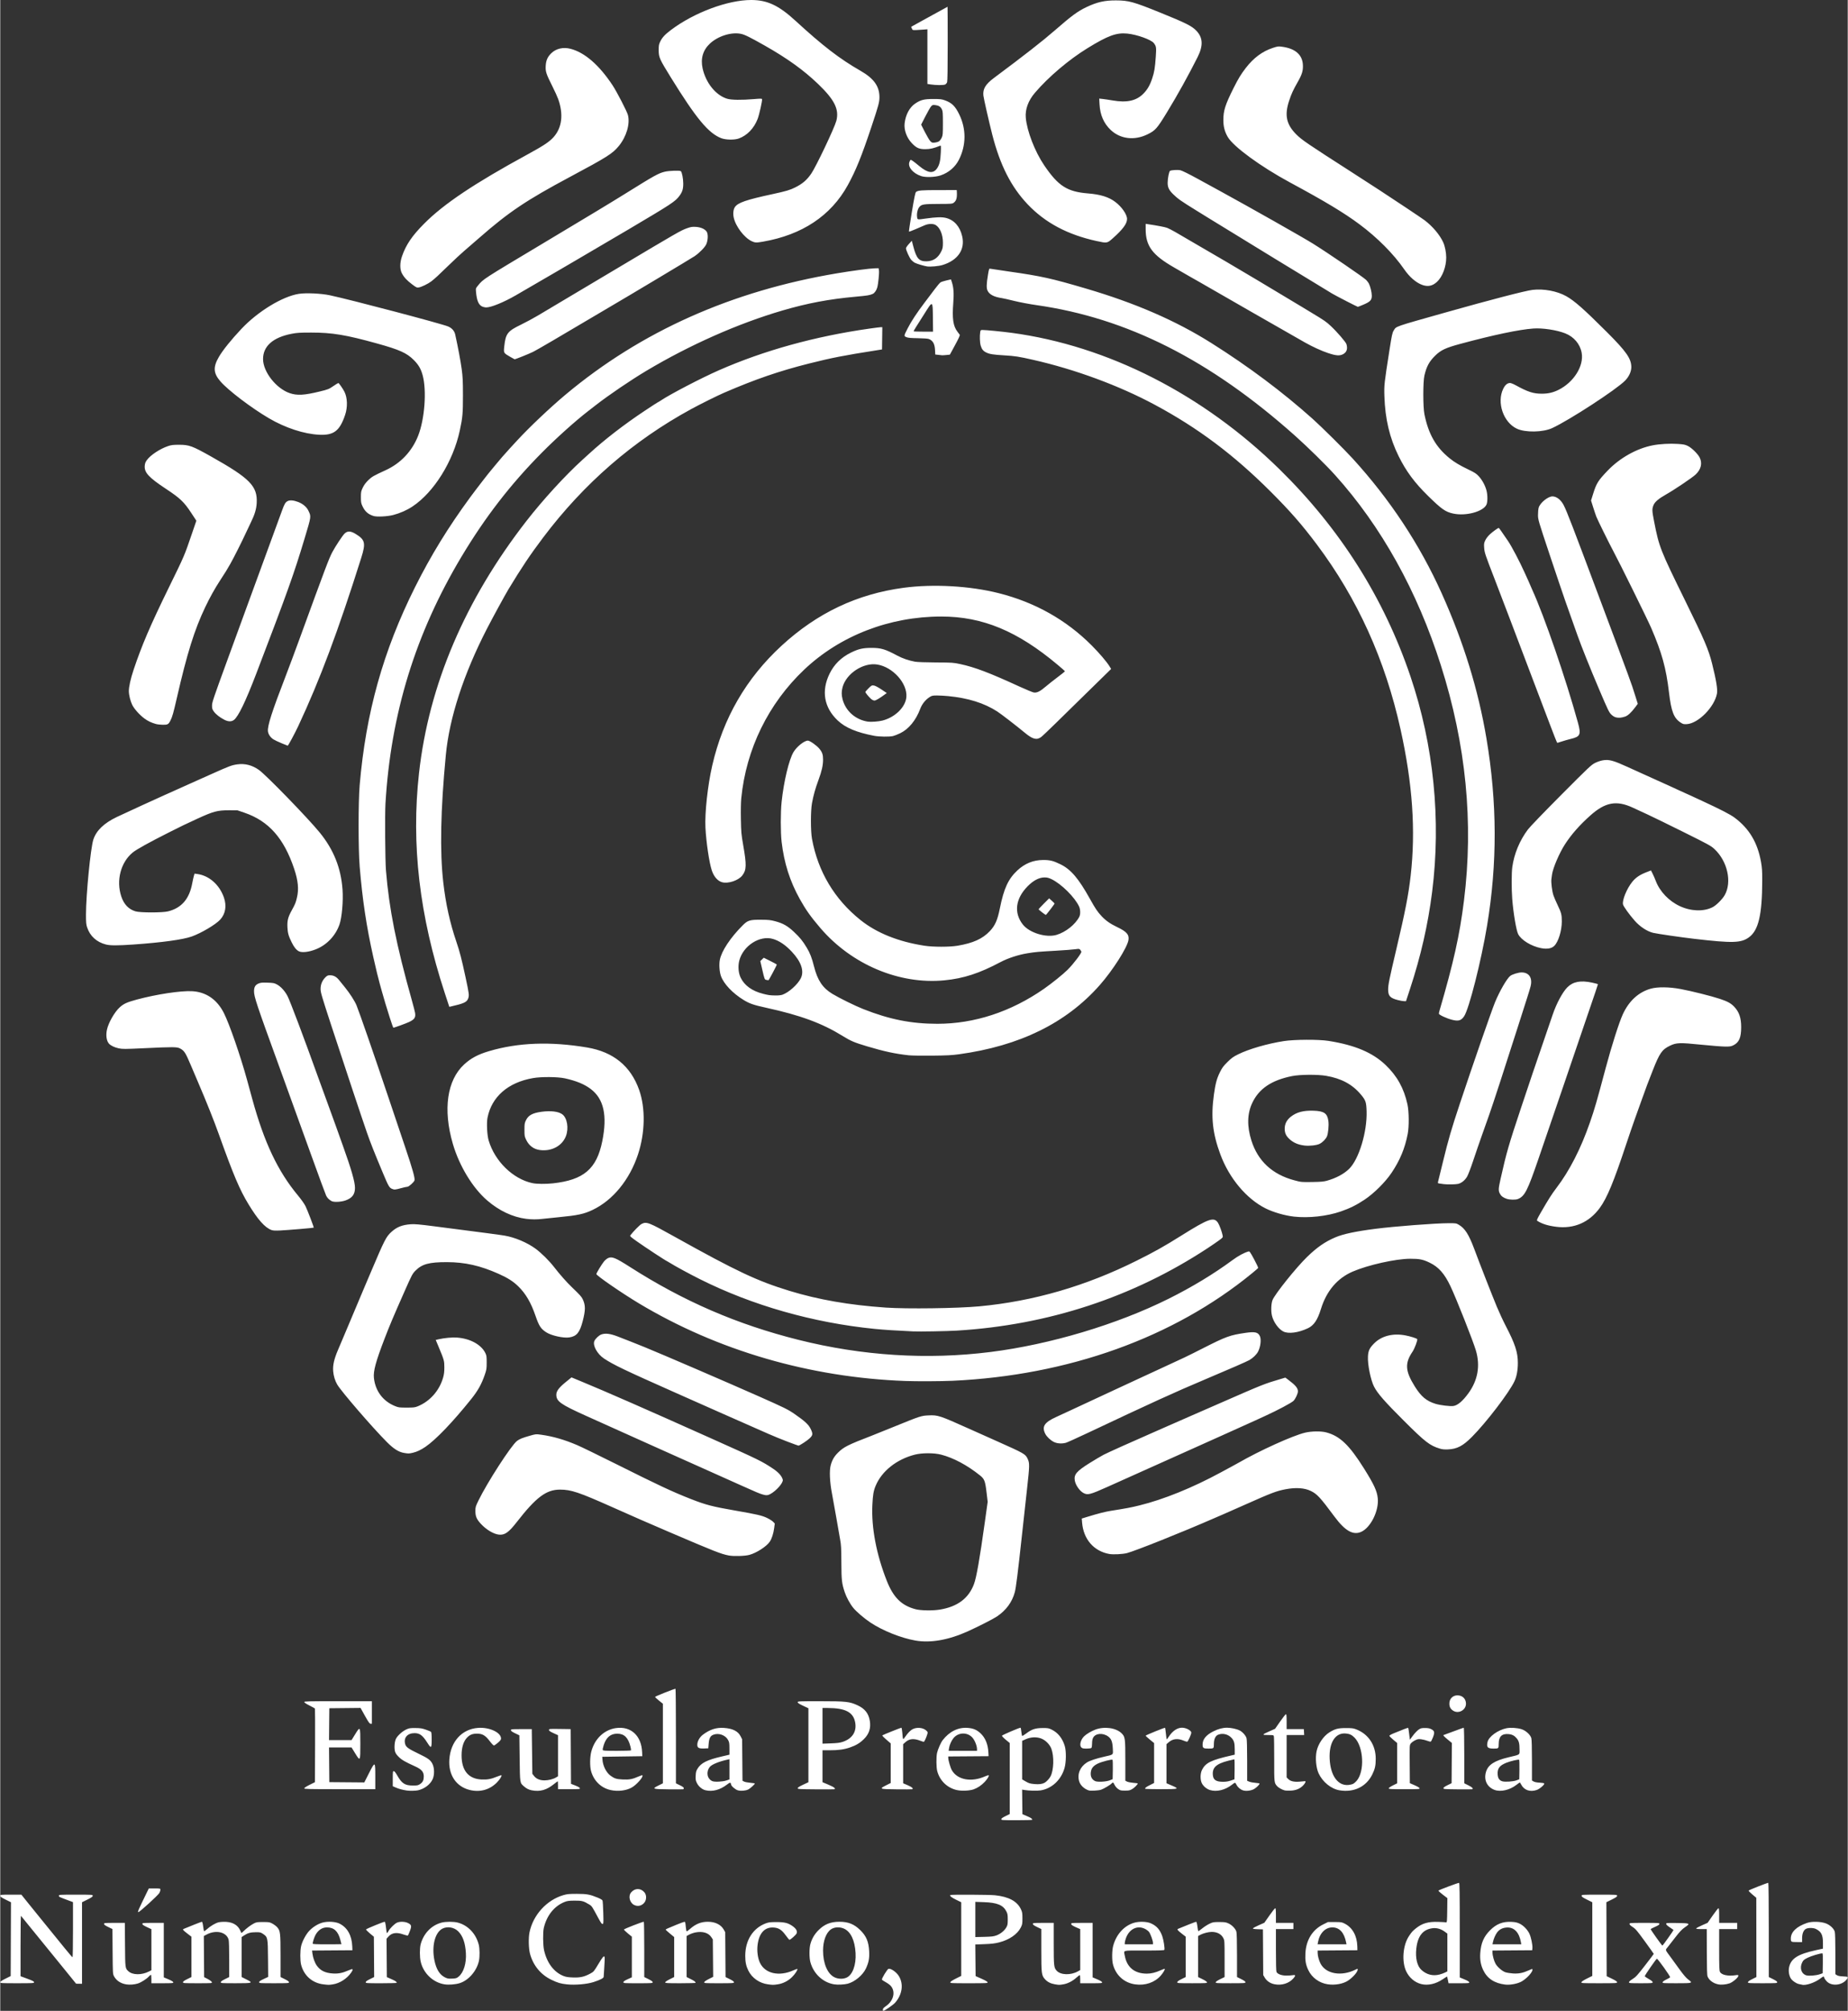
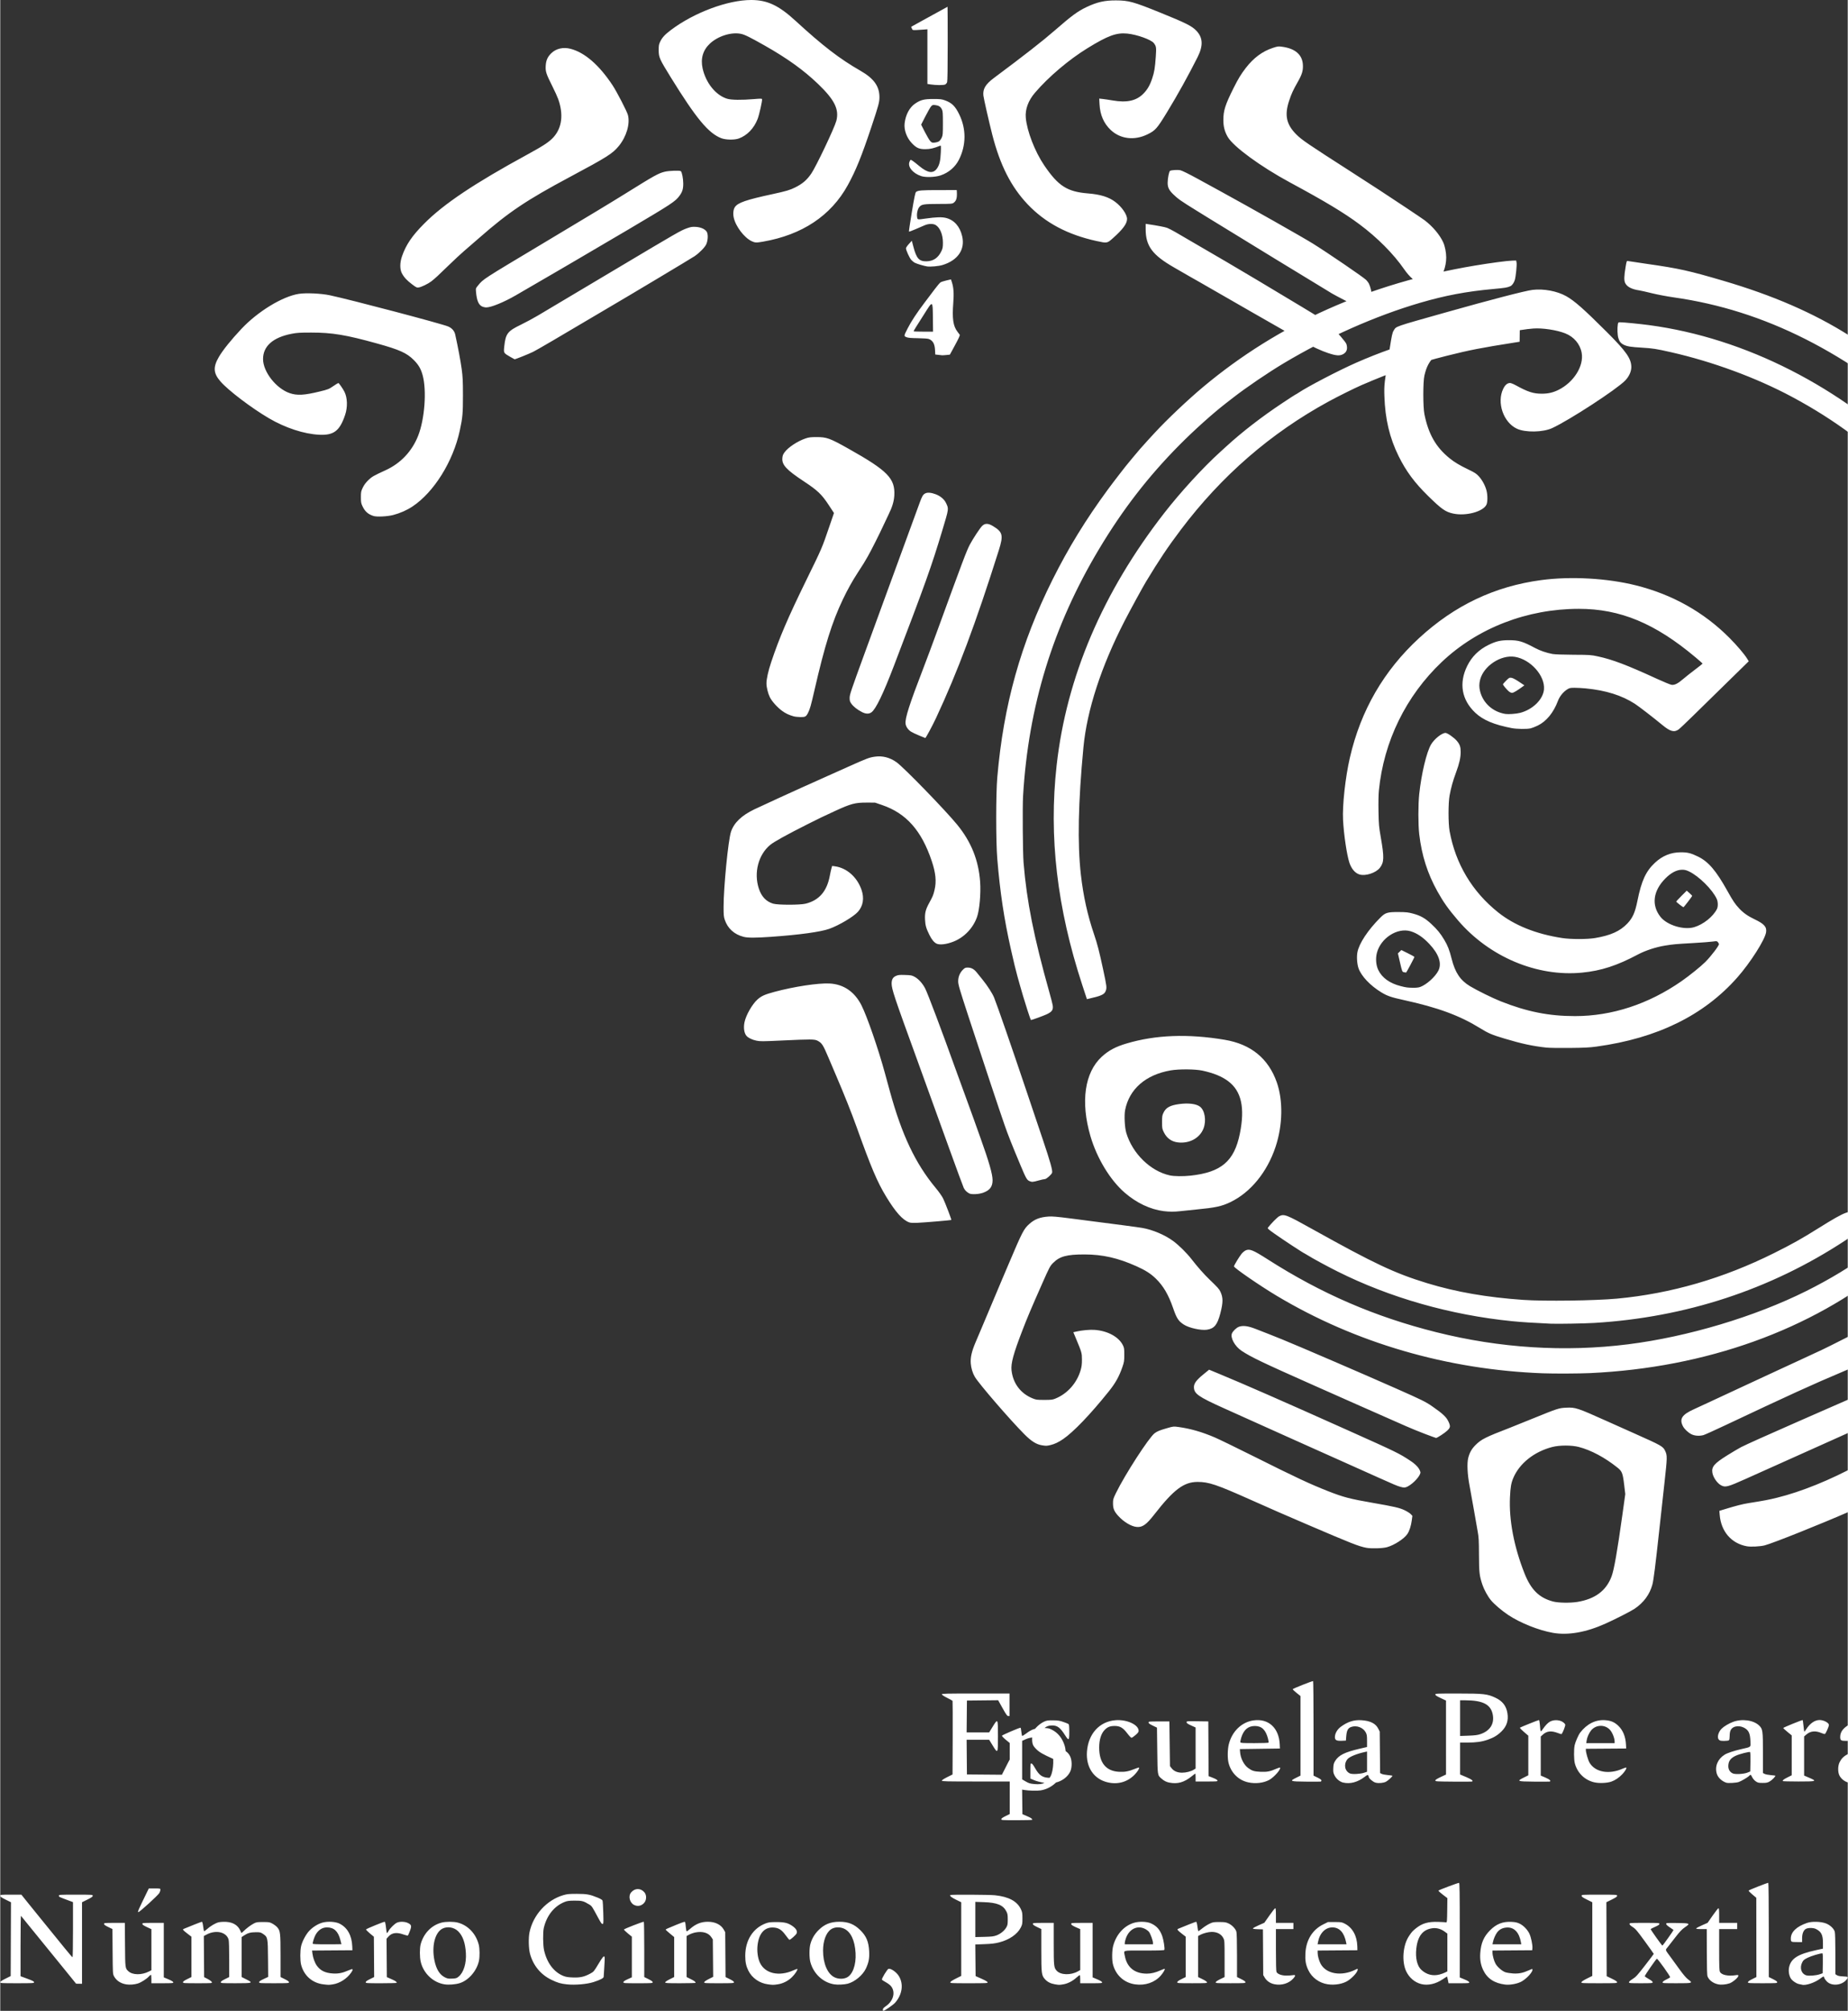
<svg xmlns="http://www.w3.org/2000/svg" xmlns:ns1="http://sodipodi.sourceforge.net/DTD/sodipodi-0.dtd" xmlns:ns2="http://www.inkscape.org/namespaces/inkscape" version="1.1" id="svg1" width="3.446in" height="3.749in" viewBox="0 0 330.768 359.952" ns1:docname="imagen inicio.svg" ns2:version="1.3.2 (091e20e, 2023-11-25, custom)" xml:space="preserve">
  <rect x="0" y="0" width="330.768" height="359.952" fill="#333333" stroke="none" />
  <defs id="defs1" />
  <ns1:namedview id="namedview1" pagecolor="#ffffff" bordercolor="#000000" borderopacity="0.25" ns2:showpageshadow="2" ns2:pageopacity="0.0" ns2:pagecheckerboard="0" ns2:deskcolor="#d1d1d1" showgrid="false" showguides="true" ns2:zoom="1.0735294" ns2:cx="201.67124" ns2:cy="198.41096" ns2:window-width="1600" ns2:window-height="829" ns2:window-x="-8" ns2:window-y="-8" ns2:window-maximized="1" ns2:current-layer="g1" ns2:document-units="in">
    <ns1:guide position="-2038.136,-217.874" orientation="1,0" id="guide1" ns2:locked="false" />
    <ns1:guide position="-1996.743,-251.631" orientation="1,0" id="guide2" ns2:locked="false" />
    <ns1:guide position="-2034.123,-608.621" orientation="0,-1" id="guide3" ns2:locked="false" />
  </ns1:namedview>
  <g ns2:groupmode="layer" ns2:label="Image" id="g1" transform="translate(-2260.533,693.874)">
-     <path style="fill:#ffffff" d="m 2418.549,-334.157 c 0,-0.171 0.149,-0.338 0.545,-0.611 1.387,-0.955 1.778,-2.595 0.866,-3.633 -0.162,-0.184 -0.571,-0.482 -0.91,-0.663 -0.339,-0.181 -0.638,-0.385 -0.664,-0.453 -0.071,-0.185 0.943,-1.853 1.17,-1.925 0.397,-0.126 1.392,0.551 1.833,1.248 0.912,1.438 0.658,3.335 -0.644,4.814 -0.345,0.392 -1.893,1.459 -2.116,1.459 -0.044,0 -0.08,-0.106 -0.08,-0.236 z m -135.449,-4.505 c -1.004,-0.158 -1.781,-0.673 -2.202,-1.459 -0.215,-0.403 -0.222,-0.52 -0.252,-4.432 l -0.031,-4.019 -0.752,-0.362 c -0.537,-0.258 -0.752,-0.416 -0.752,-0.55 0,-0.177 0.112,-0.188 1.863,-0.188 h 1.862 l 0.031,3.913 c 0.033,4.234 0.03,4.205 0.603,4.741 0.747,0.697 2.377,0.716 3.693,0.043 l 0.429,-0.219 v -3.674 -3.674 l -0.808,-0.379 c -0.58,-0.272 -0.808,-0.431 -0.808,-0.565 0,-0.174 0.122,-0.186 1.918,-0.186 h 1.918 v 4.876 4.876 l 0.832,0.352 c 0.522,0.221 0.845,0.417 0.866,0.526 0.031,0.16 -0.128,0.174 -1.943,0.174 h -1.976 v -0.757 c 0,-0.416 -0.037,-0.757 -0.082,-0.757 -0.045,0 -0.216,0.142 -0.379,0.317 -0.413,0.441 -1.379,1.056 -1.944,1.237 -0.62,0.199 -1.461,0.266 -2.089,0.168 z m 35.288,-0.008 c -1.983,-0.236 -3.481,-1.55 -3.989,-3.499 -0.195,-0.749 -0.193,-2.515 0,-3.351 0.202,-0.857 0.84,-2.061 1.434,-2.706 0.629,-0.684 1.576,-1.276 2.393,-1.497 0.964,-0.261 2.342,-0.174 3.065,0.192 1.4,0.711 2.176,2.1 2.262,4.05 l 0.031,0.707 -3.613,0.026 -3.613,0.026 0.066,0.529 c 0.099,0.796 0.424,1.683 0.805,2.203 0.649,0.885 1.497,1.291 2.871,1.377 0.976,0.061 1.725,-0.092 2.812,-0.572 0.799,-0.353 0.9,-0.251 0.43,0.433 -0.73,1.06 -2.023,1.891 -3.242,2.082 -0.72,0.113 -0.765,0.113 -1.716,-2e-5 z m 3.229,-7.19 c 0,-0.014 -0.087,-0.354 -0.192,-0.756 -0.405,-1.559 -1.14,-2.248 -2.4,-2.248 -0.83,0 -1.52,0.439 -2.019,1.286 -0.23,0.389 -0.533,1.305 -0.536,1.617 -9e-4,0.098 0.58,0.126 2.574,0.126 1.416,0 2.574,-0.011 2.573,-0.025 z m 18.473,7.192 c -2.055,-0.32 -3.789,-1.959 -4.281,-4.048 -0.194,-0.822 -0.196,-2.4 -0.01,-3.12 0.517,-1.945 1.931,-3.412 3.741,-3.884 0.755,-0.197 2.157,-0.199 2.904,-0.004 1.817,0.473 3.254,1.98 3.753,3.935 0.18,0.707 0.201,2.142 0.041,2.902 -0.377,1.794 -1.86,3.513 -3.457,4.006 -0.764,0.236 -1.947,0.329 -2.697,0.212 z m 2.491,-1.369 c 0.915,-0.741 1.427,-2.388 1.316,-4.234 -0.11,-1.824 -0.549,-3.07 -1.371,-3.888 -0.724,-0.721 -1.901,-0.931 -2.794,-0.499 -1.363,0.66 -1.995,3.134 -1.46,5.724 0.32,1.55 0.927,2.536 1.849,3.002 0.462,0.234 0.63,0.264 1.304,0.236 0.688,-0.029 0.816,-0.066 1.156,-0.341 z m 19.425,1.371 c -1.129,-0.119 -1.662,-0.274 -2.777,-0.809 -1.918,-0.92 -3.27,-2.551 -3.842,-4.633 -0.255,-0.928 -0.305,-2.843 -0.102,-3.851 0.632,-3.125 3.087,-5.819 6.093,-6.687 0.663,-0.191 1.018,-0.224 2.394,-0.222 1.777,0.003 2.316,0.101 3.722,0.676 0.515,0.211 0.82,0.396 0.869,0.529 0.042,0.112 0.102,1.101 0.134,2.198 0.059,2.011 0.039,2.139 -0.291,1.917 -0.061,-0.041 -0.305,-0.438 -0.543,-0.882 -1.202,-2.244 -1.205,-2.248 -1.698,-2.546 -1.019,-0.615 -1.287,-0.685 -2.594,-0.679 -1.004,0.005 -1.311,0.044 -1.78,0.229 -1.872,0.737 -3.226,2.428 -3.747,4.676 -0.178,0.769 -0.148,3.102 0.052,3.983 0.513,2.262 1.767,3.923 3.471,4.596 0.457,0.181 0.842,0.241 1.728,0.271 1.292,0.044 2.01,-0.121 3.101,-0.711 0.578,-0.313 0.642,-0.388 1.387,-1.636 0.803,-1.345 1.038,-1.613 1.152,-1.314 0.035,0.091 0.012,0.877 -0.052,1.747 -0.063,0.87 -0.115,1.677 -0.115,1.795 3e-4,0.235 -0.604,0.549 -1.813,0.941 -1.177,0.382 -3.292,0.565 -4.75,0.412 z m 35.98,-0.006 c -1.538,-0.201 -2.873,-1.138 -3.528,-2.478 -0.397,-0.811 -0.543,-1.518 -0.545,-2.624 0,-2.777 1.38,-4.96 3.688,-5.819 0.508,-0.189 0.806,-0.224 1.914,-0.224 1.474,0 2.087,0.158 2.913,0.752 0.607,0.436 0.848,0.888 0.681,1.276 -0.119,0.277 -1.098,1.15 -1.284,1.145 -0.049,-10e-4 -0.35,-0.362 -0.667,-0.802 -0.695,-0.962 -1.218,-1.31 -2.084,-1.389 -1.643,-0.149 -2.691,0.961 -2.953,3.129 -0.131,1.079 0.028,2.306 0.407,3.137 0.899,1.973 3.439,2.556 6.027,1.382 0.346,-0.157 0.654,-0.261 0.683,-0.232 0.119,0.119 -0.407,0.921 -0.957,1.459 -0.71,0.695 -1.627,1.154 -2.576,1.292 -0.777,0.112 -0.845,0.112 -1.72,-0.002 z m 11.872,0.004 c -2.028,-0.317 -3.728,-1.902 -4.287,-3.996 -0.206,-0.774 -0.209,-2.431 0,-3.197 0.256,-0.959 0.737,-1.787 1.459,-2.508 1.066,-1.066 2.158,-1.505 3.747,-1.505 1.589,0 2.644,0.426 3.746,1.513 1.069,1.054 1.493,2.074 1.576,3.788 0.061,1.26 -0.076,1.983 -0.581,3.066 -0.558,1.196 -2.007,2.401 -3.278,2.726 -0.616,0.157 -1.753,0.212 -2.379,0.114 z m 2.196,-1.205 c 1.079,-0.49 1.736,-2.28 1.613,-4.398 -0.132,-2.275 -0.86,-3.816 -2.062,-4.366 -0.775,-0.355 -1.749,-0.302 -2.359,0.129 -0.865,0.611 -1.403,2.074 -1.4,3.803 0,2.299 0.79,4.146 2.027,4.762 0.666,0.332 1.543,0.36 2.181,0.07 z m 37.29,1.192 c -0.744,-0.123 -1.328,-0.421 -1.756,-0.894 -0.631,-0.699 -0.668,-0.988 -0.668,-5.221 v -3.771 l -0.757,-0.364 c -0.541,-0.261 -0.757,-0.418 -0.757,-0.553 0,-0.177 0.113,-0.188 1.868,-0.188 h 1.868 v 3.723 c 0,3.998 0.033,4.3 0.533,4.844 0.717,0.78 2.513,0.832 3.799,0.109 l 0.413,-0.232 v -3.665 -3.665 l -0.328,-0.139 c -0.98,-0.414 -1.287,-0.601 -1.287,-0.784 0,-0.18 0.105,-0.191 1.918,-0.191 h 1.918 v 4.876 4.876 l 0.832,0.352 c 0.522,0.221 0.845,0.417 0.866,0.526 0.031,0.16 -0.128,0.174 -1.943,0.174 h -1.976 v -0.69 c 0,-0.379 -0.029,-0.719 -0.064,-0.755 -0.036,-0.035 -0.3,0.151 -0.589,0.414 -0.703,0.643 -1.585,1.097 -2.379,1.226 -0.733,0.119 -0.744,0.119 -1.51,-0.008 z m 14.384,0.014 c -1.987,-0.272 -3.503,-1.653 -3.992,-3.634 -0.19,-0.77 -0.167,-2.424 0.044,-3.231 0.537,-2.05 1.935,-3.611 3.717,-4.153 0.919,-0.279 2.309,-0.237 3.043,0.093 1.038,0.466 1.632,1.14 2.042,2.321 0.238,0.686 0.466,2.166 0.372,2.42 -0.036,0.098 -0.853,0.126 -3.62,0.126 -4.061,0 -3.662,-0.109 -3.466,0.947 0.384,2.076 1.753,3.186 3.936,3.191 0.787,0.002 1.567,-0.188 2.484,-0.603 0.37,-0.168 0.699,-0.281 0.729,-0.25 0.087,0.086 -0.293,0.73 -0.709,1.202 -1.094,1.242 -2.774,1.819 -4.581,1.571 z m 3.181,-7.446 c 0,-0.375 -0.427,-1.553 -0.693,-1.927 -0.118,-0.166 -0.451,-0.42 -0.739,-0.563 -1.382,-0.689 -2.832,0.031 -3.417,1.695 -0.109,0.31 -0.198,0.677 -0.198,0.818 v 0.255 h 2.524 2.524 z m 21.694,7.412 c -0.73,-0.163 -1.338,-0.585 -1.681,-1.17 l -0.271,-0.461 -0.027,-4.089 -0.027,-4.089 -0.914,-0.029 c -0.648,-0.021 -0.902,-0.064 -0.874,-0.149 0.022,-0.066 0.491,-0.319 1.042,-0.563 l 1.002,-0.443 0.909,-1.3 c 0.5,-0.715 0.966,-1.301 1.035,-1.301 0.094,-9e-4 0.126,0.328 0.126,1.311 v 1.313 h 1.565 1.565 v 0.555 0.555 h -1.565 -1.565 v 3.742 c 0,2.383 0.038,3.813 0.104,3.937 0.201,0.376 0.892,0.635 1.713,0.643 0.416,0.004 0.95,-0.028 1.186,-0.07 0.52,-0.093 0.565,0.051 0.165,0.527 -0.796,0.946 -2.174,1.373 -3.488,1.081 z m 9.608,0.024 c -1.523,-0.225 -2.846,-1.188 -3.488,-2.539 -0.46,-0.969 -0.587,-1.706 -0.52,-3.017 0.121,-2.368 1.257,-4.21 3.189,-5.167 l 0.854,-0.423 h 1.219 c 1.138,0 1.256,0.019 1.775,0.284 1.398,0.716 2.212,2.188 2.256,4.08 l 0.016,0.684 -3.559,0.026 -3.559,0.026 v 0.435 c 0,0.485 0.231,1.348 0.506,1.885 0.961,1.883 3.748,2.368 6.285,1.095 0.358,-0.18 0.379,-0.18 0.378,-0.011 0,0.418 -0.785,1.331 -1.674,1.949 -0.876,0.609 -2.357,0.888 -3.677,0.693 z m 3.284,-7.487 c -0.348,-1.772 -1.193,-2.698 -2.464,-2.7 -1.267,-0.002 -2.287,1.047 -2.577,2.65 l -0.069,0.379 h 2.587 2.587 z m 13.447,7.444 c -1.153,-0.288 -2.15,-1.132 -2.693,-2.279 -0.829,-1.752 -0.6,-4.668 0.495,-6.308 0.49,-0.734 0.642,-0.905 1.218,-1.369 1.15,-0.927 2.206,-1.235 4.029,-1.175 0.7,0.023 1.34,0.061 1.423,0.086 0.131,0.038 0.155,-0.256 0.179,-2.146 l 0.027,-2.19 -0.815,-0.621 c -0.448,-0.341 -0.799,-0.669 -0.78,-0.727 0.034,-0.102 3.424,-1.376 3.686,-1.386 0.1,-0.004 0.126,1.754 0.126,8.463 v 8.467 l 0.832,0.344 c 0.53,0.219 0.844,0.408 0.866,0.519 0.031,0.161 -0.117,0.175 -1.837,0.175 h -1.87 l -0.119,-0.606 c -0.066,-0.333 -0.135,-0.606 -0.154,-0.606 -0.019,0 -0.376,0.232 -0.793,0.515 -1.221,0.829 -2.636,1.142 -3.821,0.845 z m 3.294,-1.713 c 0.319,-0.083 0.76,-0.243 0.98,-0.355 l 0.401,-0.204 v -3.379 -3.379 l -0.48,-0.354 c -0.646,-0.477 -1.415,-0.7 -2.129,-0.616 -1.76,0.207 -2.696,1.368 -2.952,3.66 -0.189,1.693 0.157,3.124 0.923,3.816 0.94,0.85 2.051,1.127 3.256,0.813 z m 11.73,1.805 c -1.925,-0.238 -3.205,-1.081 -3.926,-2.585 -0.45,-0.939 -0.613,-1.875 -0.531,-3.052 0.123,-1.77 0.617,-2.93 1.729,-4.055 1.156,-1.17 2.306,-1.622 3.903,-1.534 0.642,0.035 0.982,0.112 1.413,0.318 0.693,0.331 1.428,1.093 1.766,1.83 0.289,0.631 0.571,2 0.525,2.552 l -0.031,0.38 -3.559,0.026 -3.559,0.026 v 0.363 c 0,0.527 0.281,1.539 0.56,2.021 0.339,0.584 1.169,1.3 1.737,1.498 0.263,0.092 0.888,0.192 1.388,0.223 1.027,0.063 1.773,-0.088 2.846,-0.574 0.567,-0.257 0.637,-0.269 0.637,-0.11 0,0.464 -1.002,1.561 -1.918,2.1 -0.712,0.419 -2.089,0.684 -2.979,0.574 z m 2.82,-7.586 c -0.313,-1.762 -1.215,-2.703 -2.519,-2.628 -0.759,0.044 -1.313,0.321 -1.731,0.867 -0.323,0.421 -0.659,1.209 -0.774,1.812 l -0.062,0.328 h 2.577 2.577 z m 35.323,7.546 c -0.904,-0.187 -1.666,-0.759 -1.91,-1.432 -0.086,-0.237 -0.123,-1.511 -0.129,-4.398 l -0.01,-4.064 h -0.968 c -0.686,0 -0.956,-0.034 -0.929,-0.117 0.021,-0.064 0.491,-0.316 1.043,-0.559 l 1.004,-0.443 0.909,-1.304 c 0.5,-0.717 0.966,-1.306 1.035,-1.309 0.095,-0.004 0.126,0.322 0.126,1.307 v 1.313 h 1.615 1.615 v 0.555 0.555 h -1.615 -1.615 v 3.69 c 0,3.059 0.026,3.74 0.149,3.979 0.284,0.549 1.455,0.794 2.804,0.587 0.428,-0.066 0.48,-0.053 0.48,0.116 0,0.29 -1.002,1.145 -1.572,1.341 -0.633,0.218 -1.488,0.294 -2.036,0.18 z m 14.967,0.052 c -0.055,-0.019 -0.265,-0.061 -0.465,-0.095 -0.481,-0.08 -1.242,-0.593 -1.501,-1.011 -0.324,-0.524 -0.45,-1.332 -0.311,-1.998 0.324,-1.562 1.563,-2.355 4.776,-3.057 l 1.287,-0.281 v -1.019 c 0,-1.431 -0.287,-2.006 -1.231,-2.492 -0.464,-0.239 -1.38,-0.257 -1.809,-0.035 -0.435,0.225 -0.689,0.843 -0.692,1.685 v 0.682 h -0.85 c -1.144,0 -1.169,-0.014 -1.169,-0.643 0,-1.164 1.045,-2.16 2.928,-2.793 0.875,-0.294 2.464,-0.245 3.373,0.104 0.725,0.278 1.413,0.928 1.566,1.48 0.067,0.242 0.108,1.747 0.109,3.996 l 5e-4,3.607 0.273,0.179 c 0.19,0.125 0.527,0.19 1.111,0.215 0.918,0.039 0.987,0.101 0.623,0.563 -0.828,1.053 -2.647,1.235 -3.528,0.354 -0.216,-0.216 -0.421,-0.507 -0.456,-0.647 -0.035,-0.14 -0.104,-0.255 -0.153,-0.255 -0.049,0 -0.305,0.166 -0.57,0.369 -0.979,0.751 -2.67,1.312 -3.308,1.095 z m 3.18,-1.849 0.555,-0.19 0.028,-1.783 c 0.02,-1.291 0,-1.783 -0.088,-1.783 -0.417,0 -1.998,0.474 -2.624,0.787 -0.638,0.319 -0.782,0.44 -0.976,0.825 -0.499,0.989 -0.168,2.046 0.729,2.327 0.441,0.138 1.729,0.039 2.376,-0.183 z m -313.86,-0.44 c -0.944,-1.168 -1.989,-2.454 -2.322,-2.857 -0.515,-0.624 -1.578,-1.93 -4.443,-5.459 -0.278,-0.342 -0.684,-0.845 -0.904,-1.117 -0.219,-0.273 -0.435,-0.539 -0.48,-0.591 -0.044,-0.053 -0.081,2.357 -0.081,5.354 v 5.45 l 1.212,0.448 c 0.927,0.343 1.212,0.49 1.212,0.628 0,0.168 -0.192,0.18 -3.029,0.18 -2.818,0 -3.029,-0.012 -3.027,-0.177 0,-0.121 0.295,-0.323 0.934,-0.641 l 0.932,-0.464 0.026,-6.606 0.026,-6.606 -0.96,-0.477 c -0.735,-0.365 -0.96,-0.524 -0.96,-0.679 0,-0.196 0.065,-0.203 1.893,-0.201 l 1.893,10e-4 1.071,1.336 c 0.589,0.735 1.609,1.995 2.266,2.8 1.475,1.807 2.685,3.297 4.409,5.427 0.73,0.902 1.365,1.641 1.41,1.641 0.045,0 0.082,-2.221 0.082,-4.936 v -4.936 l -0.681,-0.254 c -1.839,-0.687 -1.843,-0.688 -1.843,-0.887 0,-0.188 0.105,-0.195 3.029,-0.195 2.965,0 3.029,0.004 3.029,0.203 0,0.155 -0.225,0.314 -0.959,0.679 l -0.959,0.476 v 7.297 7.297 l -0.53,-0.007 -0.53,-0.007 z m 20.85,1.856 c 0,-0.123 0.239,-0.298 0.757,-0.554 l 0.757,-0.375 -6e-4,-3.61 -5e-4,-3.61 -0.757,-0.584 c -0.764,-0.59 -0.86,-0.713 -0.63,-0.811 1.081,-0.46 3.172,-1.281 3.263,-1.281 0.073,0 0.159,0.316 0.223,0.815 0.057,0.448 0.13,0.841 0.162,0.872 0.032,0.032 0.245,-0.111 0.474,-0.318 0.675,-0.61 1.584,-1.147 2.16,-1.276 0.297,-0.067 0.893,-0.099 1.331,-0.073 1.249,0.075 2.136,0.633 2.536,1.595 0.081,0.194 0.163,0.37 0.182,0.391 0.019,0.021 0.185,-0.112 0.368,-0.295 0.52,-0.52 1.282,-1.096 1.841,-1.391 0.468,-0.247 0.609,-0.27 1.672,-0.27 1.097,0 1.191,0.017 1.698,0.297 0.295,0.164 0.668,0.447 0.829,0.63 0.561,0.639 0.603,1 0.603,5.15 v 3.769 l 0.757,0.375 c 0.518,0.257 0.757,0.431 0.757,0.554 0,0.168 -0.177,0.18 -2.676,0.18 -2.532,0 -2.676,-0.01 -2.676,-0.186 0,-0.134 0.229,-0.293 0.813,-0.567 l 0.813,-0.381 -0.03,-3.295 c -0.035,-3.759 -0.049,-3.83 -0.897,-4.404 -0.404,-0.273 -0.522,-0.301 -1.253,-0.299 -0.962,0.003 -1.464,0.136 -2.101,0.558 l -0.474,0.314 v 3.574 3.574 l 0.808,0.406 c 1.333,0.67 1.235,0.707 -1.868,0.707 -2.498,0 -2.676,-0.012 -2.676,-0.18 0,-0.123 0.239,-0.298 0.757,-0.554 l 0.757,-0.375 -6e-4,-3.156 c -3e-4,-1.891 -0.043,-3.309 -0.106,-3.537 -0.381,-1.37 -2.281,-1.804 -3.958,-0.904 l -0.481,0.258 0.026,3.677 0.027,3.677 0.653,0.342 c 0.359,0.188 0.687,0.434 0.729,0.547 0.075,0.202 0.045,0.205 -2.546,0.205 -2.447,0 -2.622,-0.012 -2.622,-0.18 z m 32.714,0 c 0,-0.123 0.239,-0.298 0.759,-0.555 l 0.758,-0.375 -0.026,-3.607 -0.026,-3.607 -0.722,-0.6 c -0.397,-0.33 -0.703,-0.65 -0.68,-0.71 0.042,-0.108 3.116,-1.371 3.335,-1.371 0.063,0 0.143,0.259 0.179,0.581 0.128,1.122 0.183,1.439 0.248,1.439 0.037,0 0.155,-0.164 0.263,-0.364 0.272,-0.505 1.114,-1.329 1.54,-1.507 0.524,-0.219 1.393,-0.188 1.921,0.067 0.657,0.318 0.712,0.527 0.371,1.417 -0.156,0.407 -0.315,0.779 -0.354,0.825 -0.039,0.046 -0.397,-0.033 -0.795,-0.177 -1.205,-0.435 -2.067,-0.322 -2.672,0.348 l -0.365,0.404 0.027,3.438 0.027,3.438 0.807,0.356 c 0.749,0.33 0.954,0.473 0.958,0.666 8e-4,0.042 -1.248,0.076 -2.775,0.076 -2.595,0 -2.777,-0.012 -2.777,-0.18 z m 46.143,-0.006 c 0,-0.134 0.213,-0.283 0.754,-0.53 l 0.754,-0.344 v -3.638 -3.638 l -0.707,-0.577 c -0.389,-0.318 -0.707,-0.634 -0.707,-0.703 2e-4,-0.104 3.312,-1.398 3.559,-1.39 0.042,0.001 0.076,2.229 0.076,4.951 v 4.948 l 0.757,0.375 c 0.519,0.257 0.757,0.431 0.757,0.554 0,0.168 -0.175,0.18 -2.625,0.18 -2.484,0 -2.625,-0.01 -2.625,-0.186 z m 7.472,0.036 c 0,-0.087 0.342,-0.322 0.808,-0.556 l 0.808,-0.406 v -3.576 -3.576 l -0.757,-0.626 c -0.416,-0.345 -0.757,-0.658 -0.757,-0.698 0,-0.087 0.195,-0.177 1.887,-0.87 0.733,-0.3 1.399,-0.546 1.48,-0.546 0.113,0 0.165,0.203 0.22,0.858 0.039,0.472 0.116,0.858 0.17,0.858 0.054,0 0.31,-0.186 0.569,-0.414 1.044,-0.919 1.992,-1.303 3.222,-1.303 1.311,0 2.343,0.513 2.851,1.418 l 0.252,0.45 0.03,4.016 0.03,4.016 0.753,0.373 c 0.515,0.255 0.753,0.429 0.753,0.552 0,0.168 -0.177,0.18 -2.683,0.18 -2.5,0 -2.681,-0.012 -2.65,-0.177 0.019,-0.104 0.356,-0.339 0.821,-0.574 l 0.789,-0.397 -0.031,-3.347 -0.031,-3.347 -0.278,-0.42 c -0.508,-0.767 -1.563,-1.078 -2.824,-0.832 -0.349,0.068 -0.85,0.24 -1.114,0.383 l -0.48,0.26 v 3.668 3.668 l 0.732,0.368 c 0.688,0.346 0.878,0.49 0.882,0.67 9e-4,0.042 -1.225,0.076 -2.725,0.076 -2.347,0 -2.726,-0.021 -2.726,-0.15 z m 51.056,-0.032 c 0.029,-0.109 0.432,-0.373 1,-0.656 l 0.953,-0.473 v -6.593 -6.593 l -0.918,-0.45 c -0.855,-0.419 -1.184,-0.687 -1.03,-0.84 0.103,-0.103 6.96,-0.069 7.994,0.039 2.456,0.259 3.971,1.074 4.637,2.496 0.242,0.516 0.272,0.701 0.272,1.641 0,0.974 -0.024,1.108 -0.298,1.649 -0.605,1.195 -2.059,2.192 -3.868,2.653 -0.755,0.192 -1.365,0.265 -2.626,0.313 l -1.642,0.062 0.027,2.829 0.027,2.829 1.06,0.47 c 0.658,0.292 1.073,0.534 1.093,0.639 0.03,0.155 -0.244,0.169 -3.348,0.169 -3.211,0 -3.378,-0.009 -3.333,-0.182 z m 8.256,-8.378 c 0.727,-0.269 1.434,-0.845 1.774,-1.445 0.22,-0.389 0.252,-0.567 0.252,-1.407 0,-0.833 -0.034,-1.029 -0.258,-1.463 -0.575,-1.117 -1.652,-1.558 -4.008,-1.638 l -1.54,-0.053 v 3.152 3.152 l 1.59,-0.038 c 1.324,-0.032 1.69,-0.075 2.189,-0.26 z m 32.368,8.38 c 0,-0.123 0.239,-0.298 0.757,-0.554 l 0.757,-0.375 v -3.613 -3.613 l -0.704,-0.549 c -0.731,-0.57 -0.881,-0.757 -0.678,-0.844 1.01,-0.432 3.166,-1.278 3.256,-1.278 0.073,0 0.159,0.316 0.223,0.815 0.057,0.448 0.127,0.837 0.155,0.866 0.028,0.028 0.339,-0.185 0.692,-0.473 0.352,-0.288 0.936,-0.666 1.297,-0.84 0.613,-0.296 0.729,-0.317 1.767,-0.317 0.951,2e-5 1.186,0.034 1.639,0.239 0.638,0.289 1.286,0.963 1.433,1.492 0.068,0.245 0.108,1.819 0.109,4.252 l 5e-4,3.863 0.757,0.375 c 0.519,0.257 0.757,0.431 0.757,0.554 0,0.168 -0.177,0.18 -2.683,0.18 -2.479,0 -2.68,-0.013 -2.65,-0.173 0.019,-0.101 0.36,-0.332 0.815,-0.553 l 0.782,-0.38 v -3.262 c 0,-3.183 -0.01,-3.273 -0.227,-3.712 -0.356,-0.705 -1.11,-1.106 -2.081,-1.107 -0.564,-7.2e-4 -1.574,0.26 -2.059,0.531 l -0.379,0.212 v 3.669 3.669 l 0.782,0.38 c 0.455,0.221 0.796,0.452 0.815,0.553 0.031,0.16 -0.171,0.173 -2.65,0.173 -2.506,0 -2.683,-0.012 -2.683,-0.18 z m 72.36,-0.003 c 0.028,-0.109 0.432,-0.373 1,-0.656 l 0.953,-0.473 v -6.591 -6.591 l -0.959,-0.476 c -0.735,-0.365 -0.959,-0.524 -0.959,-0.679 0,-0.199 0.064,-0.203 3.181,-0.203 3.112,0 3.18,0.004 3.18,0.202 0,0.154 -0.226,0.313 -0.96,0.675 l -0.96,0.473 0.026,6.62 0.026,6.62 0.934,0.452 c 0.657,0.318 0.934,0.505 0.934,0.631 0,0.168 -0.205,0.179 -3.222,0.179 -3.057,0 -3.219,-0.009 -3.174,-0.182 z m 8.517,0.006 c 6e-4,-0.108 0.256,-0.334 0.654,-0.581 0.573,-0.354 0.845,-0.652 2.22,-2.423 0.862,-1.111 1.567,-2.043 1.567,-2.071 3e-4,-0.029 -0.719,-1.041 -1.597,-2.249 -1.39,-1.911 -1.673,-2.244 -2.171,-2.556 -0.374,-0.234 -0.573,-0.426 -0.573,-0.553 0,-0.187 0.103,-0.194 2.676,-0.194 2.52,0 2.676,0.011 2.676,0.184 0,0.132 -0.215,0.278 -0.759,0.517 -0.417,0.183 -0.78,0.368 -0.807,0.411 -0.044,0.071 1.981,2.92 2.104,2.96 0.053,0.017 1.986,-2.699 1.986,-2.79 0,-0.025 -0.295,-0.238 -0.656,-0.474 -0.428,-0.279 -0.656,-0.494 -0.656,-0.62 0,-0.183 0.091,-0.191 1.994,-0.165 2.323,0.032 2.38,0.066 1.338,0.779 -0.495,0.338 -0.899,0.761 -1.641,1.717 -0.542,0.697 -1.172,1.506 -1.401,1.796 -0.477,0.606 -0.541,0.383 0.537,1.858 0.35,0.48 1.077,1.479 1.614,2.221 0.641,0.885 1.153,1.48 1.489,1.73 0.896,0.665 0.854,0.68 -2.053,0.68 -2.448,0 -2.563,-0.009 -2.516,-0.187 0.028,-0.106 0.311,-0.313 0.652,-0.475 0.332,-0.159 0.644,-0.337 0.693,-0.397 0.096,-0.116 -2.186,-3.315 -2.372,-3.326 -0.108,-0.007 -2.163,2.955 -2.167,3.124 0,0.056 0.315,0.28 0.704,0.498 0.469,0.264 0.707,0.459 0.707,0.581 0,0.171 -0.14,0.183 -2.12,0.183 -1.952,0 -2.12,-0.014 -2.119,-0.177 z m 21.303,-0.003 c 0,-0.123 0.239,-0.298 0.757,-0.554 l 0.757,-0.375 -0.01,-7.094 -0.01,-7.094 -0.704,-0.59 c -0.387,-0.324 -0.688,-0.639 -0.668,-0.698 0.032,-0.097 3.307,-1.388 3.521,-1.388 0.05,0 0.088,3.688 0.088,8.432 v 8.432 l 0.757,0.375 c 0.519,0.257 0.757,0.431 0.757,0.554 0,0.168 -0.175,0.18 -2.625,0.18 -2.45,0 -2.625,-0.012 -2.625,-0.18 z m -287.619,-14.082 c 0.406,-0.847 0.868,-1.801 1.026,-2.12 l 0.288,-0.581 h 1.039 c 1.012,0 1.039,0.006 1.039,0.229 0,0.126 -0.081,0.379 -0.179,0.563 -0.223,0.417 -3.543,3.445 -3.779,3.447 -0.137,10e-4 -0.023,-0.311 0.566,-1.538 z m 88.208,0.252 c -0.809,-0.407 -1.096,-1.587 -0.545,-2.242 0.676,-0.803 1.719,-0.808 2.391,-0.01 0.387,0.46 0.391,1.297 0.01,1.799 -0.461,0.604 -1.195,0.784 -1.853,0.453 z m 65.728,-15.35 c 0,-0.123 0.239,-0.298 0.757,-0.554 l 0.757,-0.375 v -6.356 -6.356 l -0.71,-0.584 c -0.39,-0.321 -0.697,-0.646 -0.681,-0.723 0.023,-0.114 3.084,-1.431 3.326,-1.431 0.04,0 0.104,0.319 0.143,0.709 0.038,0.39 0.106,0.731 0.15,0.759 0.044,0.027 0.375,-0.173 0.736,-0.446 0.984,-0.745 1.61,-0.953 2.893,-0.963 0.977,-0.007 1.107,0.015 1.666,0.289 1.119,0.548 1.919,1.556 2.333,2.938 0.277,0.924 0.255,2.878 -0.045,3.933 -0.6,2.113 -2.255,3.666 -4.265,4.001 -0.62,0.103 -2.139,0.065 -2.948,-0.075 l -0.381,-0.066 0.027,2.2 0.027,2.2 0.805,0.344 c 0.744,0.317 0.956,0.463 0.96,0.661 8e-4,0.042 -1.248,0.076 -2.775,0.076 -2.595,0 -2.777,-0.012 -2.777,-0.18 z m 7.734,-6.511 c 0.349,-0.183 0.87,-0.739 1.088,-1.16 0.586,-1.134 0.659,-3.575 0.147,-4.942 -0.296,-0.791 -1.057,-1.549 -1.851,-1.844 -0.832,-0.309 -1.864,-0.254 -2.751,0.145 l -0.631,0.284 v 3.448 3.448 l 0.53,0.315 c 0.654,0.388 0.862,0.453 1.691,0.528 0.786,0.071 1.353,3.7e-4 1.777,-0.222 z m -114.155,1.377 c -0.73,-0.107 -1.416,-0.289 -1.939,-0.516 l -0.585,-0.254 v -1.35 c 0,-1.233 0.016,-1.35 0.182,-1.35 0.121,0 0.328,0.257 0.617,0.765 0.822,1.444 1.386,1.809 2.794,1.809 0.843,4e-5 0.951,-0.023 1.331,-0.287 0.46,-0.319 0.629,-0.682 0.629,-1.349 0,-0.804 -0.399,-1.269 -1.527,-1.779 -1.791,-0.81 -2.386,-1.151 -2.932,-1.682 -0.421,-0.411 -0.604,-0.677 -0.693,-1.012 -0.168,-0.631 -0.078,-1.773 0.179,-2.274 0.287,-0.56 1.129,-1.321 1.821,-1.645 0.516,-0.242 0.691,-0.27 1.638,-0.264 0.883,0.006 1.195,0.053 1.866,0.285 0.443,0.153 0.864,0.326 0.934,0.384 0.091,0.076 0.128,0.48 0.128,1.406 0,1.58 -0.086,1.643 -0.769,0.568 -0.857,-1.349 -1.364,-1.728 -2.31,-1.727 -1.265,0.002 -1.971,0.822 -1.67,1.941 0.15,0.557 0.571,0.861 2.412,1.742 1.715,0.821 2.133,1.128 2.481,1.827 0.363,0.728 0.373,2.007 0.021,2.755 -0.439,0.933 -1.453,1.699 -2.599,1.963 -0.425,0.098 -1.477,0.12 -2.008,0.043 z m 11.281,-0.094 c -2.461,-0.596 -3.874,-2.71 -3.673,-5.493 0.231,-3.191 2.241,-5.4 5.121,-5.625 2.027,-0.159 4.129,0.81 4.132,1.905 5e-4,0.205 -0.138,0.391 -0.562,0.757 -0.309,0.267 -0.632,0.485 -0.718,0.485 -0.085,0 -0.412,-0.339 -0.725,-0.754 -0.787,-1.041 -1.315,-1.358 -2.272,-1.361 -0.817,-0.003 -1.286,0.177 -1.789,0.687 -0.653,0.661 -0.999,1.769 -0.999,3.195 0,2.718 1.232,4.21 3.57,4.324 1.033,0.05 1.717,-0.075 2.768,-0.509 0.405,-0.167 0.765,-0.276 0.799,-0.243 0.115,0.115 -0.323,0.799 -0.841,1.315 -1.295,1.289 -2.999,1.755 -4.812,1.316 z m 11.066,0.053 c -0.53,-0.105 -0.94,-0.316 -1.4,-0.719 -0.718,-0.63 -0.698,-0.494 -0.753,-5.032 l -0.051,-4.089 -0.757,-0.364 c -0.547,-0.263 -0.757,-0.417 -0.757,-0.555 0,-0.18 0.103,-0.191 1.868,-0.191 h 1.868 l 0.051,3.996 0.051,3.996 0.292,0.383 c 0.399,0.523 1.05,0.8 1.879,0.799 0.72,-8.6e-4 1.585,-0.223 2.095,-0.538 l 0.328,-0.203 v -3.673 -3.673 l -0.808,-0.369 c -0.618,-0.283 -0.808,-0.417 -0.808,-0.572 0,-0.196 0.057,-0.202 1.944,-0.175 l 1.944,0.027 0.028,4.897 0.028,4.897 0.779,0.306 c 0.495,0.195 0.791,0.369 0.812,0.48 0.031,0.159 -0.13,0.173 -1.943,0.173 h -1.976 v -0.707 c 0,-0.389 -0.023,-0.707 -0.052,-0.707 -0.029,0 -0.299,0.201 -0.601,0.447 -1.38,1.124 -2.555,1.461 -4.059,1.164 z m 14.129,-0.047 c -1.719,-0.373 -3.05,-1.682 -3.511,-3.451 -0.217,-0.833 -0.196,-2.448 0.045,-3.389 0.589,-2.304 2.292,-3.943 4.414,-4.249 2.687,-0.387 4.577,1.353 4.7,4.326 l 0.029,0.707 -3.584,0.051 -3.584,0.051 0.035,0.505 c 0.078,1.132 0.68,2.322 1.463,2.892 0.693,0.504 1.054,0.613 2.195,0.667 1.161,0.054 1.73,-0.056 2.847,-0.552 0.321,-0.143 0.611,-0.231 0.645,-0.197 0.245,0.245 -1.073,1.742 -1.945,2.211 -1.023,0.55 -2.446,0.713 -3.749,0.43 z m 3.651,-7.104 c 0.03,-0.048 -0.014,-0.355 -0.097,-0.682 -0.408,-1.608 -1.119,-2.301 -2.36,-2.301 -1.203,0 -1.981,0.657 -2.43,2.054 -0.125,0.39 -0.201,0.778 -0.169,0.862 0.051,0.132 0.408,0.154 2.53,0.154 1.359,0 2.495,-0.04 2.525,-0.088 z m 13.343,7.143 c -0.596,-0.14 -1.229,-0.665 -1.532,-1.273 -0.231,-0.462 -0.259,-0.626 -0.228,-1.321 0.031,-0.67 0.083,-0.869 0.342,-1.288 0.627,-1.014 1.692,-1.548 4.313,-2.161 l 1.388,-0.324 v -1.086 c 0,-0.942 -0.031,-1.145 -0.235,-1.531 -0.466,-0.882 -1.679,-1.323 -2.635,-0.958 -0.561,0.214 -0.769,0.62 -0.854,1.668 l -0.062,0.764 -0.743,0.03 c -0.945,0.038 -1.227,-0.114 -1.225,-0.663 0,-0.629 0.415,-1.364 1.024,-1.819 1.232,-0.92 2.381,-1.291 3.72,-1.201 1.612,0.109 2.555,0.586 3.029,1.533 l 0.253,0.504 0.033,3.712 0.033,3.712 0.284,0.147 c 0.156,0.081 0.652,0.178 1.103,0.215 0.451,0.038 0.819,0.098 0.819,0.135 0,0.144 -0.844,0.908 -1.176,1.066 -0.486,0.231 -1.31,0.298 -1.853,0.152 -0.451,-0.122 -1.21,-0.772 -1.213,-1.04 -8e-4,-0.067 -0.043,-0.187 -0.093,-0.267 -0.074,-0.117 -0.193,-0.067 -0.629,0.266 -1.273,0.972 -2.596,1.324 -3.863,1.027 z m 3.754,-1.757 0.53,-0.18 v -1.81 -1.81 l -0.328,0.071 c -1.528,0.329 -2.842,0.869 -3.19,1.311 -0.7,0.89 -0.49,2.105 0.439,2.536 0.404,0.187 1.845,0.12 2.55,-0.118 z m 41.243,1.723 c -1.727,-0.392 -3.052,-1.675 -3.511,-3.4 -0.173,-0.65 -0.192,-2.485 -0.034,-3.238 0.127,-0.606 0.679,-1.866 0.998,-2.279 1.212,-1.57 2.791,-2.348 4.493,-2.214 0.99,0.078 1.608,0.335 2.27,0.945 0.879,0.811 1.363,1.979 1.434,3.466 l 0.032,0.656 -3.61,0.026 -3.61,0.026 v 0.235 c 0,0.435 0.402,1.811 0.655,2.243 1.008,1.72 3.488,2.172 5.936,1.082 0.321,-0.143 0.614,-0.228 0.652,-0.19 0.109,0.109 -0.248,0.693 -0.734,1.2 -0.59,0.616 -1.251,1.06 -1.948,1.308 -0.742,0.264 -2.167,0.327 -3.023,0.132 z m 3.612,-7.314 c 0,-0.592 -0.392,-1.584 -0.815,-2.065 -0.889,-1.01 -2.5,-0.983 -3.378,0.056 -0.378,0.447 -0.739,1.254 -0.818,1.83 l -0.065,0.471 h 2.538 2.538 z m 19.991,7.373 c -0.805,-0.266 -1.491,-0.918 -1.7,-1.615 -0.386,-1.289 0.156,-2.613 1.39,-3.392 0.492,-0.31 1.644,-0.695 3.037,-1.014 1.795,-0.411 1.653,-0.278 1.591,-1.5 -0.06,-1.181 -0.262,-1.711 -0.808,-2.115 -0.965,-0.717 -2.31,-0.602 -2.727,0.233 -0.114,0.228 -0.177,0.587 -0.177,1.015 -1e-4,0.38 -0.052,0.713 -0.121,0.783 -0.072,0.072 -0.42,0.121 -0.858,0.121 -0.616,0 -0.772,-0.035 -0.951,-0.214 -0.368,-0.368 -0.124,-1.357 0.483,-1.964 0.415,-0.415 1.289,-0.939 2.031,-1.218 1.623,-0.611 3.696,-0.324 4.695,0.649 0.643,0.627 0.678,0.884 0.678,4.935 v 3.563 l 0.304,0.157 c 0.167,0.086 0.667,0.185 1.111,0.22 0.444,0.034 0.806,0.085 0.806,0.113 0,0.172 -0.584,0.765 -0.988,1.002 -0.414,0.244 -0.582,0.28 -1.292,0.28 -0.734,0 -0.859,-0.029 -1.233,-0.289 -0.244,-0.169 -0.506,-0.472 -0.631,-0.732 -0.242,-0.5 -0.294,-0.523 -0.545,-0.246 -0.225,0.249 -1.405,0.945 -1.872,1.106 -0.449,0.154 -1.889,0.234 -2.222,0.124 z m 3.787,-1.807 0.505,-0.202 0.031,-1.692 c 0.017,-0.931 -0.01,-1.732 -0.057,-1.78 -0.116,-0.116 -1.91,0.342 -2.582,0.658 -0.752,0.355 -1.14,0.769 -1.265,1.352 -0.183,0.855 0.083,1.503 0.743,1.809 0.436,0.202 1.97,0.118 2.625,-0.144 z m 17.922,1.739 c -0.582,-0.181 -1.158,-0.659 -1.437,-1.192 -0.322,-0.617 -0.312,-1.758 0.022,-2.42 0.639,-1.268 1.623,-1.747 5.327,-2.593 l 0.53,-0.121 -6e-4,-0.924 c -7e-4,-1.207 -0.129,-1.635 -0.642,-2.149 -0.616,-0.615 -1.571,-0.818 -2.342,-0.495 -0.483,0.202 -0.746,0.792 -0.749,1.684 0,0.783 -0.016,0.793 -0.976,0.793 -0.912,0 -1.045,-0.091 -1.045,-0.714 0,-0.95 0.615,-1.709 1.916,-2.364 0.886,-0.446 1.684,-0.658 2.472,-0.656 0.72,0.002 1.724,0.222 2.261,0.496 0.514,0.262 1.088,0.916 1.22,1.389 0.066,0.239 0.107,1.764 0.108,4.001 l 6e-4,3.615 0.372,0.155 c 0.205,0.086 0.705,0.181 1.111,0.211 0.406,0.031 0.739,0.091 0.739,0.135 0,0.171 -0.55,0.718 -0.97,0.964 -0.532,0.312 -1.452,0.425 -1.997,0.245 -0.494,-0.163 -0.936,-0.548 -1.182,-1.03 -0.217,-0.425 -0.221,-0.424 -0.799,0.027 -1.218,0.951 -2.742,1.316 -3.938,0.945 z m 3.736,-1.691 0.656,-0.224 0.028,-1.792 c 0.015,-0.986 -0.01,-1.792 -0.05,-1.791 -0.043,5.1e-4 -0.526,0.115 -1.073,0.254 -2.204,0.562 -2.922,1.245 -2.766,2.633 0.091,0.808 0.599,1.132 1.791,1.139 0.527,0.003 0.957,-0.063 1.414,-0.219 z m 9.643,1.758 c -0.458,-0.122 -1.085,-0.469 -1.326,-0.735 -0.552,-0.608 -0.551,-0.594 -0.544,-4.784 0,-2.137 -0.023,-3.998 -0.057,-4.137 -0.062,-0.246 -0.083,-0.252 -1.033,-0.252 -1.165,0 -1.141,-0.061 0.285,-0.693 l 0.959,-0.425 0.909,-1.305 c 0.5,-0.718 0.966,-1.307 1.035,-1.309 0.095,-0.003 0.126,0.329 0.126,1.334 l -1e-4,1.338 h 1.54 1.54 l 0.03,0.53 0.031,0.53 h -1.57 -1.57 v 3.794 3.794 l 0.287,0.287 c 0.396,0.396 1.007,0.541 1.991,0.473 0.448,-0.031 0.879,-0.07 0.959,-0.088 0.275,-0.06 0.145,0.313 -0.258,0.738 -0.57,0.601 -1.294,0.908 -2.253,0.953 -0.427,0.02 -0.913,4.3e-4 -1.08,-0.044 z m 9.816,-0.017 c -1.496,-0.251 -3.024,-1.493 -3.736,-3.034 -0.455,-0.984 -0.617,-2.736 -0.365,-3.949 0.266,-1.286 1.217,-2.7 2.261,-3.364 1.01,-0.642 1.581,-0.794 2.979,-0.794 1.082,0 1.349,0.034 1.868,0.236 2.182,0.849 3.483,2.816 3.483,5.263 0,1.213 -0.135,1.827 -0.615,2.804 -1.083,2.203 -3.296,3.272 -5.876,2.839 z m 2.446,-1.154 c 0.154,-0.079 0.429,-0.315 0.612,-0.523 1.476,-1.681 1.28,-6.064 -0.347,-7.734 -0.495,-0.508 -0.883,-0.693 -1.587,-0.757 -1.877,-0.17 -3.029,1.65 -2.883,4.558 0.151,3.011 1.488,4.849 3.387,4.655 0.296,-0.03 0.664,-0.12 0.818,-0.199 z m 25.323,1.085 c -1.35,-0.503 -1.961,-1.77 -1.544,-3.202 0.378,-1.3 1.513,-2.036 4.084,-2.648 2.104,-0.501 1.93,-0.378 1.927,-1.369 0,-1.074 -0.113,-1.53 -0.48,-1.983 -0.402,-0.498 -0.821,-0.724 -1.457,-0.786 -1.226,-0.12 -1.792,0.431 -1.795,1.746 0,0.833 -0.014,0.844 -0.912,0.844 -1.07,0 -1.287,-0.232 -1.088,-1.163 0.205,-0.964 1.829,-2.153 3.38,-2.476 0.732,-0.152 1.925,-0.078 2.715,0.17 0.757,0.237 1.583,0.994 1.749,1.601 0.07,0.256 0.11,1.717 0.111,3.992 l 5e-4,3.588 0.295,0.174 c 0.19,0.112 0.575,0.187 1.081,0.211 0.491,0.023 0.801,0.082 0.827,0.158 0.069,0.206 -0.834,0.978 -1.35,1.153 -1.195,0.407 -2.269,0.033 -2.783,-0.971 -0.107,-0.208 -0.216,-0.379 -0.242,-0.379 -0.027,0 -0.31,0.203 -0.63,0.451 -1.179,0.916 -2.814,1.289 -3.888,0.889 z m 3.914,-1.711 0.505,-0.191 0.028,-1.706 c 0.015,-0.938 -0.01,-1.742 -0.053,-1.787 -0.098,-0.098 -1.492,0.224 -2.252,0.521 -1.256,0.49 -1.668,1.038 -1.591,2.113 0.05,0.688 0.299,1.052 0.834,1.219 0.475,0.148 1.954,0.05 2.53,-0.168 z m -151.831,1.606 c -2.889,-0.031 -3.005,-0.078 -1.742,-0.703 l 0.757,-0.375 v -7.121 -7.121 l -0.695,-0.555 c -0.382,-0.305 -0.698,-0.606 -0.702,-0.669 -0.01,-0.095 3.421,-1.458 3.653,-1.453 0.042,8.4e-4 0.076,3.809 0.076,8.463 v 8.462 l 0.707,0.342 c 0.464,0.224 0.707,0.401 0.707,0.514 0,0.094 -0.057,0.188 -0.126,0.208 -0.069,0.02 -1.251,0.024 -2.625,0.009 z m 26.353,3.4e-4 c -2.968,-0.025 -3.205,-0.04 -3.201,-0.202 0,-0.121 0.301,-0.314 0.959,-0.622 l 0.955,-0.447 -4e-4,-6.621 -4e-4,-6.621 -0.959,-0.45 c -0.686,-0.322 -0.959,-0.502 -0.959,-0.631 0,-0.171 0.226,-0.181 4.064,-0.179 4.592,0.001 5.229,0.072 6.663,0.734 1.303,0.602 1.98,1.468 2.19,2.801 0.205,1.299 -0.134,2.334 -1.064,3.249 -0.715,0.703 -1.402,1.117 -2.47,1.487 -1.069,0.37 -2.085,0.511 -3.686,0.511 h -1.255 v 2.857 2.857 l 1.085,0.458 c 1.005,0.424 1.361,0.708 1.015,0.808 -0.072,0.021 -1.574,0.026 -3.337,0.011 z m 4.868,-8.502 c 1.711,-0.58 2.514,-1.827 2.224,-3.451 -0.331,-1.851 -1.737,-2.596 -4.921,-2.607 l -0.934,-0.003 v 3.195 3.195 l 1.489,-0.054 c 1.162,-0.042 1.633,-0.103 2.142,-0.275 z m 9.621,8.502 c -3.07,-0.031 -3.162,-0.067 -1.846,-0.729 l 0.805,-0.405 3e-4,-3.545 4e-4,-3.545 -0.37,-0.317 c -0.844,-0.722 -1.185,-1.062 -1.126,-1.121 0.084,-0.084 3.277,-1.367 3.403,-1.367 0.055,0 0.13,0.398 0.167,0.883 0.101,1.319 0.115,1.34 0.503,0.767 0.458,-0.677 0.954,-1.19 1.339,-1.387 0.78,-0.397 1.884,-0.287 2.452,0.243 0.265,0.248 0.285,0.309 0.198,0.612 -0.179,0.624 -0.539,1.406 -0.648,1.406 -0.059,-3e-5 -0.341,-0.089 -0.625,-0.197 -1.18,-0.448 -1.968,-0.369 -2.676,0.271 l -0.391,0.353 v 3.497 3.497 l 0.83,0.355 c 0.775,0.332 1.085,0.624 0.761,0.717 -0.072,0.021 -1.324,0.026 -2.781,0.011 z m 100.413,-8e-5 c -2.3,-0.025 -2.499,-0.041 -2.499,-0.203 0,-0.119 0.24,-0.294 0.732,-0.535 l 0.732,-0.359 0.026,-3.601 0.027,-3.601 -0.759,-0.623 c -0.635,-0.521 -0.886,-0.796 -0.728,-0.796 0.017,0 0.818,-0.295 1.779,-0.656 0.962,-0.361 1.788,-0.656 1.837,-0.656 0.05,0 0.089,2.171 0.089,4.976 v 4.976 l 0.757,0.375 c 0.701,0.347 0.937,0.606 0.631,0.694 -0.069,0.02 -1.251,0.024 -2.625,0.009 z m -206.455,-0.176 c 0,-0.091 0.382,-0.342 0.958,-0.628 l 0.958,-0.476 0.027,-6.551 c 0.015,-3.603 0,-6.586 -0.024,-6.629 -0.028,-0.043 -0.471,-0.289 -0.985,-0.547 -0.551,-0.276 -0.934,-0.53 -0.934,-0.618 0,-0.132 0.758,-0.15 6.058,-0.15 h 6.058 v 2.019 2.019 l -0.227,-0.002 c -0.187,-0.002 -0.368,-0.255 -1.017,-1.417 l -0.79,-1.415 -2.794,0.029 -2.794,0.029 -0.027,2.852 -0.027,2.852 h 2.016 2.016 l 0.624,-1.015 c 0.941,-1.531 0.951,-1.513 0.951,1.671 0,3.184 -0.01,3.202 -0.951,1.671 l -0.624,-1.015 h -2.016 -2.016 l 0.027,3.105 0.027,3.105 3.13,0.026 3.13,0.026 0.808,-1.591 c 1.139,-2.245 1.161,-2.234 1.161,0.572 v 2.229 h -6.361 c -5.599,0 -6.361,-0.018 -6.361,-0.152 z m 150.545,0.076 c 0,-0.18 0.194,-0.324 0.882,-0.67 l 0.732,-0.368 v -3.569 -3.569 l -0.757,-0.622 c -0.416,-0.342 -0.757,-0.658 -0.757,-0.704 0,-0.091 3.416,-1.48 3.481,-1.415 0.022,0.022 0.086,0.488 0.142,1.034 0.056,0.546 0.121,1.013 0.144,1.036 0.024,0.024 0.187,-0.182 0.363,-0.456 0.668,-1.04 1.527,-1.628 2.382,-1.628 0.731,0 1.673,0.505 1.661,0.891 -0.01,0.317 -0.577,1.581 -0.723,1.611 -0.08,0.016 -0.358,-0.062 -0.618,-0.173 -1.055,-0.452 -1.949,-0.368 -2.673,0.251 l -0.424,0.363 v 3.501 3.501 l 0.906,0.389 c 1.47,0.631 1.354,0.671 -1.921,0.671 -1.555,0 -2.826,-0.034 -2.826,-0.076 z m 43.617,-0.076 c 0,-0.089 0.315,-0.308 0.757,-0.527 l 0.757,-0.375 v -3.606 -3.606 l -0.682,-0.576 c -0.375,-0.317 -0.695,-0.633 -0.712,-0.702 -0.018,-0.073 0.279,-0.254 0.707,-0.431 1.716,-0.712 2.617,-1.052 2.664,-1.005 0.028,0.028 0.105,0.516 0.172,1.086 l 0.122,1.036 0.555,-0.742 c 0.305,-0.408 0.752,-0.88 0.993,-1.048 0.388,-0.271 0.52,-0.306 1.161,-0.306 0.538,0 0.827,0.054 1.127,0.211 0.587,0.308 0.642,0.567 0.305,1.448 -0.153,0.401 -0.334,0.75 -0.403,0.777 -0.068,0.026 -0.348,-0.041 -0.623,-0.149 -0.275,-0.108 -0.759,-0.229 -1.076,-0.269 -0.503,-0.063 -0.646,-0.038 -1.111,0.189 -0.294,0.144 -0.635,0.398 -0.758,0.565 -0.223,0.301 -0.224,0.328 -0.198,3.702 l 0.027,3.398 0.858,0.376 c 0.505,0.222 0.872,0.444 0.891,0.542 0.03,0.15 -0.228,0.165 -2.751,0.165 -2.414,0 -2.784,-0.02 -2.784,-0.152 z m 11.507,-13.92 c -0.467,-0.317 -0.655,-0.694 -0.646,-1.293 0.012,-0.83 0.619,-1.434 1.439,-1.434 0.907,0 1.532,0.613 1.532,1.503 -6e-4,1.155 -1.367,1.875 -2.325,1.224 z m -96.27,-12.542 c -2.571,-0.455 -5.858,-1.772 -8.025,-3.215 -1.113,-0.741 -2.503,-1.929 -3.073,-2.626 -0.573,-0.701 -1.229,-1.899 -1.522,-2.777 -0.536,-1.608 -0.598,-2.156 -0.612,-5.356 -0.011,-2.568 -0.042,-3.139 -0.227,-4.14 -0.118,-0.639 -0.424,-2.388 -0.68,-3.887 -0.256,-1.499 -0.603,-3.43 -0.771,-4.291 -0.396,-2.024 -0.493,-4.076 -0.24,-5.041 0.252,-0.962 0.614,-1.595 1.304,-2.285 1.031,-1.03 1.765,-1.398 6.171,-3.096 0.444,-0.171 2.307,-0.922 4.14,-1.668 4.393,-1.788 4.605,-1.857 5.907,-1.917 1.685,-0.078 1.959,0.013 7.27,2.394 1.139,0.511 3.342,1.496 4.897,2.19 5.009,2.235 5.182,2.334 5.58,3.189 0.368,0.79 0.359,1.163 -0.121,5.492 -0.252,2.268 -0.665,6.032 -0.919,8.364 -0.727,6.691 -1.048,9.233 -1.263,10.026 -0.48,1.771 -1.546,3.223 -3.177,4.329 -0.656,0.445 -3.346,1.818 -5.205,2.657 -3.488,1.574 -6.711,2.14 -9.434,1.658 z m 4.392,-5.533 c 3.153,-0.514 5.152,-2.002 6.112,-4.553 0.45,-1.196 1.025,-4.471 1.958,-11.159 l 0.5,-3.584 -0.19,-1.603 c -0.255,-2.152 -0.382,-2.481 -1.211,-3.144 -2.265,-1.811 -4.723,-3.123 -6.922,-3.694 -1.287,-0.334 -3.431,-0.333 -4.739,0.004 -3.251,0.835 -5.903,2.949 -6.997,5.576 -0.377,0.905 -0.498,1.614 -0.583,3.416 -0.193,4.083 0.714,8.854 2.585,13.593 1.176,2.979 2.641,4.423 5.158,5.082 0.921,0.241 3.055,0.274 4.33,0.066 z m -37.813,-9.694 c -1.362,-0.262 -2.548,-0.729 -10.602,-4.179 -4.044,-1.732 -6.31,-2.723 -10.097,-4.413 -6.129,-2.735 -7.49,-3.193 -9.491,-3.192 -2.462,0.001 -4.271,1.36 -7.746,5.822 -1.438,1.846 -2.144,2.342 -3.181,2.235 -0.965,-0.1 -2.287,-0.893 -3.26,-1.957 -0.742,-0.81 -0.954,-1.311 -0.956,-2.256 0,-0.715 0.03,-0.827 0.536,-1.868 1.581,-3.252 5.88,-9.902 6.907,-10.686 0.46,-0.351 0.932,-0.543 2.264,-0.924 1.123,-0.321 1.131,-0.322 2.07,-0.192 2.115,0.293 4.16,0.884 6.446,1.861 0.75,0.321 3.871,1.837 6.936,3.37 7.672,3.837 10.102,4.974 13.409,6.273 2.673,1.05 3.87,1.362 7.926,2.066 3.875,0.673 4.811,0.889 5.705,1.316 0.444,0.212 0.941,0.526 1.104,0.697 l 0.296,0.311 -0.113,0.842 c -0.13,0.967 -0.418,1.857 -0.778,2.402 -0.564,0.852 -2.353,2.012 -3.653,2.368 -0.804,0.22 -2.824,0.277 -3.722,0.104 z m 68.156,-0.263 c -2.773,-0.502 -4.625,-2.64 -4.868,-5.62 l -0.059,-0.723 0.998,-0.306 c 1.955,-0.6 3.16,-0.908 4.193,-1.073 2.872,-0.457 3.594,-0.594 5.1,-0.964 4.363,-1.071 9.54,-3.168 14.592,-5.909 0.685,-0.372 1.586,-0.859 2.003,-1.082 0.416,-0.223 0.939,-0.51 1.161,-0.638 3.846,-2.212 9.741,-4.881 11.926,-5.399 1.157,-0.274 2.842,-0.299 3.775,-0.056 2.458,0.642 4.152,2.261 6.807,6.502 1.776,2.837 2.306,3.989 2.441,5.301 0.227,2.214 -1.253,5.221 -2.952,5.999 -1.445,0.662 -2.897,-0.157 -4.785,-2.7 -2.571,-3.462 -3.121,-4.06 -4.239,-4.607 -1.147,-0.562 -2.718,-0.664 -4.592,-0.299 -1.589,0.31 -2.492,0.654 -7.075,2.696 -1.773,0.79 -3.519,1.561 -3.88,1.714 -0.361,0.153 -1.247,0.536 -1.969,0.852 -5.477,2.394 -13.948,5.778 -15.398,6.151 -0.786,0.202 -2.479,0.289 -3.179,0.162 z m -62.047,-10.647 c -0.56,-0.158 -1.21,-0.43 -3.786,-1.59 -2.425,-1.092 -3.834,-1.723 -7.169,-3.212 -1.388,-0.62 -3.115,-1.392 -3.837,-1.716 -0.722,-0.324 -3.357,-1.505 -5.856,-2.625 -4.606,-2.064 -6.128,-2.749 -10.982,-4.938 -4.583,-2.067 -5.324,-2.593 -5.324,-3.779 0,-0.649 0.457,-1.261 1.687,-2.264 l 1.031,-0.84 1.746,0.722 c 4.56,1.886 11.399,4.884 23.252,10.195 8.659,3.88 9.05,4.071 11.076,5.417 0.995,0.661 1.588,1.332 1.751,1.98 0.134,0.534 -1.193,2.042 -2.29,2.602 -0.434,0.221 -0.656,0.23 -1.298,0.049 z m 57.444,-0.256 c -0.704,-0.372 -1.44,-1.428 -1.575,-2.26 -0.174,-1.072 0.333,-1.663 2.679,-3.127 0.924,-0.576 2.043,-1.238 2.487,-1.471 0.708,-0.371 5.089,-2.342 8.835,-3.975 0.694,-0.303 1.467,-0.643 1.716,-0.757 0.25,-0.114 2.295,-1.011 4.544,-1.994 2.249,-0.983 4.793,-2.095 5.654,-2.472 7.867,-3.442 7.957,-3.478 10.967,-4.371 l 0.82,-0.243 0.551,0.413 c 1.274,0.956 1.697,1.467 1.697,2.049 0,0.405 -0.437,1.348 -0.788,1.699 -0.357,0.357 -2.833,1.675 -5.018,2.673 -0.389,0.177 -1.229,0.563 -1.868,0.858 -0.639,0.295 -3.206,1.453 -5.705,2.573 -2.499,1.121 -4.93,2.212 -5.402,2.425 -1.874,0.846 -8.839,3.971 -15.334,6.879 -3.081,1.38 -3.518,1.492 -4.261,1.1 z m -121.647,-7.184 c -0.98,-0.163 -1.865,-0.722 -3.093,-1.954 -2.581,-2.591 -8.158,-9.051 -8.887,-10.296 -0.388,-0.662 -0.657,-1.55 -0.722,-2.383 -0.085,-1.08 0.161,-2.161 0.868,-3.818 0.323,-0.758 0.826,-1.945 1.118,-2.639 0.292,-0.694 0.838,-1.989 1.213,-2.878 0.375,-0.889 0.987,-2.342 1.36,-3.231 0.372,-0.889 0.784,-1.865 0.914,-2.171 0.13,-0.305 0.7,-1.646 1.265,-2.979 2.503,-5.9 2.741,-6.362 3.743,-7.263 0.942,-0.847 1.894,-1.216 3.419,-1.326 0.683,-0.049 1.516,0.023 4.089,0.354 8.76,1.128 11.889,1.542 12.704,1.681 1.863,0.317 4.119,1.278 5.592,2.382 1.034,0.775 2.408,2.137 3.237,3.21 1.044,1.351 2.239,2.704 3.212,3.639 1.468,1.41 1.731,1.704 1.951,2.171 0.505,1.075 0.504,1.91 0,3.876 -0.537,2.072 -1.082,2.74 -2.405,2.945 -1.042,0.161 -3.203,-0.315 -4.121,-0.909 -0.992,-0.641 -1.3,-1.116 -1.954,-3.014 -0.804,-2.332 -1.745,-3.933 -3.067,-5.221 -0.916,-0.892 -1.866,-1.498 -3.481,-2.222 -3.3,-1.479 -6.057,-2.105 -9.29,-2.11 -3.181,-0.005 -4.467,0.344 -5.635,1.528 -0.545,0.553 -0.646,0.744 -1.959,3.713 -2.03,4.59 -2.633,6.018 -3.562,8.431 -1.583,4.112 -2.052,5.846 -1.916,7.068 0.259,2.324 1.605,4.13 3.732,5.007 0.663,0.274 0.793,0.291 2.12,0.292 1.234,6.3e-4 1.485,-0.028 1.978,-0.227 2.185,-0.882 3.886,-2.802 4.556,-5.142 0.171,-0.597 0.225,-1.045 0.222,-1.849 0,-1.167 -0.043,-1.306 -1.036,-3.685 l -0.506,-1.211 0.523,-0.12 c 1.022,-0.235 2.422,-0.363 3.288,-0.301 2.33,0.168 4.309,1.241 5.06,2.742 0.227,0.455 0.252,0.625 0.252,1.716 -6e-4,1.105 -0.03,1.296 -0.331,2.171 -0.597,1.731 -1.24,2.882 -2.463,4.407 -3.298,4.109 -6.295,7.236 -8.16,8.513 -0.81,0.555 -1.527,0.895 -2.245,1.064 -0.702,0.166 -0.8,0.168 -1.579,0.038 z m 185.416,-0.779 c -1.791,-0.546 -2.605,-1.177 -6.412,-4.972 -3.432,-3.422 -4.712,-4.883 -5.343,-6.1 -0.611,-1.178 -1.178,-3.983 -1.099,-5.432 0.057,-1.031 0.284,-1.505 1.129,-2.349 1.324,-1.322 3.352,-1.834 5.58,-1.407 0.907,0.174 2.025,0.527 2.112,0.667 0.104,0.168 -0.468,1.696 -0.838,2.241 -1.408,2.071 -1.319,3.47 0.397,6.218 1.139,1.825 2.094,2.625 3.729,3.125 0.83,0.254 2.588,0.466 3.186,0.384 0.746,-0.102 1.639,-0.85 2.644,-2.214 1.735,-2.354 2.203,-4.984 1.378,-7.742 -0.535,-1.789 -3.497,-9.273 -4.537,-11.467 -1.077,-2.271 -2.125,-3.457 -3.743,-4.236 -1.187,-0.572 -1.832,-0.701 -3.483,-0.696 -2.601,0.007 -7.569,1.118 -10.308,2.305 -2.738,1.187 -4.669,3.463 -5.66,6.672 -0.614,1.988 -1.264,2.951 -2.337,3.462 -1.698,0.808 -3.51,1.044 -4.416,0.576 -0.86,-0.445 -1.758,-1.704 -2.025,-2.838 -0.191,-0.815 -0.145,-2.126 0.097,-2.765 0.396,-1.043 4.21,-5.808 6.185,-7.728 1.784,-1.734 3.211,-2.724 5.06,-3.514 1.413,-0.603 3.626,-1.074 7.189,-1.53 3.462,-0.443 10.642,-0.995 13.079,-1.005 1.32,-0.005 1.378,0.003 1.851,0.281 1.092,0.642 1.792,1.738 2.752,4.307 1.064,2.849 3.179,8.257 4.047,10.349 0.415,1 1.133,2.544 1.595,3.433 1.677,3.223 2.174,4.737 2.174,6.631 0,1.298 -0.205,2.421 -0.598,3.272 -0.918,1.987 -5.048,7.393 -7.628,9.984 -1.617,1.624 -2.654,2.164 -4.294,2.236 -0.631,0.028 -1.019,-0.011 -1.464,-0.147 z m -116.734,-1.223 c -1.008,-0.381 -2.553,-1.011 -3.433,-1.4 -2.637,-1.165 -6.867,-3.032 -8.214,-3.625 -1.661,-0.732 -1.175,-0.517 -8.38,-3.717 -9.211,-4.091 -11.164,-5.026 -12.879,-6.164 -1.191,-0.791 -2.047,-2.343 -1.718,-3.115 0.185,-0.434 0.823,-1.036 1.257,-1.187 0.73,-0.253 1.573,-0.15 2.889,0.351 1.2,0.458 3.679,1.437 4.846,1.915 3.402,1.393 14.627,6.229 20.446,8.809 4.631,2.053 5.23,2.349 6.412,3.167 1.865,1.291 2.515,1.896 2.892,2.688 0.413,0.869 0.386,1.104 -0.191,1.659 -0.443,0.426 -1.819,1.325 -2.012,1.315 -0.046,-0.003 -0.908,-0.316 -1.916,-0.697 z m 47.647,0.039 c -0.601,-0.299 -1.275,-0.937 -1.536,-1.453 -0.661,-1.307 -0.169,-2.06 1.984,-3.034 0.655,-0.297 1.714,-0.786 2.353,-1.087 1.696,-0.8 5.109,-2.387 7.958,-3.701 2.69,-1.24 3.51,-1.62 4.915,-2.28 0.5,-0.235 2.034,-0.943 3.41,-1.575 4.288,-1.969 4.695,-2.163 7.596,-3.636 4.169,-2.117 4.824,-2.355 7.616,-2.764 1.691,-0.248 2.252,-0.124 2.581,0.569 0.281,0.592 0.138,1.884 -0.306,2.766 -0.263,0.522 -0.911,1.157 -1.568,1.536 -0.444,0.256 -3.453,1.57 -7.92,3.457 -5.544,2.342 -9.43,4.114 -21.153,9.646 -1.86,0.878 -3.564,1.645 -3.786,1.705 -0.728,0.196 -1.571,0.138 -2.145,-0.149 z m -26.58,-10.916 c -17.083,-0.627 -33.611,-5.439 -47.708,-13.892 -3.019,-1.81 -7.623,-4.98 -7.623,-5.248 3e-4,-0.176 0.955,-1.752 1.369,-2.26 0.186,-0.229 0.506,-0.495 0.71,-0.592 0.708,-0.336 1.324,-0.089 3.937,1.582 9.632,6.158 19.194,10.292 30.182,13.048 11.41,2.862 23.045,3.596 34.38,2.171 10.659,-1.341 22.648,-4.926 31.909,-9.544 4.146,-2.067 8.057,-4.434 11.378,-6.883 1.085,-0.8 2.049,-1.322 2.907,-1.574 0.174,-0.051 0.31,0.142 0.989,1.404 0.433,0.805 0.76,1.507 0.727,1.561 -0.033,0.053 -0.524,0.477 -1.09,0.942 -14.07,11.535 -32.9,18.293 -53.635,19.249 -1.986,0.092 -6.4,0.11 -8.431,0.036 z m 1.363,-8.88 c -3.054,-0.139 -5.235,-0.281 -6.916,-0.45 -11.023,-1.108 -21.848,-4.193 -31.265,-8.91 -1.811,-0.907 -4.458,-2.343 -5.231,-2.838 -0.31,-0.198 -0.584,-0.36 -0.61,-0.36 -0.124,0 -3.894,-2.474 -5.426,-3.561 -1.108,-0.786 -1.27,-0.935 -1.164,-1.074 0.531,-0.697 1.691,-1.873 2.006,-2.034 0.899,-0.459 1.242,-0.325 5.997,2.325 11.05,6.159 14.695,7.875 20.498,9.648 5.187,1.584 10.666,2.537 17.214,2.993 3.8,0.264 12.869,0.141 16.811,-0.228 9.66,-0.905 19.017,-3.622 28.12,-8.165 3.277,-1.636 4.863,-2.526 8.054,-4.523 4.857,-3.038 5.786,-3.361 6.515,-2.26 0.252,0.381 0.715,1.643 0.833,2.272 0.064,0.342 0.048,0.363 -0.676,0.893 -0.408,0.298 -1.333,0.93 -2.054,1.404 -13.357,8.766 -28.512,13.74 -44.88,14.731 -1.754,0.106 -6.624,0.191 -7.825,0.137 z m -114.864,-18.143 c -1.176,-0.442 -2.407,-1.821 -4.087,-4.576 -1.61,-2.641 -2.708,-5.229 -5.33,-12.557 -0.881,-2.462 -2.217,-5.81 -3.645,-9.138 -0.238,-0.555 -0.851,-1.994 -1.36,-3.198 -0.977,-2.306 -1.183,-2.627 -1.946,-3.033 -0.542,-0.288 -1.175,-0.292 -6.439,-0.043 -3.443,0.163 -3.854,0.165 -4.529,0.024 -0.749,-0.157 -1.433,-0.484 -1.753,-0.838 -0.437,-0.483 -0.583,-1.457 -0.37,-2.474 0.264,-1.265 1.374,-3.207 2.318,-4.055 0.697,-0.626 1.305,-0.899 3.047,-1.368 3.515,-0.945 7.837,-1.6 9.868,-1.495 2.513,0.13 4.477,1.475 5.708,3.908 0.998,1.973 2.997,7.75 4.175,12.067 0.167,0.611 0.577,2.11 0.912,3.332 2.131,7.773 4.569,12.92 8.18,17.264 0.585,0.704 1.151,1.506 1.352,1.918 0.36,0.737 1.525,3.783 1.467,3.839 -0.055,0.054 -4.705,0.446 -5.99,0.505 -0.89,0.041 -1.308,0.019 -1.577,-0.082 z m 230.025,-0.58 c -1.495,-0.185 -2.606,-0.538 -3.422,-1.086 -0.103,-0.069 0.038,-0.387 0.617,-1.392 1.409,-2.445 1.983,-3.349 2.846,-4.483 2.342,-3.073 4.371,-7.041 5.988,-11.712 0.869,-2.51 1.183,-3.596 2.843,-9.815 1.038,-3.889 2.365,-8.055 3.033,-9.52 1.096,-2.403 2.814,-3.986 5.004,-4.61 1.218,-0.347 3.307,-0.325 5.347,0.057 1.982,0.371 5.549,1.264 7.041,1.764 1.384,0.463 1.963,0.779 2.55,1.392 0.899,0.938 1.263,1.997 1.263,3.67 0,1.853 -0.37,2.727 -1.368,3.231 -0.443,0.224 -0.619,0.251 -1.56,0.243 -0.583,-0.005 -2.537,-0.16 -4.342,-0.344 -3.739,-0.381 -4.328,-0.36 -5.482,0.194 -1.422,0.683 -1.852,1.302 -3.085,4.436 -0.94,2.39 -1.094,2.8 -1.922,5.114 -0.278,0.777 -0.832,2.322 -1.231,3.433 -0.399,1.111 -1.109,3.178 -1.578,4.594 -2.244,6.777 -3.453,9.694 -4.75,11.46 -1.913,2.605 -4.605,3.771 -7.793,3.376 z m -184.426,-1.422 c -2.421,-0.309 -4.853,-1.458 -6.987,-3.303 -2.615,-2.261 -4.993,-6.187 -6.144,-10.145 -1.786,-6.14 -1.032,-11.385 2.044,-14.204 1.209,-1.108 2.48,-1.785 4.438,-2.364 5.219,-1.544 10.976,-1.76 17.554,-0.659 4.697,0.786 7.822,3.332 9.327,7.6 1.149,3.259 1.072,7.668 -0.202,11.529 -1.499,4.543 -4.486,8.203 -8.116,9.941 -1.561,0.748 -2.655,0.982 -6.159,1.32 -1.166,0.113 -2.461,0.247 -2.878,0.298 -0.914,0.113 -1.925,0.108 -2.878,-0.013 z m 4.775,-6.352 c 5.531,-0.602 7.851,-2.579 8.854,-7.543 0.932,-4.616 0.272,-7.589 -2.079,-9.357 -1.141,-0.858 -2.582,-1.451 -4.607,-1.896 -1.282,-0.282 -4.196,-0.307 -5.696,-0.049 -4.478,0.771 -7.43,3.342 -8.167,7.112 -0.184,0.941 -0.073,3.11 0.208,4.058 1.097,3.707 4.339,6.876 7.803,7.629 0.771,0.168 2.38,0.187 3.684,0.045 z m -2.324,-5.966 c -1.085,-0.147 -1.92,-0.76 -2.421,-1.778 -0.318,-0.647 -0.333,-0.729 -0.333,-1.84 0,-1.066 0.023,-1.21 0.279,-1.731 0.429,-0.873 1.165,-1.275 2.737,-1.494 1.68,-0.234 3.091,-0.063 3.772,0.456 0.868,0.662 1.169,2.491 0.639,3.887 -0.669,1.763 -2.576,2.783 -4.673,2.5 z m 135.017,11.918 c -1.664,-0.188 -3.715,-0.783 -5.099,-1.479 -3.412,-1.715 -6.489,-5.386 -8.065,-9.619 -1.414,-3.798 -1.73,-6.719 -1.166,-10.77 0.271,-1.944 0.511,-2.836 1.068,-3.969 0.395,-0.803 0.614,-1.1 1.345,-1.825 0.737,-0.73 1.038,-0.947 1.927,-1.388 1.913,-0.948 5.222,-1.908 8.169,-2.369 1.881,-0.295 6.227,-0.317 7.979,-0.04 4.744,0.749 7.922,2.09 10.264,4.332 2.042,1.955 3.27,4.169 3.894,7.026 0.285,1.305 0.308,3.969 0.045,5.319 -0.501,2.571 -1.373,4.675 -2.868,6.913 -1.123,1.683 -3.163,3.712 -4.872,4.848 -1.441,0.957 -2.635,1.548 -4.265,2.108 -2.468,0.849 -5.751,1.207 -8.356,0.912 z m 5.907,-6.426 c 1.641,-0.462 3.047,-1.215 3.976,-2.128 1.752,-1.721 3.239,-6.637 3.12,-10.311 -0.053,-1.638 -0.16,-1.953 -1.014,-2.975 -1.525,-1.828 -3.489,-2.889 -6.218,-3.359 -1.541,-0.266 -4.693,-0.242 -6.124,0.046 -3.679,0.74 -5.925,2.26 -7.123,4.82 -0.902,1.928 -0.95,4.163 -0.144,6.714 1.159,3.67 3.737,6.063 7.664,7.115 1.262,0.338 1.293,0.341 3.339,0.308 1.436,-0.023 1.966,-0.071 2.524,-0.229 z m -4.039,-6.298 c -1.161,-0.146 -1.993,-0.51 -2.709,-1.187 -0.593,-0.56 -0.817,-1.06 -0.819,-1.83 0,-0.849 0.375,-1.58 1.112,-2.151 1.04,-0.807 2.235,-1.121 4.046,-1.064 1.904,0.06 2.487,0.471 2.668,1.881 0.098,0.76 -0.036,2.178 -0.254,2.701 -0.204,0.489 -0.786,1.084 -1.324,1.352 -0.53,0.265 -1.839,0.408 -2.72,0.298 z m -174.171,9.948 c -0.449,-0.246 -0.754,-0.551 -0.967,-0.966 -0.104,-0.203 -1.285,-3.407 -2.624,-7.118 -3.308,-9.172 -4.459,-12.353 -5.819,-16.088 -4.012,-11.023 -4.474,-12.407 -4.474,-13.395 0,-0.723 0.224,-1.122 0.766,-1.361 0.407,-0.18 0.627,-0.203 1.644,-0.171 1.073,0.034 1.22,0.063 1.713,0.334 0.695,0.383 1.394,1.152 1.872,2.062 0.449,0.855 3.019,7.671 5.467,14.5 0.239,0.666 0.943,2.597 1.564,4.291 0.622,1.694 1.348,3.693 1.614,4.443 0.266,0.75 0.834,2.34 1.262,3.534 1.531,4.27 2.17,6.498 2.171,7.566 6e-4,1.163 -0.49,1.818 -1.68,2.247 -0.796,0.286 -2.095,0.35 -2.51,0.123 z m 210.368,-0.416 c -0.639,-0.222 -0.983,-0.488 -1.214,-0.941 -0.274,-0.536 -0.254,-0.866 0.157,-2.698 1.044,-4.654 1.426,-5.977 3.682,-12.745 1.693,-5.079 2.25,-6.723 4.292,-12.672 0.591,-1.722 1.19,-3.471 1.331,-3.887 0.682,-2.014 1.775,-4.051 2.636,-4.912 1.016,-1.016 2.355,-1.272 4.397,-0.842 0.591,0.125 1.075,0.259 1.075,0.298 0,0.039 -0.209,0.681 -0.464,1.426 -0.255,0.745 -1.145,3.353 -1.978,5.797 -0.832,2.443 -1.854,5.442 -2.271,6.664 -0.416,1.222 -1.09,3.198 -1.496,4.392 -0.72,2.116 -2.266,6.634 -4.439,12.974 -1.956,5.707 -2.45,6.676 -3.662,7.184 -0.428,0.179 -1.479,0.16 -2.048,-0.038 z m -199.575,-1.788 c -0.46,-0.2 -0.628,-0.496 -1.606,-2.834 -1.574,-3.761 -2.189,-5.315 -2.839,-7.169 -0.831,-2.37 -4.075,-12.119 -6.443,-19.361 -1.685,-5.154 -1.874,-5.8 -1.874,-6.417 0,-0.806 0.308,-1.535 0.886,-2.097 0.302,-0.293 0.426,-0.345 0.82,-0.343 0.655,0.004 1.129,0.265 1.644,0.906 0.245,0.305 0.721,0.896 1.058,1.313 0.841,1.04 1.716,2.405 2.024,3.158 0.529,1.294 3.122,8.776 5.78,16.682 0.934,2.777 2.272,6.752 2.975,8.835 1.276,3.78 1.732,5.408 1.631,5.813 -0.079,0.314 -1.016,1.154 -1.29,1.155 -0.127,6.9e-4 -0.64,0.114 -1.139,0.252 -1.034,0.286 -1.192,0.296 -1.627,0.107 z m 188.367,-0.83 c -0.139,-0.021 -0.45,-0.064 -0.691,-0.095 -0.416,-0.054 -0.435,-0.07 -0.369,-0.327 0.038,-0.149 0.428,-1.741 0.867,-3.539 1.006,-4.126 1.495,-5.806 3.059,-10.513 2.258,-6.796 5.668,-16.623 6.289,-18.124 0.812,-1.96 2.113,-4.209 2.707,-4.676 0.364,-0.287 1.464,-0.625 2.03,-0.625 1.361,0 2.001,1.005 1.608,2.524 -0.093,0.361 -0.368,1.27 -0.609,2.019 -0.241,0.75 -0.968,3.021 -1.613,5.048 -2.353,7.384 -4.525,14.044 -5.202,15.953 -0.266,0.75 -0.847,2.385 -1.29,3.635 -0.444,1.249 -1.151,3.309 -1.573,4.577 -0.44,1.323 -0.906,2.531 -1.094,2.836 -0.403,0.654 -0.999,1.125 -1.596,1.262 -0.428,0.099 -1.978,0.125 -2.522,0.043 z m -95.819,-23.065 c -2.463,-0.271 -4.381,-0.683 -7.472,-1.607 -2.3,-0.688 -2.901,-0.943 -4.396,-1.868 -3.674,-2.272 -7.545,-3.697 -13.708,-5.045 -2.209,-0.483 -2.917,-0.727 -3.968,-1.365 -1.982,-1.204 -3.594,-2.905 -4.092,-4.318 -0.263,-0.747 -0.352,-2.054 -0.196,-2.873 0.304,-1.589 1.896,-3.99 4.113,-6.202 0.887,-0.885 1.264,-0.999 3.265,-0.987 1.346,0.008 1.702,0.046 2.548,0.272 1.389,0.37 2.204,0.833 3.327,1.886 1.076,1.01 1.583,1.632 2.297,2.82 0.608,1.012 0.92,1.816 1.319,3.394 0.625,2.477 1.544,3.847 3.285,4.899 1.258,0.76 4.064,2.141 5.524,2.718 4.7,1.86 8.614,2.638 13.269,2.638 6.623,5.3e-4 13.161,-2.142 19.068,-6.247 1.403,-0.975 3.447,-2.622 4.262,-3.434 1.068,-1.064 2.563,-3.045 2.451,-3.248 -0.289,-0.524 -0.315,-0.533 -1.115,-0.415 -0.413,0.061 -1.933,0.178 -3.377,0.26 -3.306,0.187 -3.658,0.219 -5.2,0.469 -1.593,0.258 -3.483,0.879 -4.791,1.574 -3.783,2.011 -6.604,2.927 -10.037,3.26 -8.066,0.782 -16.597,-2.814 -22.206,-9.361 -1.716,-2.002 -2.611,-3.264 -3.677,-5.178 -1.786,-3.21 -2.817,-6.451 -3.26,-10.248 -0.198,-1.695 -0.198,-5.307 0,-7.169 0.385,-3.634 1.311,-7.52 2.118,-8.886 0.583,-0.986 1.933,-2.066 2.586,-2.068 0.342,-10e-4 1.579,0.87 2.047,1.441 0.523,0.638 0.669,1.062 0.669,1.942 0,1.047 -0.23,2.073 -0.826,3.682 -0.561,1.516 -0.895,2.708 -1.16,4.142 -0.249,1.345 -0.247,4.997 0,6.361 1.076,5.881 4.039,10.841 8.698,14.558 2.911,2.323 6.785,3.875 11.46,4.592 1.552,0.238 4.497,0.237 5.907,-0.002 2.79,-0.473 4.456,-1.225 5.764,-2.6 0.954,-1.003 1.385,-1.974 1.808,-4.079 0.719,-3.573 1.503,-5.276 3.13,-6.795 1.335,-1.247 2.844,-1.862 4.595,-1.873 1.237,-0.008 1.834,0.139 3.113,0.763 1.874,0.915 3.234,2.507 5.286,6.188 0.991,1.779 1.351,2.311 2.102,3.115 0.729,0.78 1.549,1.357 2.731,1.92 1.748,0.833 2.216,1.361 2.07,2.333 -0.201,1.339 -2.805,5.429 -5.144,8.08 -5.993,6.791 -14.323,10.882 -25.202,12.377 -1.269,0.174 -2.186,0.221 -4.846,0.247 -1.805,0.017 -3.668,-0.011 -4.14,-0.063 z m -22.619,-10.844 c 1.133,-0.4 2.713,-1.811 3.278,-2.926 0.657,-1.298 0.092,-2.971 -1.616,-4.786 -1.131,-1.202 -2.216,-1.934 -3.369,-2.274 -2.357,-0.694 -5.335,1.224 -6.019,3.877 -0.259,1.003 -0.164,2.198 0.241,3.047 0.672,1.408 2.052,2.403 4.024,2.9 0.994,0.251 1.207,0.279 2.213,0.298 0.507,0.009 0.984,-0.043 1.247,-0.136 z m -2.855,-2.648 c -0.341,-0.051 -0.349,-0.072 -0.776,-1.927 l -0.332,-1.444 0.308,-0.301 0.308,-0.301 1.17,0.582 c 0.643,0.32 1.17,0.607 1.17,0.637 0,0.131 -1.433,2.826 -1.496,2.812 -0.038,-0.008 -0.197,-0.034 -0.352,-0.058 z m 51.935,-8.066 c 1.633,-0.485 3.371,-1.869 4.069,-3.24 0.222,-0.435 0.206,-1.291 -0.032,-1.817 -0.753,-1.658 -3.192,-4.079 -4.952,-4.915 -0.522,-0.248 -0.784,-0.311 -1.282,-0.306 -0.934,0.009 -1.952,0.542 -2.951,1.545 -2.215,2.225 -2.546,4.776 -0.893,6.882 1.168,1.488 4.169,2.408 6.042,1.852 z m -2.595,-4.032 c -0.326,-0.253 -0.604,-0.492 -0.619,-0.532 -0.014,-0.04 0.403,-0.499 0.926,-1.02 l 0.952,-0.948 0.487,0.429 c 0.268,0.236 0.487,0.459 0.487,0.495 0,0.108 -1.482,2.035 -1.565,2.035 -0.042,0 -0.343,-0.207 -0.669,-0.459 z m -116.784,18.861 c -0.6,-1.892 -1.02,-3.286 -1.39,-4.619 -0.123,-0.444 -0.307,-1.103 -0.408,-1.464 -0.277,-0.987 -0.656,-2.555 -1.148,-4.746 -1.237,-5.504 -1.949,-10.232 -2.448,-16.256 -0.255,-3.079 -0.255,-11.551 9e-4,-14.539 1.11,-12.966 4.2,-24.018 9.909,-35.44 2.827,-5.656 5.954,-10.75 9.887,-16.104 1.024,-1.393 3.418,-4.491 3.72,-4.813 0.071,-0.075 0.422,-0.5 0.78,-0.944 0.689,-0.854 1.708,-2.026 2.629,-3.025 0.306,-0.332 0.871,-0.945 1.256,-1.363 2.181,-2.368 5.944,-5.93 8.687,-8.225 13.529,-11.318 29.709,-18.544 48.62,-21.715 2.73,-0.458 5.786,-0.864 6.689,-0.889 l 0.725,-0.02 0.071,0.404 c 0.072,0.411 -0.134,2.456 -0.309,3.058 -0.148,0.511 -0.478,0.983 -0.787,1.127 -0.544,0.253 -0.908,0.313 -3.066,0.51 -4.796,0.436 -8.626,1.158 -13.117,2.472 -7.95,2.327 -16.612,6.165 -24.383,10.805 -2.814,1.68 -6.721,4.334 -9.038,6.138 -0.416,0.324 -1.03,0.8 -1.363,1.058 -2.299,1.776 -5.706,4.835 -8.279,7.433 -5.621,5.674 -10.164,11.553 -14.408,18.642 -8.236,13.759 -12.642,28.067 -13.604,44.174 -0.117,1.954 -0.056,10.195 0.088,11.965 0.562,6.906 1.837,13.299 4.649,23.313 0.275,0.977 0.529,1.968 0.566,2.202 0.13,0.83 -0.11,1.183 -1.121,1.649 -0.578,0.266 -2.612,1.006 -2.766,1.006 -0.04,0 -0.329,-0.806 -0.641,-1.792 z m 190.189,0.376 c -0.988,-0.252 -2.361,-0.89 -2.361,-1.097 0,-0.09 0.046,-0.322 0.103,-0.516 2.541,-8.71 3.611,-13.52 4.382,-19.688 1.748,-14.001 0.379,-27.968 -4.132,-42.154 -4.232,-13.309 -10.653,-24.85 -18.96,-34.077 -1.573,-1.747 -4.896,-5.011 -7.14,-7.012 -15.23,-13.581 -30.077,-21.079 -46.316,-23.389 -1.219,-0.173 -2.987,-0.507 -3.966,-0.75 -0.972,-0.24 -1.971,-0.466 -2.221,-0.502 -1.354,-0.195 -2.199,-0.626 -2.539,-1.293 -0.241,-0.472 -0.224,-1.225 0.064,-2.93 0.174,-1.029 0.197,-1.089 0.402,-1.038 0.12,0.03 1.669,0.261 3.443,0.514 5.682,0.81 7.512,1.215 13.702,3.038 8.859,2.608 16.081,5.747 22.439,9.753 6.631,4.178 12.725,8.737 18.121,13.559 1.616,1.444 5.695,5.486 7.187,7.122 6.669,7.312 11.986,15.359 15.913,24.081 3.925,8.718 6.571,17.292 8.038,26.05 1.919,11.453 1.953,22.321 0.106,33.471 -1.045,6.307 -3.22,14.894 -4.109,16.222 -0.523,0.781 -1.015,0.927 -2.155,0.636 z m -180.356,-4.819 c -4.531,-13.812 -6.026,-26.6 -4.6,-39.351 1.767,-15.805 8.242,-30.989 19.253,-45.148 2.927,-3.763 6.954,-8.16 10.021,-10.939 0.389,-0.352 0.911,-0.828 1.161,-1.056 2.786,-2.549 6.267,-5.239 9.942,-7.682 1.292,-0.859 2.376,-1.562 2.409,-1.562 0.032,0 0.254,-0.131 0.493,-0.292 1.68,-1.129 7.244,-4.027 10.38,-5.406 8.072,-3.552 17.229,-6.087 26.997,-7.474 0.993,-0.141 1.914,-0.256 2.047,-0.256 h 0.242 l -0.027,1.994 -0.027,1.994 -0.808,0.127 c -6.084,0.957 -8.136,1.357 -12.268,2.396 -5.318,1.337 -9.615,2.815 -15.207,5.233 -1.236,0.534 -4.249,2.031 -5.896,2.929 -10.397,5.669 -19.174,13.284 -26.492,22.986 -2.306,3.057 -3.839,5.344 -6.227,9.292 -0.585,0.967 -2.863,5.146 -3.826,7.017 -4.189,8.144 -6.734,15.956 -7.369,22.617 -0.942,9.879 -1.089,17.262 -0.455,22.819 0.437,3.831 1.187,7.22 2.359,10.662 0.589,1.73 0.919,3.008 1.622,6.28 0.652,3.033 0.681,3.279 0.462,3.852 -0.243,0.636 -0.785,0.882 -3.1,1.406 l -0.266,0.06 z m 170.646,1.287 c -1.394,-0.365 -1.738,-0.743 -1.738,-1.904 0,-0.825 0.229,-1.951 1.463,-7.182 1.609,-6.825 2.179,-9.746 2.569,-13.176 0.921,-8.108 0.343,-16.478 -1.812,-26.201 -2.765,-12.478 -7.709,-23.39 -15.006,-33.118 -2.647,-3.529 -4.79,-5.979 -8.259,-9.442 -6.641,-6.629 -13.042,-11.42 -20.818,-15.584 -6.372,-3.412 -14.214,-6.302 -21.695,-7.997 -2.618,-0.593 -3.221,-0.687 -5.168,-0.803 -1.996,-0.119 -2.625,-0.219 -3.234,-0.514 -0.538,-0.261 -0.795,-0.58 -0.989,-1.234 -0.155,-0.521 -0.198,-1.739 -0.087,-2.416 0.059,-0.358 0.083,-0.379 0.434,-0.379 0.598,0 3.564,0.292 5.206,0.513 17.201,2.314 34.274,11.01 47.947,24.422 10.87,10.662 18.716,23.075 23.457,37.109 4.158,12.308 5.495,25.656 3.865,38.565 -0.738,5.841 -2.017,11.449 -3.956,17.347 l -0.722,2.196 -0.361,-0.006 c -0.198,-0.003 -0.692,-0.092 -1.096,-0.198 z m -196.759,-8.734 c -0.447,-0.224 -0.865,-0.74 -1.277,-1.577 -0.577,-1.17 -0.719,-1.675 -0.769,-2.724 -0.057,-1.189 0.099,-1.801 0.766,-3.018 0.632,-1.151 0.706,-1.333 0.932,-2.272 0.365,-1.516 0.221,-3.037 -0.491,-5.164 -1.833,-5.482 -4.566,-8.566 -8.905,-10.05 l -1.262,-0.431 -1.514,-0.003 c -2.064,-0.003 -2.793,0.192 -5.705,1.532 -2.182,1.004 -2.755,1.28 -4.846,2.334 -3.767,1.899 -6.005,3.138 -6.696,3.708 -2.132,1.759 -2.971,4.995 -2.031,7.837 0.471,1.424 1.315,2.309 2.555,2.681 0.843,0.253 4.813,0.254 5.818,0.002 2.425,-0.608 3.812,-2.216 4.333,-5.02 0.088,-0.472 0.216,-1.056 0.286,-1.297 l 0.126,-0.439 0.488,0.065 c 2.122,0.281 3.985,1.927 4.774,4.216 0.515,1.494 0.285,2.893 -0.647,3.932 -0.788,0.879 -3.39,2.425 -5.119,3.042 -1.566,0.559 -5.348,1.078 -10.45,1.435 -2.79,0.195 -4.139,0.195 -4.901,-0.001 -1.678,-0.431 -2.844,-1.49 -3.375,-3.065 -0.175,-0.518 -0.206,-0.867 -0.205,-2.305 3e-4,-3.514 0.826,-11.904 1.32,-13.418 0.526,-1.611 1.897,-2.932 4.181,-4.028 1.072,-0.515 7.859,-3.63 8.685,-3.987 0.222,-0.096 0.608,-0.267 0.858,-0.38 1.213,-0.55 2.667,-1.205 3.534,-1.59 0.527,-0.235 2.277,-1.017 3.887,-1.738 3.25,-1.456 3.626,-1.597 4.644,-1.739 1.35,-0.189 2.653,0.148 3.85,0.995 1.293,0.915 8.73,8.57 10.869,11.187 2.505,3.065 3.83,6.37 4.104,10.237 0.147,2.076 -0.112,5.01 -0.553,6.267 -0.7,1.993 -2.266,3.64 -4.195,4.412 -1.251,0.5 -2.503,0.649 -3.069,0.365 z m 222.391,-0.562 c -1.739,-0.341 -3.544,-1.444 -4.088,-2.498 -0.344,-0.667 -0.866,-3.756 -1.067,-6.317 -0.134,-1.708 -0.131,-4.689 0.01,-5.678 0.334,-2.404 1.31,-4.758 2.795,-6.743 0.354,-0.474 2.854,-3.07 5.952,-6.182 4.922,-4.945 5.397,-5.393 6.061,-5.728 0.421,-0.212 1.011,-0.411 1.419,-0.478 1.094,-0.181 1.845,0.021 4.384,1.175 1.182,0.537 2.331,1.059 2.553,1.159 0.37,0.166 3.988,1.802 5.301,2.397 0.305,0.138 0.981,0.451 1.501,0.694 0.52,0.243 0.958,0.442 0.974,0.442 0.016,0 0.431,0.186 0.922,0.414 0.491,0.228 1.484,0.688 2.206,1.022 3.295,1.526 4.983,2.4 5.755,2.979 2.608,1.956 4.09,4.442 4.709,7.903 0.188,1.053 0.225,1.613 0.22,3.382 -0.016,6.106 -0.675,8.895 -2.394,10.129 -1.415,1.016 -2.915,1.056 -9.754,0.262 -2.35,-0.273 -6.637,-0.895 -7.371,-1.07 -1.077,-0.256 -2.356,-1.092 -3.296,-2.155 -0.987,-1.116 -2.051,-2.599 -2.117,-2.952 -0.148,-0.789 0.685,-2.81 1.655,-4.017 0.608,-0.756 1.341,-1.261 2.473,-1.703 l 0.886,-0.346 0.299,0.593 c 0.165,0.326 0.413,0.896 0.552,1.266 0.718,1.908 2.36,3.63 4.327,4.538 2,0.924 4.251,0.996 5.848,0.186 0.659,-0.334 1.752,-1.423 2.173,-2.164 1.328,-2.342 0.502,-6.062 -1.833,-8.245 -0.617,-0.577 -1.022,-0.8 -5.539,-3.046 -2.681,-1.333 -5.578,-2.748 -6.439,-3.145 -0.861,-0.397 -2.05,-0.946 -2.643,-1.221 -2.926,-1.354 -4.929,-0.985 -7.605,1.402 -1.919,1.712 -3.395,3.389 -4.537,5.153 -1.016,1.57 -2.161,4.247 -2.321,5.423 -0.03,0.222 -0.08,0.59 -0.11,0.818 -0.079,0.593 0.12,2.173 0.365,2.901 0.115,0.342 0.454,1.131 0.754,1.754 0.651,1.354 0.744,1.717 0.744,2.907 5e-4,1.668 -0.62,3.677 -1.357,4.39 -0.488,0.473 -1.291,0.608 -2.367,0.397 z m -146.649,-11.807 c -0.788,-0.236 -1.446,-1.004 -1.816,-2.118 -0.455,-1.37 -0.993,-4.991 -1.133,-7.623 -0.14,-2.627 0.405,-7.607 1.22,-11.157 1.945,-8.47 6.073,-15.598 12.416,-21.437 6.357,-5.852 13.535,-9.256 21.851,-10.363 5.314,-0.708 11.825,-0.341 16.985,0.955 6.511,1.636 12.124,4.79 16.698,9.383 1.321,1.326 2.643,2.873 3.146,3.679 l 0.319,0.512 -3.845,3.763 c -2.115,2.07 -4.862,4.761 -6.105,5.981 -1.243,1.22 -2.412,2.325 -2.597,2.457 -0.805,0.573 -1.513,0.38 -2.936,-0.8 -1.51,-1.252 -4.198,-3.326 -4.894,-3.777 -2.344,-1.517 -5.218,-2.418 -8.827,-2.767 -0.607,-0.059 -1.495,-0.107 -1.974,-0.107 -0.783,0 -0.917,0.029 -1.32,0.285 -0.726,0.461 -1.358,1.243 -1.666,2.065 -0.79,2.104 -2.072,3.669 -3.611,4.411 -0.454,0.219 -1.03,0.445 -1.28,0.502 -0.676,0.154 -2.463,0.13 -3.382,-0.046 -3.146,-0.601 -5.135,-1.438 -6.518,-2.742 -2.446,-2.307 -2.966,-5.281 -1.463,-8.361 0.822,-1.685 2.094,-2.941 3.841,-3.793 1.349,-0.658 2.129,-0.838 3.635,-0.84 1.752,-0.002 2.466,0.211 4.695,1.402 0.901,0.482 2.029,0.867 3.13,1.069 0.401,0.073 1.855,0.126 3.736,0.136 2.963,0.015 3.129,0.026 4.392,0.298 2.594,0.559 5.196,1.547 10.563,4.013 1.218,0.559 2.388,1.041 2.601,1.069 0.549,0.074 1.122,-0.212 2.086,-1.041 0.446,-0.383 1.412,-1.148 2.146,-1.699 0.734,-0.551 1.332,-1.028 1.33,-1.06 0,-0.032 -0.582,-0.543 -1.287,-1.136 -7.229,-6.074 -13.473,-8.667 -20.87,-8.665 -9.273,0.002 -18.113,3.426 -24.528,9.501 -6.421,6.081 -10.406,14.223 -11.273,23.032 -0.071,0.722 -0.098,2.179 -0.068,3.736 0.044,2.362 0.075,2.711 0.417,4.673 0.619,3.555 0.592,4.426 -0.166,5.409 -0.701,0.91 -2.566,1.525 -3.644,1.201 z m 28.724,-28.926 c 2.289,-0.584 4.157,-2.418 4.301,-4.224 0.197,-2.448 -2.417,-5.362 -5.213,-5.812 -2.499,-0.402 -5.574,1.617 -6.216,4.081 -0.196,0.754 -0.197,1.36 -8e-4,2.123 0.542,2.11 2.311,3.677 4.54,4.021 0.531,0.082 1.924,-0.02 2.588,-0.19 z m -2.007,-3.861 c -0.394,-0.342 -1.035,-1.119 -1.035,-1.255 0,-0.055 0.253,-0.352 0.563,-0.659 0.523,-0.519 0.59,-0.555 0.944,-0.508 0.242,0.032 0.736,0.289 1.353,0.701 l 0.973,0.65 -0.276,0.203 c -1.003,0.74 -1.684,1.144 -1.927,1.144 -0.155,0 -0.415,-0.121 -0.595,-0.278 z m -105.538,7.921 c -0.583,-0.237 -1.253,-0.555 -1.488,-0.706 -0.517,-0.332 -0.901,-0.894 -0.967,-1.414 -0.12,-0.957 0.69,-3.484 3.212,-10.016 0.536,-1.388 1.604,-4.251 2.374,-6.361 4.755,-13.038 5.334,-14.571 5.932,-15.705 0.541,-1.026 1.823,-2.97 2.194,-3.328 0.521,-0.502 1.083,-0.489 1.963,0.046 1.729,1.05 1.866,1.631 1.019,4.315 -4.133,13.097 -7.385,21.785 -11.247,30.05 -0.618,1.322 -1.821,3.559 -1.911,3.553 -0.011,-7.2e-4 -0.496,-0.195 -1.08,-0.433 z m 227.893,-1.207 c -0.24,-0.625 -0.585,-1.522 -0.766,-1.994 -0.181,-0.472 -0.717,-1.881 -1.191,-3.13 -5.661,-14.933 -7.716,-20.336 -8.755,-23.021 -1.74,-4.498 -1.833,-4.778 -1.892,-5.677 -0.046,-0.699 -0.023,-0.838 0.219,-1.332 0.155,-0.318 0.5,-0.761 0.812,-1.047 0.526,-0.481 1.43,-1.132 1.572,-1.132 0.071,0 0.367,0.414 1.672,2.335 0.658,0.97 2.08,3.673 2.966,5.642 0.188,0.416 0.492,1.087 0.677,1.49 0.185,0.403 0.336,0.752 0.336,0.775 0,0.024 0.153,0.375 0.339,0.782 2.164,4.719 6.025,15.942 8.192,23.808 0.593,2.151 0.438,2.514 -1.249,2.923 -0.511,0.124 -1.253,0.335 -1.649,0.47 -0.396,0.135 -0.749,0.245 -0.784,0.245 -0.035,0 -0.26,-0.511 -0.5,-1.136 z m -250.409,-2.243 c -0.832,-0.237 -1.414,-0.514 -2.035,-0.966 -0.86,-0.627 -1.847,-1.725 -2.206,-2.457 -0.327,-0.666 -0.601,-1.777 -0.604,-2.449 0,-0.797 0.313,-2.22 0.849,-3.825 1.463,-4.374 2.989,-7.938 6.268,-14.64 2.881,-5.888 2.79,-5.677 4.187,-9.762 l 0.783,-2.29 -0.916,-1.395 c -1.288,-1.962 -1.992,-2.632 -4.526,-4.307 -3.067,-2.027 -3.887,-2.912 -3.801,-4.103 0.032,-0.447 0.115,-0.672 0.385,-1.048 0.64,-0.891 2.344,-2.017 3.785,-2.501 0.592,-0.199 0.913,-0.238 1.969,-0.238 1.811,-0.001 2.358,0.199 5.734,2.097 6.979,3.923 8.335,5.306 8.173,8.339 -0.056,1.055 -0.371,2.104 -1.025,3.421 -0.186,0.375 -0.579,1.204 -0.872,1.842 -0.767,1.668 -2.211,4.537 -2.846,5.654 -0.601,1.057 -0.782,1.35 -1.842,2.979 -0.928,1.426 -1.799,2.992 -2.621,4.714 -1.941,4.066 -3.256,8.271 -5.093,16.287 -0.621,2.71 -0.806,3.363 -1.139,4.018 -0.355,0.7 -0.497,0.779 -1.372,0.769 -0.43,-0.005 -0.987,-0.067 -1.237,-0.139 z m 273.014,-0.233 c -1.252,-0.805 -1.711,-1.982 -2.117,-5.424 -0.511,-4.343 -1.273,-7.101 -3.188,-11.544 -0.646,-1.498 -5.782,-11.909 -6.815,-13.814 -0.655,-1.208 -2.799,-5.558 -3.004,-6.094 -0.117,-0.305 -0.377,-1.082 -0.58,-1.725 l -0.367,-1.169 0.376,-1.203 c 0.591,-1.894 0.893,-2.374 2.621,-4.173 2.172,-2.261 5.191,-3.949 8.056,-4.505 1.251,-0.243 3.037,-0.344 4.445,-0.252 1.064,0.07 1.344,0.125 1.822,0.359 0.706,0.346 1.796,1.416 2.136,2.098 0.501,1.006 0.242,2.097 -0.717,3.011 -0.61,0.581 -3.831,2.75 -5.384,3.625 -1.23,0.693 -1.927,1.285 -2.155,1.832 -0.297,0.712 -0.288,1.023 0.085,2.926 0.909,4.642 1.071,5.053 5.599,14.271 3.43,6.981 4.157,8.684 4.789,11.207 0.745,2.978 1.011,4.614 0.873,5.363 -0.446,2.41 -3.344,5.348 -5.395,5.469 -0.546,0.032 -0.673,0.002 -1.078,-0.258 z m -260.746,-0.518 c -0.832,-0.424 -1.549,-0.989 -1.915,-1.509 -0.263,-0.374 -0.306,-0.526 -0.303,-1.059 0,-0.558 0.277,-1.37 2.66,-7.892 1.461,-3.998 3.171,-8.678 3.799,-10.4 1.258,-3.445 2.778,-7.599 4.563,-12.47 0.641,-1.749 1.321,-3.609 1.512,-4.133 0.434,-1.194 0.595,-1.466 0.995,-1.681 0.398,-0.214 1.072,-0.159 1.891,0.154 0.848,0.324 1.519,0.895 1.833,1.56 0.511,1.08 0.531,0.933 -0.675,4.949 -1.921,6.397 -3.045,9.541 -8.668,24.241 -1.901,4.97 -3.216,7.691 -3.994,8.268 -0.446,0.331 -1.01,0.321 -1.697,-0.029 z m 249.159,-0.428 c -0.289,-0.067 -0.58,-0.241 -0.868,-0.522 -0.388,-0.378 -0.606,-0.83 -2.109,-4.36 -1.695,-3.982 -3.233,-7.821 -3.985,-9.945 -0.226,-0.639 -0.661,-1.865 -0.966,-2.726 -0.305,-0.861 -0.837,-2.36 -1.181,-3.332 -0.344,-0.972 -1.58,-4.629 -2.746,-8.128 -2.077,-6.234 -2.12,-6.378 -2.126,-7.219 0,-0.472 0.05,-1.058 0.119,-1.302 0.244,-0.866 1.671,-2.034 2.477,-2.028 0.74,0.005 1.524,0.626 2.014,1.592 0.586,1.156 1.475,3.464 6.362,16.511 5.73,15.298 5.699,15.211 6.399,17.449 l 0.494,1.578 -0.442,0.593 c -0.726,0.973 -1.335,1.534 -1.841,1.697 -0.673,0.217 -1.112,0.256 -1.601,0.143 z M 2327.324,-601.521 c -0.973,-0.324 -1.501,-0.803 -1.959,-1.779 -0.228,-0.486 -0.263,-0.693 -0.263,-1.57 0,-0.929 0.026,-1.065 0.327,-1.701 0.224,-0.472 0.532,-0.893 0.973,-1.327 0.646,-0.636 0.943,-0.808 3.139,-1.814 2.681,-1.228 4.71,-3.378 5.806,-6.152 1.18,-2.986 1.56,-8.135 0.802,-10.869 -0.316,-1.139 -0.747,-1.871 -1.604,-2.722 -1.25,-1.241 -2.545,-1.823 -6.516,-2.925 -5.589,-1.552 -8.073,-1.965 -11.813,-1.963 -2.104,0.001 -2.575,0.032 -3.572,0.229 -3.308,0.655 -5.06,2.218 -5.06,4.513 0,2.277 2.337,5.265 4.768,6.099 1.328,0.455 2.605,0.385 5.394,-0.298 1.483,-0.363 1.628,-0.421 2.4,-0.95 0.452,-0.31 0.866,-0.564 0.92,-0.564 0.106,0 0.834,1.05 1.099,1.586 0.531,1.072 0.577,2.734 0.115,4.111 -0.966,2.878 -2.03,3.693 -4.65,3.562 -2.737,-0.136 -6.055,-1.225 -9.002,-2.954 -3.159,-1.854 -7.306,-5.006 -8.68,-6.599 -1.27,-1.472 -1.336,-2.552 -0.269,-4.385 0.704,-1.207 2.186,-3.051 4.023,-5.003 2.938,-3.123 7.316,-5.799 10.263,-6.274 1.277,-0.206 3.991,-0.084 5.583,0.252 3.627,0.765 20.121,5.116 21.196,5.592 0.673,0.298 1.1,0.79 1.243,1.432 0.487,2.196 0.966,4.743 1.157,6.155 0.189,1.402 0.226,2.146 0.229,4.695 0,3.281 -0.06,4.002 -0.566,6.343 -1.198,5.543 -4.629,11.043 -8.48,13.596 -0.999,0.662 -2.201,1.193 -3.427,1.514 -1.065,0.278 -2.98,0.37 -3.577,0.171 z m 193.343,-0.42 c -1.388,-0.302 -2.068,-0.778 -4.468,-3.126 -2.444,-2.391 -3.98,-4.463 -5.316,-7.174 -1.605,-3.254 -2.406,-6.637 -2.537,-10.703 -0.065,-2.005 -0.041,-2.215 0.933,-8.431 0.393,-2.505 0.487,-2.935 0.726,-3.322 0.492,-0.798 -0.06,-0.605 9.21,-3.221 8.164,-2.304 14.336,-3.908 15.65,-4.066 1.992,-0.24 4.402,0.211 6.038,1.13 1.476,0.829 3.148,2.305 7.247,6.396 3.501,3.495 4.394,4.77 4.403,6.29 0,0.803 -0.411,1.711 -1.111,2.425 -1.569,1.602 -9.949,7.06 -13.044,8.495 -1.656,0.768 -4.809,0.826 -6.329,0.116 -2.427,-1.134 -3.645,-4.699 -2.444,-7.157 0.334,-0.684 0.741,-1.026 1.22,-1.027 0.15,-2.1e-4 0.604,0.182 1.01,0.405 2.183,1.2 3.158,1.514 4.695,1.512 1.09,-0.002 1.976,-0.202 2.907,-0.656 2.782,-1.357 4.641,-4.307 4.205,-6.674 -0.289,-1.568 -1.384,-2.859 -2.947,-3.475 -1.515,-0.597 -4.052,-0.982 -5.699,-0.864 -2.551,0.183 -7.106,1.14 -13.075,2.748 -2.616,0.705 -3.474,1.105 -4.488,2.097 -1.082,1.057 -1.557,1.931 -1.942,3.57 -0.262,1.118 -0.263,5.61 -9e-4,6.915 0.716,3.568 2.06,5.921 4.513,7.902 0.879,0.71 1.791,1.255 3.384,2.021 1.131,0.544 1.405,0.723 1.855,1.216 0.604,0.661 1.136,1.65 1.367,2.54 0.213,0.821 0.208,2.063 -0.01,2.522 -0.597,1.257 -3.692,2.087 -5.952,1.595 z m -168.834,-28.058 c -1.204,-0.696 -1.192,-0.676 -1.06,-1.902 0.245,-2.263 0.583,-2.697 3.015,-3.872 0.849,-0.41 2.216,-1.147 3.038,-1.639 0.822,-0.491 2.972,-1.771 4.777,-2.845 4.41,-2.624 6.425,-3.823 9.541,-5.68 10.509,-6.263 11.223,-6.673 12.248,-7.046 0.757,-0.275 0.982,-0.314 1.635,-0.282 0.866,0.042 1.612,0.356 1.96,0.824 0.298,0.4 0.277,1.522 -0.042,2.264 -0.237,0.551 -1.198,1.541 -2.093,2.158 -0.519,0.358 -12.165,7.326 -15.072,9.019 -0.305,0.178 -1.169,0.687 -1.918,1.132 -7.29,4.325 -11.196,6.608 -11.914,6.965 -0.769,0.382 -3.205,1.359 -3.332,1.337 -0.028,-0.005 -0.381,-0.2 -0.784,-0.433 z m 76.632,-0.357 -0.534,-0.059 -0.036,-0.76 c -0.054,-1.143 -0.38,-1.732 -1.117,-2.02 -0.177,-0.069 -0.994,-0.128 -1.969,-0.141 -1.284,-0.018 -1.754,-0.061 -2.052,-0.189 -0.463,-0.199 -0.462,-0.202 0.243,-1.584 0.639,-1.252 1.606,-2.723 3.021,-4.594 0.63,-0.833 1.479,-1.957 1.886,-2.497 0.407,-0.541 0.843,-1.05 0.967,-1.131 0.124,-0.082 0.596,-0.234 1.049,-0.34 l 0.822,-0.192 0.167,0.515 c 0.307,0.947 0.379,2.001 0.25,3.661 -0.222,2.844 -0.033,4.162 0.743,5.188 0.179,0.236 0.366,0.485 0.416,0.552 0.061,0.082 -0.217,0.692 -0.84,1.839 l -0.931,1.717 -0.614,0.064 c -0.338,0.035 -0.687,0.057 -0.776,0.048 -0.089,-0.009 -0.402,-0.043 -0.696,-0.076 z m -0.954,-6.597 c -0.035,-3.188 0,-3.173 -1.542,-0.721 -0.611,0.975 -1.299,2.061 -1.529,2.414 -0.23,0.353 -0.393,0.667 -0.362,0.698 0.031,0.031 0.823,0.057 1.758,0.057 h 1.702 z m 70.752,6.28 c -1.194,-0.401 -2.757,-1.116 -4.14,-1.893 -1.88,-1.058 -16.891,-9.659 -17.805,-10.202 -0.574,-0.341 -1.06,-0.621 -1.079,-0.621 -0.019,0 -0.753,-0.416 -1.631,-0.924 -0.878,-0.508 -2.187,-1.263 -2.909,-1.677 -3.905,-2.24 -5.091,-3.84 -5.097,-6.874 v -0.943 l 0.379,0.057 c 1.807,0.271 3.08,0.515 3.481,0.667 0.263,0.1 0.945,0.453 1.515,0.784 0.57,0.332 2.695,1.571 4.722,2.754 2.027,1.183 3.935,2.295 4.241,2.47 0.305,0.175 1.646,0.968 2.978,1.762 1.333,0.794 2.579,1.532 2.769,1.641 0.266,0.152 7.148,4.28 7.883,4.728 0.083,0.051 0.856,0.518 1.716,1.039 2.385,1.442 2.623,1.606 3.462,2.39 1.132,1.057 2.694,2.87 2.804,3.253 0.24,0.837 0.055,1.416 -0.564,1.767 -0.617,0.349 -1.28,0.306 -2.724,-0.179 z m -151.505,-8.36 c -0.611,-0.325 -0.911,-1.071 -1.048,-2.606 -0.055,-0.618 -0.053,-0.626 0.39,-1.163 0.93,-1.13 0.739,-1.006 11.565,-7.483 8.17,-4.888 12.316,-7.392 14.741,-8.903 5.301,-3.302 5.953,-3.665 7.096,-3.946 0.766,-0.189 2.731,-0.253 2.889,-0.095 0.198,0.198 0.417,1.326 0.422,2.171 0.01,1.001 -0.15,1.522 -0.671,2.231 -0.75,1.022 -1.343,1.413 -9.131,6.021 -1.991,1.178 -8.481,4.99 -9.838,5.778 -0.448,0.26 -1.746,1.019 -2.884,1.686 -2.346,1.374 -6.166,3.594 -7.522,4.372 -2.125,1.218 -4.353,2.126 -5.216,2.126 -0.243,0 -0.599,-0.084 -0.793,-0.187 z m 154.736,-0.96 c -1.111,-0.569 -2.247,-1.172 -2.524,-1.341 -0.278,-0.169 -1.459,-0.889 -2.625,-1.6 -5.308,-3.236 -7.145,-4.354 -7.399,-4.504 -0.384,-0.226 -3.283,-2.003 -4.616,-2.828 -0.611,-0.378 -1.315,-0.811 -1.565,-0.961 -0.777,-0.468 -4.845,-2.96 -5.907,-3.618 -0.555,-0.344 -1.509,-0.934 -2.12,-1.311 -2.804,-1.729 -3.366,-2.123 -4.214,-2.954 -0.756,-0.74 -0.986,-1.221 -0.984,-2.056 0,-0.778 0.249,-2.019 0.423,-2.126 0.236,-0.146 1.373,-0.21 1.862,-0.105 0.292,0.063 1.51,0.663 3.014,1.486 1.388,0.759 3.274,1.791 4.19,2.292 5.444,2.979 14.67,8.2 16.508,9.344 2.63,1.635 9.058,6.021 9.536,6.506 0.179,0.182 0.396,0.464 0.482,0.628 0.271,0.519 0.534,1.6 0.534,2.2 0,0.784 -0.267,1.07 -1.491,1.595 -0.515,0.221 -0.969,0.399 -1.01,0.395 -0.041,-0.003 -0.983,-0.471 -2.094,-1.04 z m -167.231,-2.987 c -0.939,-0.707 -1.439,-1.25 -1.823,-1.974 -0.383,-0.723 -0.377,-1.89 0.015,-3.029 0.717,-2.079 1.793,-3.667 3.98,-5.867 3.501,-3.523 8.992,-7.2 18.443,-12.349 2.936,-1.6 3.977,-2.292 4.736,-3.149 1.494,-1.687 1.778,-4.063 0.811,-6.792 -0.14,-0.396 -0.608,-1.424 -1.04,-2.285 -1.124,-2.241 -1.252,-2.634 -1.196,-3.658 0.055,-0.992 0.331,-1.614 1.006,-2.269 0.857,-0.831 2.12,-1.124 3.416,-0.792 2.559,0.655 5.155,2.907 7.561,6.558 0.763,1.159 2.557,4.631 2.733,5.292 0.42,1.574 -0.257,3.883 -1.627,5.553 -1.12,1.365 -2.086,1.977 -8.718,5.522 -7.868,4.205 -10.984,6.297 -16.257,10.915 -0.945,0.827 -2.171,1.89 -2.726,2.362 -0.555,0.472 -1.781,1.611 -2.725,2.531 -1.869,1.822 -2.504,2.407 -3.145,2.902 -0.56,0.432 -1.744,1.009 -2.23,1.087 -0.364,0.058 -0.451,0.019 -1.215,-0.557 z m 180.848,0.104 c -1.092,-0.393 -2.273,-1.415 -3.217,-2.785 -1.903,-2.76 -4.809,-5.683 -8.027,-8.075 -2.764,-2.055 -6.13,-4.081 -12.419,-7.476 -5.254,-2.836 -10.148,-6.414 -11.153,-8.154 -0.545,-0.944 -0.778,-1.838 -0.781,-3.002 0,-1.711 0.322,-2.733 1.846,-5.78 0.822,-1.644 1.322,-2.463 2.179,-3.571 1.393,-1.799 2.957,-2.961 4.814,-3.573 0.913,-0.301 0.991,-0.311 1.722,-0.209 2.328,0.324 3.594,1.443 3.679,3.253 0.048,1.035 -0.152,1.695 -0.932,3.065 -0.83,1.458 -1.125,2.104 -1.545,3.382 -0.837,2.547 -0.485,4.195 1.275,5.969 0.976,0.984 2.001,1.684 9.597,6.556 0.935,0.6 2.379,1.533 5.218,3.373 2.374,1.539 7.721,5.106 8.191,5.465 1.439,1.099 2.698,2.592 3.314,3.931 0.316,0.687 0.543,1.827 0.543,2.725 0,1.681 -0.683,3.476 -1.662,4.371 -0.806,0.737 -1.621,0.902 -2.643,0.534 z m -88.636,-3.304 c -0.551,-0.086 -1.812,-0.46 -2.18,-0.648 -0.2,-0.101 -0.499,-0.34 -0.666,-0.53 -0.32,-0.364 -0.94,-1.733 -0.94,-2.074 0,-0.11 0.236,-0.459 0.524,-0.775 l 0.524,-0.574 0.278,1.065 c 0.546,2.094 1.025,2.635 2.318,2.619 1.246,-0.016 2.133,-0.618 2.703,-1.833 0.229,-0.488 0.266,-0.701 0.266,-1.527 -1e-4,-1.404 -0.516,-2.661 -1.285,-3.13 -0.463,-0.282 -1.283,-0.265 -1.996,0.042 -0.305,0.132 -1.047,0.453 -1.649,0.713 -0.601,0.261 -1.119,0.449 -1.15,0.417 -0.031,-0.031 0.203,-1.612 0.52,-3.512 0.44,-2.637 0.617,-3.485 0.747,-3.585 0.374,-0.287 0.959,-0.335 4.082,-0.336 l 3.206,-5.6e-4 0.017,0.278 c 0.066,1.113 -0.079,1.634 -0.554,1.985 -0.27,0.2 -0.415,0.211 -2.726,0.218 -2.673,0.008 -3.028,0.065 -3.438,0.552 -0.304,0.361 -0.484,1.152 -0.401,1.761 0.073,0.535 0.01,0.522 1.55,0.302 1.859,-0.264 2.9,-0.295 3.635,-0.108 1.466,0.373 2.478,1.517 2.889,3.265 0.56,2.379 -0.762,4.318 -3.519,5.162 -0.673,0.206 -2.168,0.343 -2.753,0.252 z m -31.401,-4.515 c -1.348,-0.631 -2.897,-2.674 -3.228,-4.257 -0.146,-0.697 -0.065,-1.426 0.203,-1.835 0.528,-0.806 1.992,-1.311 6.823,-2.355 2.338,-0.505 3.049,-0.715 3.963,-1.172 1.336,-0.667 2.088,-1.31 2.892,-2.472 0.854,-1.234 4.171,-8.212 4.495,-9.455 0.534,-2.05 -0.31,-3.76 -3.249,-6.583 -2.586,-2.484 -5.51,-4.59 -9.577,-6.895 -2.651,-1.502 -3.599,-1.969 -4.272,-2.101 -1.74,-0.341 -4.101,0.407 -5.545,1.757 -1.24,1.16 -1.687,2.689 -1.297,4.44 0.577,2.594 2.353,4.795 4.369,5.418 0.772,0.239 2.607,0.263 4.876,0.066 1.092,-0.095 1.369,-0.093 1.396,0.009 0.066,0.257 -0.498,2.788 -0.789,3.541 -0.656,1.697 -1.875,2.961 -3.385,3.51 -0.767,0.279 -2.333,0.25 -3.128,-0.057 -2.297,-0.888 -4.483,-3.523 -9.04,-10.896 -2.028,-3.281 -2.157,-3.572 -2.163,-4.856 0,-0.832 0.031,-1.033 0.261,-1.515 0.365,-0.766 0.846,-1.285 1.961,-2.124 4.129,-3.103 10.145,-5.347 14.336,-5.347 2.867,0 4.929,0.962 7.894,3.685 4.952,4.546 7.916,6.827 11.683,8.989 2.397,1.376 3.393,2.768 3.388,4.739 0,0.87 -0.17,1.492 -1.402,5.191 -1.783,5.354 -2.831,7.941 -4.279,10.564 -3.008,5.45 -8.157,8.875 -15.168,10.09 -1.201,0.208 -1.422,0.199 -2.019,-0.08 z m 61.794,-0.02 c -5.254,-1.144 -9.267,-3.282 -12.422,-6.616 -2.939,-3.107 -4.905,-6.981 -6.298,-12.41 -0.554,-2.162 -1.543,-6.51 -1.598,-7.025 -0.125,-1.182 0.38,-2.027 1.879,-3.144 5.471,-4.076 8.742,-6.632 10.936,-8.546 2.997,-2.614 4.088,-3.414 5.677,-4.163 1.888,-0.89 3.226,-1.191 5.256,-1.183 2.267,0.009 3.114,0.243 7.877,2.172 4.587,1.858 5.675,2.401 6.478,3.229 1.215,1.254 1.286,2.69 0.238,4.776 -1.627,3.237 -3.59,6.777 -5.434,9.794 -1.821,2.982 -2.107,3.307 -3.504,3.997 -2.341,1.155 -4.874,0.861 -6.6,-0.767 -1.24,-1.17 -1.905,-2.688 -2.007,-4.579 l -0.056,-1.047 0.646,0.072 c 0.355,0.04 1.146,0.158 1.757,0.263 2.551,0.439 4.239,0.066 5.503,-1.215 0.719,-0.729 1.17,-1.507 1.573,-2.715 0.386,-1.156 0.504,-1.872 0.647,-3.916 0.115,-1.644 0.086,-1.846 -0.354,-2.422 -0.469,-0.614 -3.032,-1.533 -4.748,-1.702 -1.95,-0.192 -3.464,0.363 -7.113,2.605 -3.351,2.059 -7.007,5.16 -9.429,7.999 -1.191,1.396 -1.763,2.955 -1.633,4.448 0.21,2.405 1.633,6.083 3.308,8.545 2.514,3.696 4.11,4.717 7.844,5.016 2.213,0.177 3.701,0.641 4.859,1.512 1.181,0.89 2.12,2.245 2.12,3.061 0,0.838 -0.743,1.847 -2.536,3.444 -1.02,0.909 -1.042,0.913 -2.864,0.516 z m -31.453,-11.637 c -1.467,-0.488 -2.415,-1.6 -2.121,-2.491 0.064,-0.194 0.158,-0.378 0.209,-0.409 0.103,-0.064 0.501,0.216 1.553,1.089 1.555,1.292 2.525,1.416 3.21,0.411 0.419,-0.615 0.597,-1.373 0.657,-2.8 0.052,-1.248 0.046,-1.3 -0.136,-1.227 -1.154,0.461 -1.757,0.601 -2.614,0.607 -1.121,0.007 -1.607,-0.207 -2.43,-1.07 -0.926,-0.971 -1.437,-2.378 -1.295,-3.569 0.184,-1.552 0.886,-2.851 1.911,-3.538 0.975,-0.654 1.576,-0.803 3.228,-0.803 1.242,0 1.496,0.03 2.091,0.244 1.228,0.443 1.836,1.044 2.554,2.523 1.265,2.605 1.245,5.499 -0.055,8.092 -0.661,1.317 -1.84,2.329 -3.284,2.816 -0.97,0.327 -2.683,0.389 -3.476,0.126 z m 3.184,-6.221 c 0.147,-0.096 0.366,-0.387 0.485,-0.646 0.201,-0.435 0.218,-0.633 0.218,-2.591 0,-1.855 -0.023,-2.167 -0.185,-2.493 -0.237,-0.477 -0.558,-0.683 -1.175,-0.756 -0.443,-0.052 -0.518,-0.031 -0.743,0.211 -0.138,0.148 -0.597,0.949 -1.022,1.778 l -0.772,1.509 0.665,1.308 c 0.366,0.72 0.8,1.453 0.966,1.63 0.276,0.296 0.34,0.318 0.797,0.274 0.274,-0.026 0.618,-0.127 0.765,-0.223 z m -1.442,-10.176 -0.631,-0.097 v -4.894 -4.894 l -0.682,0.057 c -0.375,0.031 -0.973,0.068 -1.328,0.082 -0.633,0.024 -0.65,0.018 -0.772,-0.278 l -0.126,-0.303 1.826,-1.01 c 4.081,-2.256 4.661,-2.575 4.688,-2.575 0.016,0 0.029,2.969 0.029,6.598 0,4.347 -0.036,6.702 -0.106,6.902 -0.058,0.167 -0.219,0.356 -0.358,0.419 -0.296,0.135 -1.639,0.131 -2.54,-0.008 z" id="path4" />
+     <path style="fill:#ffffff" d="m 2418.549,-334.157 c 0,-0.171 0.149,-0.338 0.545,-0.611 1.387,-0.955 1.778,-2.595 0.866,-3.633 -0.162,-0.184 -0.571,-0.482 -0.91,-0.663 -0.339,-0.181 -0.638,-0.385 -0.664,-0.453 -0.071,-0.185 0.943,-1.853 1.17,-1.925 0.397,-0.126 1.392,0.551 1.833,1.248 0.912,1.438 0.658,3.335 -0.644,4.814 -0.345,0.392 -1.893,1.459 -2.116,1.459 -0.044,0 -0.08,-0.106 -0.08,-0.236 z m -135.449,-4.505 c -1.004,-0.158 -1.781,-0.673 -2.202,-1.459 -0.215,-0.403 -0.222,-0.52 -0.252,-4.432 l -0.031,-4.019 -0.752,-0.362 c -0.537,-0.258 -0.752,-0.416 -0.752,-0.55 0,-0.177 0.112,-0.188 1.863,-0.188 h 1.862 l 0.031,3.913 c 0.033,4.234 0.03,4.205 0.603,4.741 0.747,0.697 2.377,0.716 3.693,0.043 l 0.429,-0.219 v -3.674 -3.674 l -0.808,-0.379 c -0.58,-0.272 -0.808,-0.431 -0.808,-0.565 0,-0.174 0.122,-0.186 1.918,-0.186 h 1.918 v 4.876 4.876 l 0.832,0.352 c 0.522,0.221 0.845,0.417 0.866,0.526 0.031,0.16 -0.128,0.174 -1.943,0.174 h -1.976 v -0.757 c 0,-0.416 -0.037,-0.757 -0.082,-0.757 -0.045,0 -0.216,0.142 -0.379,0.317 -0.413,0.441 -1.379,1.056 -1.944,1.237 -0.62,0.199 -1.461,0.266 -2.089,0.168 z m 35.288,-0.008 c -1.983,-0.236 -3.481,-1.55 -3.989,-3.499 -0.195,-0.749 -0.193,-2.515 0,-3.351 0.202,-0.857 0.84,-2.061 1.434,-2.706 0.629,-0.684 1.576,-1.276 2.393,-1.497 0.964,-0.261 2.342,-0.174 3.065,0.192 1.4,0.711 2.176,2.1 2.262,4.05 l 0.031,0.707 -3.613,0.026 -3.613,0.026 0.066,0.529 c 0.099,0.796 0.424,1.683 0.805,2.203 0.649,0.885 1.497,1.291 2.871,1.377 0.976,0.061 1.725,-0.092 2.812,-0.572 0.799,-0.353 0.9,-0.251 0.43,0.433 -0.73,1.06 -2.023,1.891 -3.242,2.082 -0.72,0.113 -0.765,0.113 -1.716,-2e-5 z m 3.229,-7.19 c 0,-0.014 -0.087,-0.354 -0.192,-0.756 -0.405,-1.559 -1.14,-2.248 -2.4,-2.248 -0.83,0 -1.52,0.439 -2.019,1.286 -0.23,0.389 -0.533,1.305 -0.536,1.617 -9e-4,0.098 0.58,0.126 2.574,0.126 1.416,0 2.574,-0.011 2.573,-0.025 z m 18.473,7.192 c -2.055,-0.32 -3.789,-1.959 -4.281,-4.048 -0.194,-0.822 -0.196,-2.4 -0.01,-3.12 0.517,-1.945 1.931,-3.412 3.741,-3.884 0.755,-0.197 2.157,-0.199 2.904,-0.004 1.817,0.473 3.254,1.98 3.753,3.935 0.18,0.707 0.201,2.142 0.041,2.902 -0.377,1.794 -1.86,3.513 -3.457,4.006 -0.764,0.236 -1.947,0.329 -2.697,0.212 z m 2.491,-1.369 c 0.915,-0.741 1.427,-2.388 1.316,-4.234 -0.11,-1.824 -0.549,-3.07 -1.371,-3.888 -0.724,-0.721 -1.901,-0.931 -2.794,-0.499 -1.363,0.66 -1.995,3.134 -1.46,5.724 0.32,1.55 0.927,2.536 1.849,3.002 0.462,0.234 0.63,0.264 1.304,0.236 0.688,-0.029 0.816,-0.066 1.156,-0.341 z m 19.425,1.371 c -1.129,-0.119 -1.662,-0.274 -2.777,-0.809 -1.918,-0.92 -3.27,-2.551 -3.842,-4.633 -0.255,-0.928 -0.305,-2.843 -0.102,-3.851 0.632,-3.125 3.087,-5.819 6.093,-6.687 0.663,-0.191 1.018,-0.224 2.394,-0.222 1.777,0.003 2.316,0.101 3.722,0.676 0.515,0.211 0.82,0.396 0.869,0.529 0.042,0.112 0.102,1.101 0.134,2.198 0.059,2.011 0.039,2.139 -0.291,1.917 -0.061,-0.041 -0.305,-0.438 -0.543,-0.882 -1.202,-2.244 -1.205,-2.248 -1.698,-2.546 -1.019,-0.615 -1.287,-0.685 -2.594,-0.679 -1.004,0.005 -1.311,0.044 -1.78,0.229 -1.872,0.737 -3.226,2.428 -3.747,4.676 -0.178,0.769 -0.148,3.102 0.052,3.983 0.513,2.262 1.767,3.923 3.471,4.596 0.457,0.181 0.842,0.241 1.728,0.271 1.292,0.044 2.01,-0.121 3.101,-0.711 0.578,-0.313 0.642,-0.388 1.387,-1.636 0.803,-1.345 1.038,-1.613 1.152,-1.314 0.035,0.091 0.012,0.877 -0.052,1.747 -0.063,0.87 -0.115,1.677 -0.115,1.795 3e-4,0.235 -0.604,0.549 -1.813,0.941 -1.177,0.382 -3.292,0.565 -4.75,0.412 z m 35.98,-0.006 c -1.538,-0.201 -2.873,-1.138 -3.528,-2.478 -0.397,-0.811 -0.543,-1.518 -0.545,-2.624 0,-2.777 1.38,-4.96 3.688,-5.819 0.508,-0.189 0.806,-0.224 1.914,-0.224 1.474,0 2.087,0.158 2.913,0.752 0.607,0.436 0.848,0.888 0.681,1.276 -0.119,0.277 -1.098,1.15 -1.284,1.145 -0.049,-10e-4 -0.35,-0.362 -0.667,-0.802 -0.695,-0.962 -1.218,-1.31 -2.084,-1.389 -1.643,-0.149 -2.691,0.961 -2.953,3.129 -0.131,1.079 0.028,2.306 0.407,3.137 0.899,1.973 3.439,2.556 6.027,1.382 0.346,-0.157 0.654,-0.261 0.683,-0.232 0.119,0.119 -0.407,0.921 -0.957,1.459 -0.71,0.695 -1.627,1.154 -2.576,1.292 -0.777,0.112 -0.845,0.112 -1.72,-0.002 z m 11.872,0.004 c -2.028,-0.317 -3.728,-1.902 -4.287,-3.996 -0.206,-0.774 -0.209,-2.431 0,-3.197 0.256,-0.959 0.737,-1.787 1.459,-2.508 1.066,-1.066 2.158,-1.505 3.747,-1.505 1.589,0 2.644,0.426 3.746,1.513 1.069,1.054 1.493,2.074 1.576,3.788 0.061,1.26 -0.076,1.983 -0.581,3.066 -0.558,1.196 -2.007,2.401 -3.278,2.726 -0.616,0.157 -1.753,0.212 -2.379,0.114 z m 2.196,-1.205 c 1.079,-0.49 1.736,-2.28 1.613,-4.398 -0.132,-2.275 -0.86,-3.816 -2.062,-4.366 -0.775,-0.355 -1.749,-0.302 -2.359,0.129 -0.865,0.611 -1.403,2.074 -1.4,3.803 0,2.299 0.79,4.146 2.027,4.762 0.666,0.332 1.543,0.36 2.181,0.07 z m 37.29,1.192 c -0.744,-0.123 -1.328,-0.421 -1.756,-0.894 -0.631,-0.699 -0.668,-0.988 -0.668,-5.221 v -3.771 l -0.757,-0.364 c -0.541,-0.261 -0.757,-0.418 -0.757,-0.553 0,-0.177 0.113,-0.188 1.868,-0.188 h 1.868 v 3.723 c 0,3.998 0.033,4.3 0.533,4.844 0.717,0.78 2.513,0.832 3.799,0.109 l 0.413,-0.232 v -3.665 -3.665 l -0.328,-0.139 c -0.98,-0.414 -1.287,-0.601 -1.287,-0.784 0,-0.18 0.105,-0.191 1.918,-0.191 h 1.918 v 4.876 4.876 l 0.832,0.352 c 0.522,0.221 0.845,0.417 0.866,0.526 0.031,0.16 -0.128,0.174 -1.943,0.174 h -1.976 v -0.69 c 0,-0.379 -0.029,-0.719 -0.064,-0.755 -0.036,-0.035 -0.3,0.151 -0.589,0.414 -0.703,0.643 -1.585,1.097 -2.379,1.226 -0.733,0.119 -0.744,0.119 -1.51,-0.008 z m 14.384,0.014 c -1.987,-0.272 -3.503,-1.653 -3.992,-3.634 -0.19,-0.77 -0.167,-2.424 0.044,-3.231 0.537,-2.05 1.935,-3.611 3.717,-4.153 0.919,-0.279 2.309,-0.237 3.043,0.093 1.038,0.466 1.632,1.14 2.042,2.321 0.238,0.686 0.466,2.166 0.372,2.42 -0.036,0.098 -0.853,0.126 -3.62,0.126 -4.061,0 -3.662,-0.109 -3.466,0.947 0.384,2.076 1.753,3.186 3.936,3.191 0.787,0.002 1.567,-0.188 2.484,-0.603 0.37,-0.168 0.699,-0.281 0.729,-0.25 0.087,0.086 -0.293,0.73 -0.709,1.202 -1.094,1.242 -2.774,1.819 -4.581,1.571 z m 3.181,-7.446 c 0,-0.375 -0.427,-1.553 -0.693,-1.927 -0.118,-0.166 -0.451,-0.42 -0.739,-0.563 -1.382,-0.689 -2.832,0.031 -3.417,1.695 -0.109,0.31 -0.198,0.677 -0.198,0.818 v 0.255 h 2.524 2.524 z m 21.694,7.412 c -0.73,-0.163 -1.338,-0.585 -1.681,-1.17 l -0.271,-0.461 -0.027,-4.089 -0.027,-4.089 -0.914,-0.029 c -0.648,-0.021 -0.902,-0.064 -0.874,-0.149 0.022,-0.066 0.491,-0.319 1.042,-0.563 l 1.002,-0.443 0.909,-1.3 c 0.5,-0.715 0.966,-1.301 1.035,-1.301 0.094,-9e-4 0.126,0.328 0.126,1.311 v 1.313 h 1.565 1.565 v 0.555 0.555 h -1.565 -1.565 v 3.742 c 0,2.383 0.038,3.813 0.104,3.937 0.201,0.376 0.892,0.635 1.713,0.643 0.416,0.004 0.95,-0.028 1.186,-0.07 0.52,-0.093 0.565,0.051 0.165,0.527 -0.796,0.946 -2.174,1.373 -3.488,1.081 z m 9.608,0.024 c -1.523,-0.225 -2.846,-1.188 -3.488,-2.539 -0.46,-0.969 -0.587,-1.706 -0.52,-3.017 0.121,-2.368 1.257,-4.21 3.189,-5.167 l 0.854,-0.423 h 1.219 c 1.138,0 1.256,0.019 1.775,0.284 1.398,0.716 2.212,2.188 2.256,4.08 l 0.016,0.684 -3.559,0.026 -3.559,0.026 v 0.435 c 0,0.485 0.231,1.348 0.506,1.885 0.961,1.883 3.748,2.368 6.285,1.095 0.358,-0.18 0.379,-0.18 0.378,-0.011 0,0.418 -0.785,1.331 -1.674,1.949 -0.876,0.609 -2.357,0.888 -3.677,0.693 z m 3.284,-7.487 c -0.348,-1.772 -1.193,-2.698 -2.464,-2.7 -1.267,-0.002 -2.287,1.047 -2.577,2.65 l -0.069,0.379 h 2.587 2.587 z m 13.447,7.444 c -1.153,-0.288 -2.15,-1.132 -2.693,-2.279 -0.829,-1.752 -0.6,-4.668 0.495,-6.308 0.49,-0.734 0.642,-0.905 1.218,-1.369 1.15,-0.927 2.206,-1.235 4.029,-1.175 0.7,0.023 1.34,0.061 1.423,0.086 0.131,0.038 0.155,-0.256 0.179,-2.146 l 0.027,-2.19 -0.815,-0.621 c -0.448,-0.341 -0.799,-0.669 -0.78,-0.727 0.034,-0.102 3.424,-1.376 3.686,-1.386 0.1,-0.004 0.126,1.754 0.126,8.463 v 8.467 l 0.832,0.344 c 0.53,0.219 0.844,0.408 0.866,0.519 0.031,0.161 -0.117,0.175 -1.837,0.175 h -1.87 l -0.119,-0.606 c -0.066,-0.333 -0.135,-0.606 -0.154,-0.606 -0.019,0 -0.376,0.232 -0.793,0.515 -1.221,0.829 -2.636,1.142 -3.821,0.845 z m 3.294,-1.713 c 0.319,-0.083 0.76,-0.243 0.98,-0.355 l 0.401,-0.204 v -3.379 -3.379 l -0.48,-0.354 c -0.646,-0.477 -1.415,-0.7 -2.129,-0.616 -1.76,0.207 -2.696,1.368 -2.952,3.66 -0.189,1.693 0.157,3.124 0.923,3.816 0.94,0.85 2.051,1.127 3.256,0.813 z m 11.73,1.805 c -1.925,-0.238 -3.205,-1.081 -3.926,-2.585 -0.45,-0.939 -0.613,-1.875 -0.531,-3.052 0.123,-1.77 0.617,-2.93 1.729,-4.055 1.156,-1.17 2.306,-1.622 3.903,-1.534 0.642,0.035 0.982,0.112 1.413,0.318 0.693,0.331 1.428,1.093 1.766,1.83 0.289,0.631 0.571,2 0.525,2.552 l -0.031,0.38 -3.559,0.026 -3.559,0.026 v 0.363 c 0,0.527 0.281,1.539 0.56,2.021 0.339,0.584 1.169,1.3 1.737,1.498 0.263,0.092 0.888,0.192 1.388,0.223 1.027,0.063 1.773,-0.088 2.846,-0.574 0.567,-0.257 0.637,-0.269 0.637,-0.11 0,0.464 -1.002,1.561 -1.918,2.1 -0.712,0.419 -2.089,0.684 -2.979,0.574 z m 2.82,-7.586 c -0.313,-1.762 -1.215,-2.703 -2.519,-2.628 -0.759,0.044 -1.313,0.321 -1.731,0.867 -0.323,0.421 -0.659,1.209 -0.774,1.812 l -0.062,0.328 h 2.577 2.577 z m 35.323,7.546 c -0.904,-0.187 -1.666,-0.759 -1.91,-1.432 -0.086,-0.237 -0.123,-1.511 -0.129,-4.398 l -0.01,-4.064 h -0.968 c -0.686,0 -0.956,-0.034 -0.929,-0.117 0.021,-0.064 0.491,-0.316 1.043,-0.559 l 1.004,-0.443 0.909,-1.304 c 0.5,-0.717 0.966,-1.306 1.035,-1.309 0.095,-0.004 0.126,0.322 0.126,1.307 v 1.313 h 1.615 1.615 v 0.555 0.555 h -1.615 -1.615 v 3.69 c 0,3.059 0.026,3.74 0.149,3.979 0.284,0.549 1.455,0.794 2.804,0.587 0.428,-0.066 0.48,-0.053 0.48,0.116 0,0.29 -1.002,1.145 -1.572,1.341 -0.633,0.218 -1.488,0.294 -2.036,0.18 z m 14.967,0.052 c -0.055,-0.019 -0.265,-0.061 -0.465,-0.095 -0.481,-0.08 -1.242,-0.593 -1.501,-1.011 -0.324,-0.524 -0.45,-1.332 -0.311,-1.998 0.324,-1.562 1.563,-2.355 4.776,-3.057 l 1.287,-0.281 v -1.019 c 0,-1.431 -0.287,-2.006 -1.231,-2.492 -0.464,-0.239 -1.38,-0.257 -1.809,-0.035 -0.435,0.225 -0.689,0.843 -0.692,1.685 v 0.682 h -0.85 c -1.144,0 -1.169,-0.014 -1.169,-0.643 0,-1.164 1.045,-2.16 2.928,-2.793 0.875,-0.294 2.464,-0.245 3.373,0.104 0.725,0.278 1.413,0.928 1.566,1.48 0.067,0.242 0.108,1.747 0.109,3.996 l 5e-4,3.607 0.273,0.179 c 0.19,0.125 0.527,0.19 1.111,0.215 0.918,0.039 0.987,0.101 0.623,0.563 -0.828,1.053 -2.647,1.235 -3.528,0.354 -0.216,-0.216 -0.421,-0.507 -0.456,-0.647 -0.035,-0.14 -0.104,-0.255 -0.153,-0.255 -0.049,0 -0.305,0.166 -0.57,0.369 -0.979,0.751 -2.67,1.312 -3.308,1.095 z m 3.18,-1.849 0.555,-0.19 0.028,-1.783 c 0.02,-1.291 0,-1.783 -0.088,-1.783 -0.417,0 -1.998,0.474 -2.624,0.787 -0.638,0.319 -0.782,0.44 -0.976,0.825 -0.499,0.989 -0.168,2.046 0.729,2.327 0.441,0.138 1.729,0.039 2.376,-0.183 z m -313.86,-0.44 c -0.944,-1.168 -1.989,-2.454 -2.322,-2.857 -0.515,-0.624 -1.578,-1.93 -4.443,-5.459 -0.278,-0.342 -0.684,-0.845 -0.904,-1.117 -0.219,-0.273 -0.435,-0.539 -0.48,-0.591 -0.044,-0.053 -0.081,2.357 -0.081,5.354 v 5.45 l 1.212,0.448 c 0.927,0.343 1.212,0.49 1.212,0.628 0,0.168 -0.192,0.18 -3.029,0.18 -2.818,0 -3.029,-0.012 -3.027,-0.177 0,-0.121 0.295,-0.323 0.934,-0.641 l 0.932,-0.464 0.026,-6.606 0.026,-6.606 -0.96,-0.477 c -0.735,-0.365 -0.96,-0.524 -0.96,-0.679 0,-0.196 0.065,-0.203 1.893,-0.201 l 1.893,10e-4 1.071,1.336 c 0.589,0.735 1.609,1.995 2.266,2.8 1.475,1.807 2.685,3.297 4.409,5.427 0.73,0.902 1.365,1.641 1.41,1.641 0.045,0 0.082,-2.221 0.082,-4.936 v -4.936 l -0.681,-0.254 c -1.839,-0.687 -1.843,-0.688 -1.843,-0.887 0,-0.188 0.105,-0.195 3.029,-0.195 2.965,0 3.029,0.004 3.029,0.203 0,0.155 -0.225,0.314 -0.959,0.679 l -0.959,0.476 v 7.297 7.297 l -0.53,-0.007 -0.53,-0.007 z m 20.85,1.856 c 0,-0.123 0.239,-0.298 0.757,-0.554 l 0.757,-0.375 -6e-4,-3.61 -5e-4,-3.61 -0.757,-0.584 c -0.764,-0.59 -0.86,-0.713 -0.63,-0.811 1.081,-0.46 3.172,-1.281 3.263,-1.281 0.073,0 0.159,0.316 0.223,0.815 0.057,0.448 0.13,0.841 0.162,0.872 0.032,0.032 0.245,-0.111 0.474,-0.318 0.675,-0.61 1.584,-1.147 2.16,-1.276 0.297,-0.067 0.893,-0.099 1.331,-0.073 1.249,0.075 2.136,0.633 2.536,1.595 0.081,0.194 0.163,0.37 0.182,0.391 0.019,0.021 0.185,-0.112 0.368,-0.295 0.52,-0.52 1.282,-1.096 1.841,-1.391 0.468,-0.247 0.609,-0.27 1.672,-0.27 1.097,0 1.191,0.017 1.698,0.297 0.295,0.164 0.668,0.447 0.829,0.63 0.561,0.639 0.603,1 0.603,5.15 v 3.769 l 0.757,0.375 c 0.518,0.257 0.757,0.431 0.757,0.554 0,0.168 -0.177,0.18 -2.676,0.18 -2.532,0 -2.676,-0.01 -2.676,-0.186 0,-0.134 0.229,-0.293 0.813,-0.567 l 0.813,-0.381 -0.03,-3.295 c -0.035,-3.759 -0.049,-3.83 -0.897,-4.404 -0.404,-0.273 -0.522,-0.301 -1.253,-0.299 -0.962,0.003 -1.464,0.136 -2.101,0.558 l -0.474,0.314 v 3.574 3.574 l 0.808,0.406 c 1.333,0.67 1.235,0.707 -1.868,0.707 -2.498,0 -2.676,-0.012 -2.676,-0.18 0,-0.123 0.239,-0.298 0.757,-0.554 l 0.757,-0.375 -6e-4,-3.156 c -3e-4,-1.891 -0.043,-3.309 -0.106,-3.537 -0.381,-1.37 -2.281,-1.804 -3.958,-0.904 l -0.481,0.258 0.026,3.677 0.027,3.677 0.653,0.342 c 0.359,0.188 0.687,0.434 0.729,0.547 0.075,0.202 0.045,0.205 -2.546,0.205 -2.447,0 -2.622,-0.012 -2.622,-0.18 z m 32.714,0 c 0,-0.123 0.239,-0.298 0.759,-0.555 l 0.758,-0.375 -0.026,-3.607 -0.026,-3.607 -0.722,-0.6 c -0.397,-0.33 -0.703,-0.65 -0.68,-0.71 0.042,-0.108 3.116,-1.371 3.335,-1.371 0.063,0 0.143,0.259 0.179,0.581 0.128,1.122 0.183,1.439 0.248,1.439 0.037,0 0.155,-0.164 0.263,-0.364 0.272,-0.505 1.114,-1.329 1.54,-1.507 0.524,-0.219 1.393,-0.188 1.921,0.067 0.657,0.318 0.712,0.527 0.371,1.417 -0.156,0.407 -0.315,0.779 -0.354,0.825 -0.039,0.046 -0.397,-0.033 -0.795,-0.177 -1.205,-0.435 -2.067,-0.322 -2.672,0.348 l -0.365,0.404 0.027,3.438 0.027,3.438 0.807,0.356 c 0.749,0.33 0.954,0.473 0.958,0.666 8e-4,0.042 -1.248,0.076 -2.775,0.076 -2.595,0 -2.777,-0.012 -2.777,-0.18 z m 46.143,-0.006 c 0,-0.134 0.213,-0.283 0.754,-0.53 l 0.754,-0.344 v -3.638 -3.638 l -0.707,-0.577 c -0.389,-0.318 -0.707,-0.634 -0.707,-0.703 2e-4,-0.104 3.312,-1.398 3.559,-1.39 0.042,0.001 0.076,2.229 0.076,4.951 v 4.948 l 0.757,0.375 c 0.519,0.257 0.757,0.431 0.757,0.554 0,0.168 -0.175,0.18 -2.625,0.18 -2.484,0 -2.625,-0.01 -2.625,-0.186 z m 7.472,0.036 c 0,-0.087 0.342,-0.322 0.808,-0.556 l 0.808,-0.406 v -3.576 -3.576 l -0.757,-0.626 c -0.416,-0.345 -0.757,-0.658 -0.757,-0.698 0,-0.087 0.195,-0.177 1.887,-0.87 0.733,-0.3 1.399,-0.546 1.48,-0.546 0.113,0 0.165,0.203 0.22,0.858 0.039,0.472 0.116,0.858 0.17,0.858 0.054,0 0.31,-0.186 0.569,-0.414 1.044,-0.919 1.992,-1.303 3.222,-1.303 1.311,0 2.343,0.513 2.851,1.418 l 0.252,0.45 0.03,4.016 0.03,4.016 0.753,0.373 c 0.515,0.255 0.753,0.429 0.753,0.552 0,0.168 -0.177,0.18 -2.683,0.18 -2.5,0 -2.681,-0.012 -2.65,-0.177 0.019,-0.104 0.356,-0.339 0.821,-0.574 l 0.789,-0.397 -0.031,-3.347 -0.031,-3.347 -0.278,-0.42 c -0.508,-0.767 -1.563,-1.078 -2.824,-0.832 -0.349,0.068 -0.85,0.24 -1.114,0.383 l -0.48,0.26 v 3.668 3.668 l 0.732,0.368 c 0.688,0.346 0.878,0.49 0.882,0.67 9e-4,0.042 -1.225,0.076 -2.725,0.076 -2.347,0 -2.726,-0.021 -2.726,-0.15 z m 51.056,-0.032 c 0.029,-0.109 0.432,-0.373 1,-0.656 l 0.953,-0.473 v -6.593 -6.593 l -0.918,-0.45 c -0.855,-0.419 -1.184,-0.687 -1.03,-0.84 0.103,-0.103 6.96,-0.069 7.994,0.039 2.456,0.259 3.971,1.074 4.637,2.496 0.242,0.516 0.272,0.701 0.272,1.641 0,0.974 -0.024,1.108 -0.298,1.649 -0.605,1.195 -2.059,2.192 -3.868,2.653 -0.755,0.192 -1.365,0.265 -2.626,0.313 l -1.642,0.062 0.027,2.829 0.027,2.829 1.06,0.47 c 0.658,0.292 1.073,0.534 1.093,0.639 0.03,0.155 -0.244,0.169 -3.348,0.169 -3.211,0 -3.378,-0.009 -3.333,-0.182 z m 8.256,-8.378 c 0.727,-0.269 1.434,-0.845 1.774,-1.445 0.22,-0.389 0.252,-0.567 0.252,-1.407 0,-0.833 -0.034,-1.029 -0.258,-1.463 -0.575,-1.117 -1.652,-1.558 -4.008,-1.638 l -1.54,-0.053 v 3.152 3.152 l 1.59,-0.038 c 1.324,-0.032 1.69,-0.075 2.189,-0.26 z m 32.368,8.38 c 0,-0.123 0.239,-0.298 0.757,-0.554 l 0.757,-0.375 v -3.613 -3.613 l -0.704,-0.549 c -0.731,-0.57 -0.881,-0.757 -0.678,-0.844 1.01,-0.432 3.166,-1.278 3.256,-1.278 0.073,0 0.159,0.316 0.223,0.815 0.057,0.448 0.127,0.837 0.155,0.866 0.028,0.028 0.339,-0.185 0.692,-0.473 0.352,-0.288 0.936,-0.666 1.297,-0.84 0.613,-0.296 0.729,-0.317 1.767,-0.317 0.951,2e-5 1.186,0.034 1.639,0.239 0.638,0.289 1.286,0.963 1.433,1.492 0.068,0.245 0.108,1.819 0.109,4.252 l 5e-4,3.863 0.757,0.375 c 0.519,0.257 0.757,0.431 0.757,0.554 0,0.168 -0.177,0.18 -2.683,0.18 -2.479,0 -2.68,-0.013 -2.65,-0.173 0.019,-0.101 0.36,-0.332 0.815,-0.553 l 0.782,-0.38 v -3.262 c 0,-3.183 -0.01,-3.273 -0.227,-3.712 -0.356,-0.705 -1.11,-1.106 -2.081,-1.107 -0.564,-7.2e-4 -1.574,0.26 -2.059,0.531 l -0.379,0.212 v 3.669 3.669 l 0.782,0.38 c 0.455,0.221 0.796,0.452 0.815,0.553 0.031,0.16 -0.171,0.173 -2.65,0.173 -2.506,0 -2.683,-0.012 -2.683,-0.18 z m 72.36,-0.003 c 0.028,-0.109 0.432,-0.373 1,-0.656 l 0.953,-0.473 v -6.591 -6.591 l -0.959,-0.476 c -0.735,-0.365 -0.959,-0.524 -0.959,-0.679 0,-0.199 0.064,-0.203 3.181,-0.203 3.112,0 3.18,0.004 3.18,0.202 0,0.154 -0.226,0.313 -0.96,0.675 l -0.96,0.473 0.026,6.62 0.026,6.62 0.934,0.452 c 0.657,0.318 0.934,0.505 0.934,0.631 0,0.168 -0.205,0.179 -3.222,0.179 -3.057,0 -3.219,-0.009 -3.174,-0.182 z m 8.517,0.006 c 6e-4,-0.108 0.256,-0.334 0.654,-0.581 0.573,-0.354 0.845,-0.652 2.22,-2.423 0.862,-1.111 1.567,-2.043 1.567,-2.071 3e-4,-0.029 -0.719,-1.041 -1.597,-2.249 -1.39,-1.911 -1.673,-2.244 -2.171,-2.556 -0.374,-0.234 -0.573,-0.426 -0.573,-0.553 0,-0.187 0.103,-0.194 2.676,-0.194 2.52,0 2.676,0.011 2.676,0.184 0,0.132 -0.215,0.278 -0.759,0.517 -0.417,0.183 -0.78,0.368 -0.807,0.411 -0.044,0.071 1.981,2.92 2.104,2.96 0.053,0.017 1.986,-2.699 1.986,-2.79 0,-0.025 -0.295,-0.238 -0.656,-0.474 -0.428,-0.279 -0.656,-0.494 -0.656,-0.62 0,-0.183 0.091,-0.191 1.994,-0.165 2.323,0.032 2.38,0.066 1.338,0.779 -0.495,0.338 -0.899,0.761 -1.641,1.717 -0.542,0.697 -1.172,1.506 -1.401,1.796 -0.477,0.606 -0.541,0.383 0.537,1.858 0.35,0.48 1.077,1.479 1.614,2.221 0.641,0.885 1.153,1.48 1.489,1.73 0.896,0.665 0.854,0.68 -2.053,0.68 -2.448,0 -2.563,-0.009 -2.516,-0.187 0.028,-0.106 0.311,-0.313 0.652,-0.475 0.332,-0.159 0.644,-0.337 0.693,-0.397 0.096,-0.116 -2.186,-3.315 -2.372,-3.326 -0.108,-0.007 -2.163,2.955 -2.167,3.124 0,0.056 0.315,0.28 0.704,0.498 0.469,0.264 0.707,0.459 0.707,0.581 0,0.171 -0.14,0.183 -2.12,0.183 -1.952,0 -2.12,-0.014 -2.119,-0.177 z m 21.303,-0.003 c 0,-0.123 0.239,-0.298 0.757,-0.554 l 0.757,-0.375 -0.01,-7.094 -0.01,-7.094 -0.704,-0.59 c -0.387,-0.324 -0.688,-0.639 -0.668,-0.698 0.032,-0.097 3.307,-1.388 3.521,-1.388 0.05,0 0.088,3.688 0.088,8.432 v 8.432 l 0.757,0.375 c 0.519,0.257 0.757,0.431 0.757,0.554 0,0.168 -0.175,0.18 -2.625,0.18 -2.45,0 -2.625,-0.012 -2.625,-0.18 z m -287.619,-14.082 c 0.406,-0.847 0.868,-1.801 1.026,-2.12 l 0.288,-0.581 h 1.039 c 1.012,0 1.039,0.006 1.039,0.229 0,0.126 -0.081,0.379 -0.179,0.563 -0.223,0.417 -3.543,3.445 -3.779,3.447 -0.137,10e-4 -0.023,-0.311 0.566,-1.538 z m 88.208,0.252 c -0.809,-0.407 -1.096,-1.587 -0.545,-2.242 0.676,-0.803 1.719,-0.808 2.391,-0.01 0.387,0.46 0.391,1.297 0.01,1.799 -0.461,0.604 -1.195,0.784 -1.853,0.453 z m 65.728,-15.35 c 0,-0.123 0.239,-0.298 0.757,-0.554 l 0.757,-0.375 v -6.356 -6.356 l -0.71,-0.584 c -0.39,-0.321 -0.697,-0.646 -0.681,-0.723 0.023,-0.114 3.084,-1.431 3.326,-1.431 0.04,0 0.104,0.319 0.143,0.709 0.038,0.39 0.106,0.731 0.15,0.759 0.044,0.027 0.375,-0.173 0.736,-0.446 0.984,-0.745 1.61,-0.953 2.893,-0.963 0.977,-0.007 1.107,0.015 1.666,0.289 1.119,0.548 1.919,1.556 2.333,2.938 0.277,0.924 0.255,2.878 -0.045,3.933 -0.6,2.113 -2.255,3.666 -4.265,4.001 -0.62,0.103 -2.139,0.065 -2.948,-0.075 l -0.381,-0.066 0.027,2.2 0.027,2.2 0.805,0.344 c 0.744,0.317 0.956,0.463 0.96,0.661 8e-4,0.042 -1.248,0.076 -2.775,0.076 -2.595,0 -2.777,-0.012 -2.777,-0.18 z m 7.734,-6.511 c 0.349,-0.183 0.87,-0.739 1.088,-1.16 0.586,-1.134 0.659,-3.575 0.147,-4.942 -0.296,-0.791 -1.057,-1.549 -1.851,-1.844 -0.832,-0.309 -1.864,-0.254 -2.751,0.145 l -0.631,0.284 v 3.448 3.448 l 0.53,0.315 c 0.654,0.388 0.862,0.453 1.691,0.528 0.786,0.071 1.353,3.7e-4 1.777,-0.222 z c -0.73,-0.107 -1.416,-0.289 -1.939,-0.516 l -0.585,-0.254 v -1.35 c 0,-1.233 0.016,-1.35 0.182,-1.35 0.121,0 0.328,0.257 0.617,0.765 0.822,1.444 1.386,1.809 2.794,1.809 0.843,4e-5 0.951,-0.023 1.331,-0.287 0.46,-0.319 0.629,-0.682 0.629,-1.349 0,-0.804 -0.399,-1.269 -1.527,-1.779 -1.791,-0.81 -2.386,-1.151 -2.932,-1.682 -0.421,-0.411 -0.604,-0.677 -0.693,-1.012 -0.168,-0.631 -0.078,-1.773 0.179,-2.274 0.287,-0.56 1.129,-1.321 1.821,-1.645 0.516,-0.242 0.691,-0.27 1.638,-0.264 0.883,0.006 1.195,0.053 1.866,0.285 0.443,0.153 0.864,0.326 0.934,0.384 0.091,0.076 0.128,0.48 0.128,1.406 0,1.58 -0.086,1.643 -0.769,0.568 -0.857,-1.349 -1.364,-1.728 -2.31,-1.727 -1.265,0.002 -1.971,0.822 -1.67,1.941 0.15,0.557 0.571,0.861 2.412,1.742 1.715,0.821 2.133,1.128 2.481,1.827 0.363,0.728 0.373,2.007 0.021,2.755 -0.439,0.933 -1.453,1.699 -2.599,1.963 -0.425,0.098 -1.477,0.12 -2.008,0.043 z m 11.281,-0.094 c -2.461,-0.596 -3.874,-2.71 -3.673,-5.493 0.231,-3.191 2.241,-5.4 5.121,-5.625 2.027,-0.159 4.129,0.81 4.132,1.905 5e-4,0.205 -0.138,0.391 -0.562,0.757 -0.309,0.267 -0.632,0.485 -0.718,0.485 -0.085,0 -0.412,-0.339 -0.725,-0.754 -0.787,-1.041 -1.315,-1.358 -2.272,-1.361 -0.817,-0.003 -1.286,0.177 -1.789,0.687 -0.653,0.661 -0.999,1.769 -0.999,3.195 0,2.718 1.232,4.21 3.57,4.324 1.033,0.05 1.717,-0.075 2.768,-0.509 0.405,-0.167 0.765,-0.276 0.799,-0.243 0.115,0.115 -0.323,0.799 -0.841,1.315 -1.295,1.289 -2.999,1.755 -4.812,1.316 z m 11.066,0.053 c -0.53,-0.105 -0.94,-0.316 -1.4,-0.719 -0.718,-0.63 -0.698,-0.494 -0.753,-5.032 l -0.051,-4.089 -0.757,-0.364 c -0.547,-0.263 -0.757,-0.417 -0.757,-0.555 0,-0.18 0.103,-0.191 1.868,-0.191 h 1.868 l 0.051,3.996 0.051,3.996 0.292,0.383 c 0.399,0.523 1.05,0.8 1.879,0.799 0.72,-8.6e-4 1.585,-0.223 2.095,-0.538 l 0.328,-0.203 v -3.673 -3.673 l -0.808,-0.369 c -0.618,-0.283 -0.808,-0.417 -0.808,-0.572 0,-0.196 0.057,-0.202 1.944,-0.175 l 1.944,0.027 0.028,4.897 0.028,4.897 0.779,0.306 c 0.495,0.195 0.791,0.369 0.812,0.48 0.031,0.159 -0.13,0.173 -1.943,0.173 h -1.976 v -0.707 c 0,-0.389 -0.023,-0.707 -0.052,-0.707 -0.029,0 -0.299,0.201 -0.601,0.447 -1.38,1.124 -2.555,1.461 -4.059,1.164 z m 14.129,-0.047 c -1.719,-0.373 -3.05,-1.682 -3.511,-3.451 -0.217,-0.833 -0.196,-2.448 0.045,-3.389 0.589,-2.304 2.292,-3.943 4.414,-4.249 2.687,-0.387 4.577,1.353 4.7,4.326 l 0.029,0.707 -3.584,0.051 -3.584,0.051 0.035,0.505 c 0.078,1.132 0.68,2.322 1.463,2.892 0.693,0.504 1.054,0.613 2.195,0.667 1.161,0.054 1.73,-0.056 2.847,-0.552 0.321,-0.143 0.611,-0.231 0.645,-0.197 0.245,0.245 -1.073,1.742 -1.945,2.211 -1.023,0.55 -2.446,0.713 -3.749,0.43 z m 3.651,-7.104 c 0.03,-0.048 -0.014,-0.355 -0.097,-0.682 -0.408,-1.608 -1.119,-2.301 -2.36,-2.301 -1.203,0 -1.981,0.657 -2.43,2.054 -0.125,0.39 -0.201,0.778 -0.169,0.862 0.051,0.132 0.408,0.154 2.53,0.154 1.359,0 2.495,-0.04 2.525,-0.088 z m 13.343,7.143 c -0.596,-0.14 -1.229,-0.665 -1.532,-1.273 -0.231,-0.462 -0.259,-0.626 -0.228,-1.321 0.031,-0.67 0.083,-0.869 0.342,-1.288 0.627,-1.014 1.692,-1.548 4.313,-2.161 l 1.388,-0.324 v -1.086 c 0,-0.942 -0.031,-1.145 -0.235,-1.531 -0.466,-0.882 -1.679,-1.323 -2.635,-0.958 -0.561,0.214 -0.769,0.62 -0.854,1.668 l -0.062,0.764 -0.743,0.03 c -0.945,0.038 -1.227,-0.114 -1.225,-0.663 0,-0.629 0.415,-1.364 1.024,-1.819 1.232,-0.92 2.381,-1.291 3.72,-1.201 1.612,0.109 2.555,0.586 3.029,1.533 l 0.253,0.504 0.033,3.712 0.033,3.712 0.284,0.147 c 0.156,0.081 0.652,0.178 1.103,0.215 0.451,0.038 0.819,0.098 0.819,0.135 0,0.144 -0.844,0.908 -1.176,1.066 -0.486,0.231 -1.31,0.298 -1.853,0.152 -0.451,-0.122 -1.21,-0.772 -1.213,-1.04 -8e-4,-0.067 -0.043,-0.187 -0.093,-0.267 -0.074,-0.117 -0.193,-0.067 -0.629,0.266 -1.273,0.972 -2.596,1.324 -3.863,1.027 z m 3.754,-1.757 0.53,-0.18 v -1.81 -1.81 l -0.328,0.071 c -1.528,0.329 -2.842,0.869 -3.19,1.311 -0.7,0.89 -0.49,2.105 0.439,2.536 0.404,0.187 1.845,0.12 2.55,-0.118 z m 41.243,1.723 c -1.727,-0.392 -3.052,-1.675 -3.511,-3.4 -0.173,-0.65 -0.192,-2.485 -0.034,-3.238 0.127,-0.606 0.679,-1.866 0.998,-2.279 1.212,-1.57 2.791,-2.348 4.493,-2.214 0.99,0.078 1.608,0.335 2.27,0.945 0.879,0.811 1.363,1.979 1.434,3.466 l 0.032,0.656 -3.61,0.026 -3.61,0.026 v 0.235 c 0,0.435 0.402,1.811 0.655,2.243 1.008,1.72 3.488,2.172 5.936,1.082 0.321,-0.143 0.614,-0.228 0.652,-0.19 0.109,0.109 -0.248,0.693 -0.734,1.2 -0.59,0.616 -1.251,1.06 -1.948,1.308 -0.742,0.264 -2.167,0.327 -3.023,0.132 z m 3.612,-7.314 c 0,-0.592 -0.392,-1.584 -0.815,-2.065 -0.889,-1.01 -2.5,-0.983 -3.378,0.056 -0.378,0.447 -0.739,1.254 -0.818,1.83 l -0.065,0.471 h 2.538 2.538 z m 19.991,7.373 c -0.805,-0.266 -1.491,-0.918 -1.7,-1.615 -0.386,-1.289 0.156,-2.613 1.39,-3.392 0.492,-0.31 1.644,-0.695 3.037,-1.014 1.795,-0.411 1.653,-0.278 1.591,-1.5 -0.06,-1.181 -0.262,-1.711 -0.808,-2.115 -0.965,-0.717 -2.31,-0.602 -2.727,0.233 -0.114,0.228 -0.177,0.587 -0.177,1.015 -1e-4,0.38 -0.052,0.713 -0.121,0.783 -0.072,0.072 -0.42,0.121 -0.858,0.121 -0.616,0 -0.772,-0.035 -0.951,-0.214 -0.368,-0.368 -0.124,-1.357 0.483,-1.964 0.415,-0.415 1.289,-0.939 2.031,-1.218 1.623,-0.611 3.696,-0.324 4.695,0.649 0.643,0.627 0.678,0.884 0.678,4.935 v 3.563 l 0.304,0.157 c 0.167,0.086 0.667,0.185 1.111,0.22 0.444,0.034 0.806,0.085 0.806,0.113 0,0.172 -0.584,0.765 -0.988,1.002 -0.414,0.244 -0.582,0.28 -1.292,0.28 -0.734,0 -0.859,-0.029 -1.233,-0.289 -0.244,-0.169 -0.506,-0.472 -0.631,-0.732 -0.242,-0.5 -0.294,-0.523 -0.545,-0.246 -0.225,0.249 -1.405,0.945 -1.872,1.106 -0.449,0.154 -1.889,0.234 -2.222,0.124 z m 3.787,-1.807 0.505,-0.202 0.031,-1.692 c 0.017,-0.931 -0.01,-1.732 -0.057,-1.78 -0.116,-0.116 -1.91,0.342 -2.582,0.658 -0.752,0.355 -1.14,0.769 -1.265,1.352 -0.183,0.855 0.083,1.503 0.743,1.809 0.436,0.202 1.97,0.118 2.625,-0.144 z m 17.922,1.739 c -0.582,-0.181 -1.158,-0.659 -1.437,-1.192 -0.322,-0.617 -0.312,-1.758 0.022,-2.42 0.639,-1.268 1.623,-1.747 5.327,-2.593 l 0.53,-0.121 -6e-4,-0.924 c -7e-4,-1.207 -0.129,-1.635 -0.642,-2.149 -0.616,-0.615 -1.571,-0.818 -2.342,-0.495 -0.483,0.202 -0.746,0.792 -0.749,1.684 0,0.783 -0.016,0.793 -0.976,0.793 -0.912,0 -1.045,-0.091 -1.045,-0.714 0,-0.95 0.615,-1.709 1.916,-2.364 0.886,-0.446 1.684,-0.658 2.472,-0.656 0.72,0.002 1.724,0.222 2.261,0.496 0.514,0.262 1.088,0.916 1.22,1.389 0.066,0.239 0.107,1.764 0.108,4.001 l 6e-4,3.615 0.372,0.155 c 0.205,0.086 0.705,0.181 1.111,0.211 0.406,0.031 0.739,0.091 0.739,0.135 0,0.171 -0.55,0.718 -0.97,0.964 -0.532,0.312 -1.452,0.425 -1.997,0.245 -0.494,-0.163 -0.936,-0.548 -1.182,-1.03 -0.217,-0.425 -0.221,-0.424 -0.799,0.027 -1.218,0.951 -2.742,1.316 -3.938,0.945 z m 3.736,-1.691 0.656,-0.224 0.028,-1.792 c 0.015,-0.986 -0.01,-1.792 -0.05,-1.791 -0.043,5.1e-4 -0.526,0.115 -1.073,0.254 -2.204,0.562 -2.922,1.245 -2.766,2.633 0.091,0.808 0.599,1.132 1.791,1.139 0.527,0.003 0.957,-0.063 1.414,-0.219 z m 9.643,1.758 c -0.458,-0.122 -1.085,-0.469 -1.326,-0.735 -0.552,-0.608 -0.551,-0.594 -0.544,-4.784 0,-2.137 -0.023,-3.998 -0.057,-4.137 -0.062,-0.246 -0.083,-0.252 -1.033,-0.252 -1.165,0 -1.141,-0.061 0.285,-0.693 l 0.959,-0.425 0.909,-1.305 c 0.5,-0.718 0.966,-1.307 1.035,-1.309 0.095,-0.003 0.126,0.329 0.126,1.334 l -1e-4,1.338 h 1.54 1.54 l 0.03,0.53 0.031,0.53 h -1.57 -1.57 v 3.794 3.794 l 0.287,0.287 c 0.396,0.396 1.007,0.541 1.991,0.473 0.448,-0.031 0.879,-0.07 0.959,-0.088 0.275,-0.06 0.145,0.313 -0.258,0.738 -0.57,0.601 -1.294,0.908 -2.253,0.953 -0.427,0.02 -0.913,4.3e-4 -1.08,-0.044 z m 9.816,-0.017 c -1.496,-0.251 -3.024,-1.493 -3.736,-3.034 -0.455,-0.984 -0.617,-2.736 -0.365,-3.949 0.266,-1.286 1.217,-2.7 2.261,-3.364 1.01,-0.642 1.581,-0.794 2.979,-0.794 1.082,0 1.349,0.034 1.868,0.236 2.182,0.849 3.483,2.816 3.483,5.263 0,1.213 -0.135,1.827 -0.615,2.804 -1.083,2.203 -3.296,3.272 -5.876,2.839 z m 2.446,-1.154 c 0.154,-0.079 0.429,-0.315 0.612,-0.523 1.476,-1.681 1.28,-6.064 -0.347,-7.734 -0.495,-0.508 -0.883,-0.693 -1.587,-0.757 -1.877,-0.17 -3.029,1.65 -2.883,4.558 0.151,3.011 1.488,4.849 3.387,4.655 0.296,-0.03 0.664,-0.12 0.818,-0.199 z m 25.323,1.085 c -1.35,-0.503 -1.961,-1.77 -1.544,-3.202 0.378,-1.3 1.513,-2.036 4.084,-2.648 2.104,-0.501 1.93,-0.378 1.927,-1.369 0,-1.074 -0.113,-1.53 -0.48,-1.983 -0.402,-0.498 -0.821,-0.724 -1.457,-0.786 -1.226,-0.12 -1.792,0.431 -1.795,1.746 0,0.833 -0.014,0.844 -0.912,0.844 -1.07,0 -1.287,-0.232 -1.088,-1.163 0.205,-0.964 1.829,-2.153 3.38,-2.476 0.732,-0.152 1.925,-0.078 2.715,0.17 0.757,0.237 1.583,0.994 1.749,1.601 0.07,0.256 0.11,1.717 0.111,3.992 l 5e-4,3.588 0.295,0.174 c 0.19,0.112 0.575,0.187 1.081,0.211 0.491,0.023 0.801,0.082 0.827,0.158 0.069,0.206 -0.834,0.978 -1.35,1.153 -1.195,0.407 -2.269,0.033 -2.783,-0.971 -0.107,-0.208 -0.216,-0.379 -0.242,-0.379 -0.027,0 -0.31,0.203 -0.63,0.451 -1.179,0.916 -2.814,1.289 -3.888,0.889 z m 3.914,-1.711 0.505,-0.191 0.028,-1.706 c 0.015,-0.938 -0.01,-1.742 -0.053,-1.787 -0.098,-0.098 -1.492,0.224 -2.252,0.521 -1.256,0.49 -1.668,1.038 -1.591,2.113 0.05,0.688 0.299,1.052 0.834,1.219 0.475,0.148 1.954,0.05 2.53,-0.168 z m -151.831,1.606 c -2.889,-0.031 -3.005,-0.078 -1.742,-0.703 l 0.757,-0.375 v -7.121 -7.121 l -0.695,-0.555 c -0.382,-0.305 -0.698,-0.606 -0.702,-0.669 -0.01,-0.095 3.421,-1.458 3.653,-1.453 0.042,8.4e-4 0.076,3.809 0.076,8.463 v 8.462 l 0.707,0.342 c 0.464,0.224 0.707,0.401 0.707,0.514 0,0.094 -0.057,0.188 -0.126,0.208 -0.069,0.02 -1.251,0.024 -2.625,0.009 z m 26.353,3.4e-4 c -2.968,-0.025 -3.205,-0.04 -3.201,-0.202 0,-0.121 0.301,-0.314 0.959,-0.622 l 0.955,-0.447 -4e-4,-6.621 -4e-4,-6.621 -0.959,-0.45 c -0.686,-0.322 -0.959,-0.502 -0.959,-0.631 0,-0.171 0.226,-0.181 4.064,-0.179 4.592,0.001 5.229,0.072 6.663,0.734 1.303,0.602 1.98,1.468 2.19,2.801 0.205,1.299 -0.134,2.334 -1.064,3.249 -0.715,0.703 -1.402,1.117 -2.47,1.487 -1.069,0.37 -2.085,0.511 -3.686,0.511 h -1.255 v 2.857 2.857 l 1.085,0.458 c 1.005,0.424 1.361,0.708 1.015,0.808 -0.072,0.021 -1.574,0.026 -3.337,0.011 z m 4.868,-8.502 c 1.711,-0.58 2.514,-1.827 2.224,-3.451 -0.331,-1.851 -1.737,-2.596 -4.921,-2.607 l -0.934,-0.003 v 3.195 3.195 l 1.489,-0.054 c 1.162,-0.042 1.633,-0.103 2.142,-0.275 z m 9.621,8.502 c -3.07,-0.031 -3.162,-0.067 -1.846,-0.729 l 0.805,-0.405 3e-4,-3.545 4e-4,-3.545 -0.37,-0.317 c -0.844,-0.722 -1.185,-1.062 -1.126,-1.121 0.084,-0.084 3.277,-1.367 3.403,-1.367 0.055,0 0.13,0.398 0.167,0.883 0.101,1.319 0.115,1.34 0.503,0.767 0.458,-0.677 0.954,-1.19 1.339,-1.387 0.78,-0.397 1.884,-0.287 2.452,0.243 0.265,0.248 0.285,0.309 0.198,0.612 -0.179,0.624 -0.539,1.406 -0.648,1.406 -0.059,-3e-5 -0.341,-0.089 -0.625,-0.197 -1.18,-0.448 -1.968,-0.369 -2.676,0.271 l -0.391,0.353 v 3.497 3.497 l 0.83,0.355 c 0.775,0.332 1.085,0.624 0.761,0.717 -0.072,0.021 -1.324,0.026 -2.781,0.011 z m 100.413,-8e-5 c -2.3,-0.025 -2.499,-0.041 -2.499,-0.203 0,-0.119 0.24,-0.294 0.732,-0.535 l 0.732,-0.359 0.026,-3.601 0.027,-3.601 -0.759,-0.623 c -0.635,-0.521 -0.886,-0.796 -0.728,-0.796 0.017,0 0.818,-0.295 1.779,-0.656 0.962,-0.361 1.788,-0.656 1.837,-0.656 0.05,0 0.089,2.171 0.089,4.976 v 4.976 l 0.757,0.375 c 0.701,0.347 0.937,0.606 0.631,0.694 -0.069,0.02 -1.251,0.024 -2.625,0.009 z m -206.455,-0.176 c 0,-0.091 0.382,-0.342 0.958,-0.628 l 0.958,-0.476 0.027,-6.551 c 0.015,-3.603 0,-6.586 -0.024,-6.629 -0.028,-0.043 -0.471,-0.289 -0.985,-0.547 -0.551,-0.276 -0.934,-0.53 -0.934,-0.618 0,-0.132 0.758,-0.15 6.058,-0.15 h 6.058 v 2.019 2.019 l -0.227,-0.002 c -0.187,-0.002 -0.368,-0.255 -1.017,-1.417 l -0.79,-1.415 -2.794,0.029 -2.794,0.029 -0.027,2.852 -0.027,2.852 h 2.016 2.016 l 0.624,-1.015 c 0.941,-1.531 0.951,-1.513 0.951,1.671 0,3.184 -0.01,3.202 -0.951,1.671 l -0.624,-1.015 h -2.016 -2.016 l 0.027,3.105 0.027,3.105 3.13,0.026 3.13,0.026 0.808,-1.591 c 1.139,-2.245 1.161,-2.234 1.161,0.572 v 2.229 h -6.361 c -5.599,0 -6.361,-0.018 -6.361,-0.152 z m 150.545,0.076 c 0,-0.18 0.194,-0.324 0.882,-0.67 l 0.732,-0.368 v -3.569 -3.569 l -0.757,-0.622 c -0.416,-0.342 -0.757,-0.658 -0.757,-0.704 0,-0.091 3.416,-1.48 3.481,-1.415 0.022,0.022 0.086,0.488 0.142,1.034 0.056,0.546 0.121,1.013 0.144,1.036 0.024,0.024 0.187,-0.182 0.363,-0.456 0.668,-1.04 1.527,-1.628 2.382,-1.628 0.731,0 1.673,0.505 1.661,0.891 -0.01,0.317 -0.577,1.581 -0.723,1.611 -0.08,0.016 -0.358,-0.062 -0.618,-0.173 -1.055,-0.452 -1.949,-0.368 -2.673,0.251 l -0.424,0.363 v 3.501 3.501 l 0.906,0.389 c 1.47,0.631 1.354,0.671 -1.921,0.671 -1.555,0 -2.826,-0.034 -2.826,-0.076 z m 43.617,-0.076 c 0,-0.089 0.315,-0.308 0.757,-0.527 l 0.757,-0.375 v -3.606 -3.606 l -0.682,-0.576 c -0.375,-0.317 -0.695,-0.633 -0.712,-0.702 -0.018,-0.073 0.279,-0.254 0.707,-0.431 1.716,-0.712 2.617,-1.052 2.664,-1.005 0.028,0.028 0.105,0.516 0.172,1.086 l 0.122,1.036 0.555,-0.742 c 0.305,-0.408 0.752,-0.88 0.993,-1.048 0.388,-0.271 0.52,-0.306 1.161,-0.306 0.538,0 0.827,0.054 1.127,0.211 0.587,0.308 0.642,0.567 0.305,1.448 -0.153,0.401 -0.334,0.75 -0.403,0.777 -0.068,0.026 -0.348,-0.041 -0.623,-0.149 -0.275,-0.108 -0.759,-0.229 -1.076,-0.269 -0.503,-0.063 -0.646,-0.038 -1.111,0.189 -0.294,0.144 -0.635,0.398 -0.758,0.565 -0.223,0.301 -0.224,0.328 -0.198,3.702 l 0.027,3.398 0.858,0.376 c 0.505,0.222 0.872,0.444 0.891,0.542 0.03,0.15 -0.228,0.165 -2.751,0.165 -2.414,0 -2.784,-0.02 -2.784,-0.152 z m 11.507,-13.92 c -0.467,-0.317 -0.655,-0.694 -0.646,-1.293 0.012,-0.83 0.619,-1.434 1.439,-1.434 0.907,0 1.532,0.613 1.532,1.503 -6e-4,1.155 -1.367,1.875 -2.325,1.224 z m -96.27,-12.542 c -2.571,-0.455 -5.858,-1.772 -8.025,-3.215 -1.113,-0.741 -2.503,-1.929 -3.073,-2.626 -0.573,-0.701 -1.229,-1.899 -1.522,-2.777 -0.536,-1.608 -0.598,-2.156 -0.612,-5.356 -0.011,-2.568 -0.042,-3.139 -0.227,-4.14 -0.118,-0.639 -0.424,-2.388 -0.68,-3.887 -0.256,-1.499 -0.603,-3.43 -0.771,-4.291 -0.396,-2.024 -0.493,-4.076 -0.24,-5.041 0.252,-0.962 0.614,-1.595 1.304,-2.285 1.031,-1.03 1.765,-1.398 6.171,-3.096 0.444,-0.171 2.307,-0.922 4.14,-1.668 4.393,-1.788 4.605,-1.857 5.907,-1.917 1.685,-0.078 1.959,0.013 7.27,2.394 1.139,0.511 3.342,1.496 4.897,2.19 5.009,2.235 5.182,2.334 5.58,3.189 0.368,0.79 0.359,1.163 -0.121,5.492 -0.252,2.268 -0.665,6.032 -0.919,8.364 -0.727,6.691 -1.048,9.233 -1.263,10.026 -0.48,1.771 -1.546,3.223 -3.177,4.329 -0.656,0.445 -3.346,1.818 -5.205,2.657 -3.488,1.574 -6.711,2.14 -9.434,1.658 z m 4.392,-5.533 c 3.153,-0.514 5.152,-2.002 6.112,-4.553 0.45,-1.196 1.025,-4.471 1.958,-11.159 l 0.5,-3.584 -0.19,-1.603 c -0.255,-2.152 -0.382,-2.481 -1.211,-3.144 -2.265,-1.811 -4.723,-3.123 -6.922,-3.694 -1.287,-0.334 -3.431,-0.333 -4.739,0.004 -3.251,0.835 -5.903,2.949 -6.997,5.576 -0.377,0.905 -0.498,1.614 -0.583,3.416 -0.193,4.083 0.714,8.854 2.585,13.593 1.176,2.979 2.641,4.423 5.158,5.082 0.921,0.241 3.055,0.274 4.33,0.066 z m -37.813,-9.694 c -1.362,-0.262 -2.548,-0.729 -10.602,-4.179 -4.044,-1.732 -6.31,-2.723 -10.097,-4.413 -6.129,-2.735 -7.49,-3.193 -9.491,-3.192 -2.462,0.001 -4.271,1.36 -7.746,5.822 -1.438,1.846 -2.144,2.342 -3.181,2.235 -0.965,-0.1 -2.287,-0.893 -3.26,-1.957 -0.742,-0.81 -0.954,-1.311 -0.956,-2.256 0,-0.715 0.03,-0.827 0.536,-1.868 1.581,-3.252 5.88,-9.902 6.907,-10.686 0.46,-0.351 0.932,-0.543 2.264,-0.924 1.123,-0.321 1.131,-0.322 2.07,-0.192 2.115,0.293 4.16,0.884 6.446,1.861 0.75,0.321 3.871,1.837 6.936,3.37 7.672,3.837 10.102,4.974 13.409,6.273 2.673,1.05 3.87,1.362 7.926,2.066 3.875,0.673 4.811,0.889 5.705,1.316 0.444,0.212 0.941,0.526 1.104,0.697 l 0.296,0.311 -0.113,0.842 c -0.13,0.967 -0.418,1.857 -0.778,2.402 -0.564,0.852 -2.353,2.012 -3.653,2.368 -0.804,0.22 -2.824,0.277 -3.722,0.104 z m 68.156,-0.263 c -2.773,-0.502 -4.625,-2.64 -4.868,-5.62 l -0.059,-0.723 0.998,-0.306 c 1.955,-0.6 3.16,-0.908 4.193,-1.073 2.872,-0.457 3.594,-0.594 5.1,-0.964 4.363,-1.071 9.54,-3.168 14.592,-5.909 0.685,-0.372 1.586,-0.859 2.003,-1.082 0.416,-0.223 0.939,-0.51 1.161,-0.638 3.846,-2.212 9.741,-4.881 11.926,-5.399 1.157,-0.274 2.842,-0.299 3.775,-0.056 2.458,0.642 4.152,2.261 6.807,6.502 1.776,2.837 2.306,3.989 2.441,5.301 0.227,2.214 -1.253,5.221 -2.952,5.999 -1.445,0.662 -2.897,-0.157 -4.785,-2.7 -2.571,-3.462 -3.121,-4.06 -4.239,-4.607 -1.147,-0.562 -2.718,-0.664 -4.592,-0.299 -1.589,0.31 -2.492,0.654 -7.075,2.696 -1.773,0.79 -3.519,1.561 -3.88,1.714 -0.361,0.153 -1.247,0.536 -1.969,0.852 -5.477,2.394 -13.948,5.778 -15.398,6.151 -0.786,0.202 -2.479,0.289 -3.179,0.162 z m -62.047,-10.647 c -0.56,-0.158 -1.21,-0.43 -3.786,-1.59 -2.425,-1.092 -3.834,-1.723 -7.169,-3.212 -1.388,-0.62 -3.115,-1.392 -3.837,-1.716 -0.722,-0.324 -3.357,-1.505 -5.856,-2.625 -4.606,-2.064 -6.128,-2.749 -10.982,-4.938 -4.583,-2.067 -5.324,-2.593 -5.324,-3.779 0,-0.649 0.457,-1.261 1.687,-2.264 l 1.031,-0.84 1.746,0.722 c 4.56,1.886 11.399,4.884 23.252,10.195 8.659,3.88 9.05,4.071 11.076,5.417 0.995,0.661 1.588,1.332 1.751,1.98 0.134,0.534 -1.193,2.042 -2.29,2.602 -0.434,0.221 -0.656,0.23 -1.298,0.049 z m 57.444,-0.256 c -0.704,-0.372 -1.44,-1.428 -1.575,-2.26 -0.174,-1.072 0.333,-1.663 2.679,-3.127 0.924,-0.576 2.043,-1.238 2.487,-1.471 0.708,-0.371 5.089,-2.342 8.835,-3.975 0.694,-0.303 1.467,-0.643 1.716,-0.757 0.25,-0.114 2.295,-1.011 4.544,-1.994 2.249,-0.983 4.793,-2.095 5.654,-2.472 7.867,-3.442 7.957,-3.478 10.967,-4.371 l 0.82,-0.243 0.551,0.413 c 1.274,0.956 1.697,1.467 1.697,2.049 0,0.405 -0.437,1.348 -0.788,1.699 -0.357,0.357 -2.833,1.675 -5.018,2.673 -0.389,0.177 -1.229,0.563 -1.868,0.858 -0.639,0.295 -3.206,1.453 -5.705,2.573 -2.499,1.121 -4.93,2.212 -5.402,2.425 -1.874,0.846 -8.839,3.971 -15.334,6.879 -3.081,1.38 -3.518,1.492 -4.261,1.1 z m -121.647,-7.184 c -0.98,-0.163 -1.865,-0.722 -3.093,-1.954 -2.581,-2.591 -8.158,-9.051 -8.887,-10.296 -0.388,-0.662 -0.657,-1.55 -0.722,-2.383 -0.085,-1.08 0.161,-2.161 0.868,-3.818 0.323,-0.758 0.826,-1.945 1.118,-2.639 0.292,-0.694 0.838,-1.989 1.213,-2.878 0.375,-0.889 0.987,-2.342 1.36,-3.231 0.372,-0.889 0.784,-1.865 0.914,-2.171 0.13,-0.305 0.7,-1.646 1.265,-2.979 2.503,-5.9 2.741,-6.362 3.743,-7.263 0.942,-0.847 1.894,-1.216 3.419,-1.326 0.683,-0.049 1.516,0.023 4.089,0.354 8.76,1.128 11.889,1.542 12.704,1.681 1.863,0.317 4.119,1.278 5.592,2.382 1.034,0.775 2.408,2.137 3.237,3.21 1.044,1.351 2.239,2.704 3.212,3.639 1.468,1.41 1.731,1.704 1.951,2.171 0.505,1.075 0.504,1.91 0,3.876 -0.537,2.072 -1.082,2.74 -2.405,2.945 -1.042,0.161 -3.203,-0.315 -4.121,-0.909 -0.992,-0.641 -1.3,-1.116 -1.954,-3.014 -0.804,-2.332 -1.745,-3.933 -3.067,-5.221 -0.916,-0.892 -1.866,-1.498 -3.481,-2.222 -3.3,-1.479 -6.057,-2.105 -9.29,-2.11 -3.181,-0.005 -4.467,0.344 -5.635,1.528 -0.545,0.553 -0.646,0.744 -1.959,3.713 -2.03,4.59 -2.633,6.018 -3.562,8.431 -1.583,4.112 -2.052,5.846 -1.916,7.068 0.259,2.324 1.605,4.13 3.732,5.007 0.663,0.274 0.793,0.291 2.12,0.292 1.234,6.3e-4 1.485,-0.028 1.978,-0.227 2.185,-0.882 3.886,-2.802 4.556,-5.142 0.171,-0.597 0.225,-1.045 0.222,-1.849 0,-1.167 -0.043,-1.306 -1.036,-3.685 l -0.506,-1.211 0.523,-0.12 c 1.022,-0.235 2.422,-0.363 3.288,-0.301 2.33,0.168 4.309,1.241 5.06,2.742 0.227,0.455 0.252,0.625 0.252,1.716 -6e-4,1.105 -0.03,1.296 -0.331,2.171 -0.597,1.731 -1.24,2.882 -2.463,4.407 -3.298,4.109 -6.295,7.236 -8.16,8.513 -0.81,0.555 -1.527,0.895 -2.245,1.064 -0.702,0.166 -0.8,0.168 -1.579,0.038 z m 185.416,-0.779 c -1.791,-0.546 -2.605,-1.177 -6.412,-4.972 -3.432,-3.422 -4.712,-4.883 -5.343,-6.1 -0.611,-1.178 -1.178,-3.983 -1.099,-5.432 0.057,-1.031 0.284,-1.505 1.129,-2.349 1.324,-1.322 3.352,-1.834 5.58,-1.407 0.907,0.174 2.025,0.527 2.112,0.667 0.104,0.168 -0.468,1.696 -0.838,2.241 -1.408,2.071 -1.319,3.47 0.397,6.218 1.139,1.825 2.094,2.625 3.729,3.125 0.83,0.254 2.588,0.466 3.186,0.384 0.746,-0.102 1.639,-0.85 2.644,-2.214 1.735,-2.354 2.203,-4.984 1.378,-7.742 -0.535,-1.789 -3.497,-9.273 -4.537,-11.467 -1.077,-2.271 -2.125,-3.457 -3.743,-4.236 -1.187,-0.572 -1.832,-0.701 -3.483,-0.696 -2.601,0.007 -7.569,1.118 -10.308,2.305 -2.738,1.187 -4.669,3.463 -5.66,6.672 -0.614,1.988 -1.264,2.951 -2.337,3.462 -1.698,0.808 -3.51,1.044 -4.416,0.576 -0.86,-0.445 -1.758,-1.704 -2.025,-2.838 -0.191,-0.815 -0.145,-2.126 0.097,-2.765 0.396,-1.043 4.21,-5.808 6.185,-7.728 1.784,-1.734 3.211,-2.724 5.06,-3.514 1.413,-0.603 3.626,-1.074 7.189,-1.53 3.462,-0.443 10.642,-0.995 13.079,-1.005 1.32,-0.005 1.378,0.003 1.851,0.281 1.092,0.642 1.792,1.738 2.752,4.307 1.064,2.849 3.179,8.257 4.047,10.349 0.415,1 1.133,2.544 1.595,3.433 1.677,3.223 2.174,4.737 2.174,6.631 0,1.298 -0.205,2.421 -0.598,3.272 -0.918,1.987 -5.048,7.393 -7.628,9.984 -1.617,1.624 -2.654,2.164 -4.294,2.236 -0.631,0.028 -1.019,-0.011 -1.464,-0.147 z m -116.734,-1.223 c -1.008,-0.381 -2.553,-1.011 -3.433,-1.4 -2.637,-1.165 -6.867,-3.032 -8.214,-3.625 -1.661,-0.732 -1.175,-0.517 -8.38,-3.717 -9.211,-4.091 -11.164,-5.026 -12.879,-6.164 -1.191,-0.791 -2.047,-2.343 -1.718,-3.115 0.185,-0.434 0.823,-1.036 1.257,-1.187 0.73,-0.253 1.573,-0.15 2.889,0.351 1.2,0.458 3.679,1.437 4.846,1.915 3.402,1.393 14.627,6.229 20.446,8.809 4.631,2.053 5.23,2.349 6.412,3.167 1.865,1.291 2.515,1.896 2.892,2.688 0.413,0.869 0.386,1.104 -0.191,1.659 -0.443,0.426 -1.819,1.325 -2.012,1.315 -0.046,-0.003 -0.908,-0.316 -1.916,-0.697 z m 47.647,0.039 c -0.601,-0.299 -1.275,-0.937 -1.536,-1.453 -0.661,-1.307 -0.169,-2.06 1.984,-3.034 0.655,-0.297 1.714,-0.786 2.353,-1.087 1.696,-0.8 5.109,-2.387 7.958,-3.701 2.69,-1.24 3.51,-1.62 4.915,-2.28 0.5,-0.235 2.034,-0.943 3.41,-1.575 4.288,-1.969 4.695,-2.163 7.596,-3.636 4.169,-2.117 4.824,-2.355 7.616,-2.764 1.691,-0.248 2.252,-0.124 2.581,0.569 0.281,0.592 0.138,1.884 -0.306,2.766 -0.263,0.522 -0.911,1.157 -1.568,1.536 -0.444,0.256 -3.453,1.57 -7.92,3.457 -5.544,2.342 -9.43,4.114 -21.153,9.646 -1.86,0.878 -3.564,1.645 -3.786,1.705 -0.728,0.196 -1.571,0.138 -2.145,-0.149 z m -26.58,-10.916 c -17.083,-0.627 -33.611,-5.439 -47.708,-13.892 -3.019,-1.81 -7.623,-4.98 -7.623,-5.248 3e-4,-0.176 0.955,-1.752 1.369,-2.26 0.186,-0.229 0.506,-0.495 0.71,-0.592 0.708,-0.336 1.324,-0.089 3.937,1.582 9.632,6.158 19.194,10.292 30.182,13.048 11.41,2.862 23.045,3.596 34.38,2.171 10.659,-1.341 22.648,-4.926 31.909,-9.544 4.146,-2.067 8.057,-4.434 11.378,-6.883 1.085,-0.8 2.049,-1.322 2.907,-1.574 0.174,-0.051 0.31,0.142 0.989,1.404 0.433,0.805 0.76,1.507 0.727,1.561 -0.033,0.053 -0.524,0.477 -1.09,0.942 -14.07,11.535 -32.9,18.293 -53.635,19.249 -1.986,0.092 -6.4,0.11 -8.431,0.036 z m 1.363,-8.88 c -3.054,-0.139 -5.235,-0.281 -6.916,-0.45 -11.023,-1.108 -21.848,-4.193 -31.265,-8.91 -1.811,-0.907 -4.458,-2.343 -5.231,-2.838 -0.31,-0.198 -0.584,-0.36 -0.61,-0.36 -0.124,0 -3.894,-2.474 -5.426,-3.561 -1.108,-0.786 -1.27,-0.935 -1.164,-1.074 0.531,-0.697 1.691,-1.873 2.006,-2.034 0.899,-0.459 1.242,-0.325 5.997,2.325 11.05,6.159 14.695,7.875 20.498,9.648 5.187,1.584 10.666,2.537 17.214,2.993 3.8,0.264 12.869,0.141 16.811,-0.228 9.66,-0.905 19.017,-3.622 28.12,-8.165 3.277,-1.636 4.863,-2.526 8.054,-4.523 4.857,-3.038 5.786,-3.361 6.515,-2.26 0.252,0.381 0.715,1.643 0.833,2.272 0.064,0.342 0.048,0.363 -0.676,0.893 -0.408,0.298 -1.333,0.93 -2.054,1.404 -13.357,8.766 -28.512,13.74 -44.88,14.731 -1.754,0.106 -6.624,0.191 -7.825,0.137 z m -114.864,-18.143 c -1.176,-0.442 -2.407,-1.821 -4.087,-4.576 -1.61,-2.641 -2.708,-5.229 -5.33,-12.557 -0.881,-2.462 -2.217,-5.81 -3.645,-9.138 -0.238,-0.555 -0.851,-1.994 -1.36,-3.198 -0.977,-2.306 -1.183,-2.627 -1.946,-3.033 -0.542,-0.288 -1.175,-0.292 -6.439,-0.043 -3.443,0.163 -3.854,0.165 -4.529,0.024 -0.749,-0.157 -1.433,-0.484 -1.753,-0.838 -0.437,-0.483 -0.583,-1.457 -0.37,-2.474 0.264,-1.265 1.374,-3.207 2.318,-4.055 0.697,-0.626 1.305,-0.899 3.047,-1.368 3.515,-0.945 7.837,-1.6 9.868,-1.495 2.513,0.13 4.477,1.475 5.708,3.908 0.998,1.973 2.997,7.75 4.175,12.067 0.167,0.611 0.577,2.11 0.912,3.332 2.131,7.773 4.569,12.92 8.18,17.264 0.585,0.704 1.151,1.506 1.352,1.918 0.36,0.737 1.525,3.783 1.467,3.839 -0.055,0.054 -4.705,0.446 -5.99,0.505 -0.89,0.041 -1.308,0.019 -1.577,-0.082 z m 230.025,-0.58 c -1.495,-0.185 -2.606,-0.538 -3.422,-1.086 -0.103,-0.069 0.038,-0.387 0.617,-1.392 1.409,-2.445 1.983,-3.349 2.846,-4.483 2.342,-3.073 4.371,-7.041 5.988,-11.712 0.869,-2.51 1.183,-3.596 2.843,-9.815 1.038,-3.889 2.365,-8.055 3.033,-9.52 1.096,-2.403 2.814,-3.986 5.004,-4.61 1.218,-0.347 3.307,-0.325 5.347,0.057 1.982,0.371 5.549,1.264 7.041,1.764 1.384,0.463 1.963,0.779 2.55,1.392 0.899,0.938 1.263,1.997 1.263,3.67 0,1.853 -0.37,2.727 -1.368,3.231 -0.443,0.224 -0.619,0.251 -1.56,0.243 -0.583,-0.005 -2.537,-0.16 -4.342,-0.344 -3.739,-0.381 -4.328,-0.36 -5.482,0.194 -1.422,0.683 -1.852,1.302 -3.085,4.436 -0.94,2.39 -1.094,2.8 -1.922,5.114 -0.278,0.777 -0.832,2.322 -1.231,3.433 -0.399,1.111 -1.109,3.178 -1.578,4.594 -2.244,6.777 -3.453,9.694 -4.75,11.46 -1.913,2.605 -4.605,3.771 -7.793,3.376 z m -184.426,-1.422 c -2.421,-0.309 -4.853,-1.458 -6.987,-3.303 -2.615,-2.261 -4.993,-6.187 -6.144,-10.145 -1.786,-6.14 -1.032,-11.385 2.044,-14.204 1.209,-1.108 2.48,-1.785 4.438,-2.364 5.219,-1.544 10.976,-1.76 17.554,-0.659 4.697,0.786 7.822,3.332 9.327,7.6 1.149,3.259 1.072,7.668 -0.202,11.529 -1.499,4.543 -4.486,8.203 -8.116,9.941 -1.561,0.748 -2.655,0.982 -6.159,1.32 -1.166,0.113 -2.461,0.247 -2.878,0.298 -0.914,0.113 -1.925,0.108 -2.878,-0.013 z m 4.775,-6.352 c 5.531,-0.602 7.851,-2.579 8.854,-7.543 0.932,-4.616 0.272,-7.589 -2.079,-9.357 -1.141,-0.858 -2.582,-1.451 -4.607,-1.896 -1.282,-0.282 -4.196,-0.307 -5.696,-0.049 -4.478,0.771 -7.43,3.342 -8.167,7.112 -0.184,0.941 -0.073,3.11 0.208,4.058 1.097,3.707 4.339,6.876 7.803,7.629 0.771,0.168 2.38,0.187 3.684,0.045 z m -2.324,-5.966 c -1.085,-0.147 -1.92,-0.76 -2.421,-1.778 -0.318,-0.647 -0.333,-0.729 -0.333,-1.84 0,-1.066 0.023,-1.21 0.279,-1.731 0.429,-0.873 1.165,-1.275 2.737,-1.494 1.68,-0.234 3.091,-0.063 3.772,0.456 0.868,0.662 1.169,2.491 0.639,3.887 -0.669,1.763 -2.576,2.783 -4.673,2.5 z m 135.017,11.918 c -1.664,-0.188 -3.715,-0.783 -5.099,-1.479 -3.412,-1.715 -6.489,-5.386 -8.065,-9.619 -1.414,-3.798 -1.73,-6.719 -1.166,-10.77 0.271,-1.944 0.511,-2.836 1.068,-3.969 0.395,-0.803 0.614,-1.1 1.345,-1.825 0.737,-0.73 1.038,-0.947 1.927,-1.388 1.913,-0.948 5.222,-1.908 8.169,-2.369 1.881,-0.295 6.227,-0.317 7.979,-0.04 4.744,0.749 7.922,2.09 10.264,4.332 2.042,1.955 3.27,4.169 3.894,7.026 0.285,1.305 0.308,3.969 0.045,5.319 -0.501,2.571 -1.373,4.675 -2.868,6.913 -1.123,1.683 -3.163,3.712 -4.872,4.848 -1.441,0.957 -2.635,1.548 -4.265,2.108 -2.468,0.849 -5.751,1.207 -8.356,0.912 z m 5.907,-6.426 c 1.641,-0.462 3.047,-1.215 3.976,-2.128 1.752,-1.721 3.239,-6.637 3.12,-10.311 -0.053,-1.638 -0.16,-1.953 -1.014,-2.975 -1.525,-1.828 -3.489,-2.889 -6.218,-3.359 -1.541,-0.266 -4.693,-0.242 -6.124,0.046 -3.679,0.74 -5.925,2.26 -7.123,4.82 -0.902,1.928 -0.95,4.163 -0.144,6.714 1.159,3.67 3.737,6.063 7.664,7.115 1.262,0.338 1.293,0.341 3.339,0.308 1.436,-0.023 1.966,-0.071 2.524,-0.229 z m -4.039,-6.298 c -1.161,-0.146 -1.993,-0.51 -2.709,-1.187 -0.593,-0.56 -0.817,-1.06 -0.819,-1.83 0,-0.849 0.375,-1.58 1.112,-2.151 1.04,-0.807 2.235,-1.121 4.046,-1.064 1.904,0.06 2.487,0.471 2.668,1.881 0.098,0.76 -0.036,2.178 -0.254,2.701 -0.204,0.489 -0.786,1.084 -1.324,1.352 -0.53,0.265 -1.839,0.408 -2.72,0.298 z m -174.171,9.948 c -0.449,-0.246 -0.754,-0.551 -0.967,-0.966 -0.104,-0.203 -1.285,-3.407 -2.624,-7.118 -3.308,-9.172 -4.459,-12.353 -5.819,-16.088 -4.012,-11.023 -4.474,-12.407 -4.474,-13.395 0,-0.723 0.224,-1.122 0.766,-1.361 0.407,-0.18 0.627,-0.203 1.644,-0.171 1.073,0.034 1.22,0.063 1.713,0.334 0.695,0.383 1.394,1.152 1.872,2.062 0.449,0.855 3.019,7.671 5.467,14.5 0.239,0.666 0.943,2.597 1.564,4.291 0.622,1.694 1.348,3.693 1.614,4.443 0.266,0.75 0.834,2.34 1.262,3.534 1.531,4.27 2.17,6.498 2.171,7.566 6e-4,1.163 -0.49,1.818 -1.68,2.247 -0.796,0.286 -2.095,0.35 -2.51,0.123 z m 210.368,-0.416 c -0.639,-0.222 -0.983,-0.488 -1.214,-0.941 -0.274,-0.536 -0.254,-0.866 0.157,-2.698 1.044,-4.654 1.426,-5.977 3.682,-12.745 1.693,-5.079 2.25,-6.723 4.292,-12.672 0.591,-1.722 1.19,-3.471 1.331,-3.887 0.682,-2.014 1.775,-4.051 2.636,-4.912 1.016,-1.016 2.355,-1.272 4.397,-0.842 0.591,0.125 1.075,0.259 1.075,0.298 0,0.039 -0.209,0.681 -0.464,1.426 -0.255,0.745 -1.145,3.353 -1.978,5.797 -0.832,2.443 -1.854,5.442 -2.271,6.664 -0.416,1.222 -1.09,3.198 -1.496,4.392 -0.72,2.116 -2.266,6.634 -4.439,12.974 -1.956,5.707 -2.45,6.676 -3.662,7.184 -0.428,0.179 -1.479,0.16 -2.048,-0.038 z m -199.575,-1.788 c -0.46,-0.2 -0.628,-0.496 -1.606,-2.834 -1.574,-3.761 -2.189,-5.315 -2.839,-7.169 -0.831,-2.37 -4.075,-12.119 -6.443,-19.361 -1.685,-5.154 -1.874,-5.8 -1.874,-6.417 0,-0.806 0.308,-1.535 0.886,-2.097 0.302,-0.293 0.426,-0.345 0.82,-0.343 0.655,0.004 1.129,0.265 1.644,0.906 0.245,0.305 0.721,0.896 1.058,1.313 0.841,1.04 1.716,2.405 2.024,3.158 0.529,1.294 3.122,8.776 5.78,16.682 0.934,2.777 2.272,6.752 2.975,8.835 1.276,3.78 1.732,5.408 1.631,5.813 -0.079,0.314 -1.016,1.154 -1.29,1.155 -0.127,6.9e-4 -0.64,0.114 -1.139,0.252 -1.034,0.286 -1.192,0.296 -1.627,0.107 z m 188.367,-0.83 c -0.139,-0.021 -0.45,-0.064 -0.691,-0.095 -0.416,-0.054 -0.435,-0.07 -0.369,-0.327 0.038,-0.149 0.428,-1.741 0.867,-3.539 1.006,-4.126 1.495,-5.806 3.059,-10.513 2.258,-6.796 5.668,-16.623 6.289,-18.124 0.812,-1.96 2.113,-4.209 2.707,-4.676 0.364,-0.287 1.464,-0.625 2.03,-0.625 1.361,0 2.001,1.005 1.608,2.524 -0.093,0.361 -0.368,1.27 -0.609,2.019 -0.241,0.75 -0.968,3.021 -1.613,5.048 -2.353,7.384 -4.525,14.044 -5.202,15.953 -0.266,0.75 -0.847,2.385 -1.29,3.635 -0.444,1.249 -1.151,3.309 -1.573,4.577 -0.44,1.323 -0.906,2.531 -1.094,2.836 -0.403,0.654 -0.999,1.125 -1.596,1.262 -0.428,0.099 -1.978,0.125 -2.522,0.043 z m -95.819,-23.065 c -2.463,-0.271 -4.381,-0.683 -7.472,-1.607 -2.3,-0.688 -2.901,-0.943 -4.396,-1.868 -3.674,-2.272 -7.545,-3.697 -13.708,-5.045 -2.209,-0.483 -2.917,-0.727 -3.968,-1.365 -1.982,-1.204 -3.594,-2.905 -4.092,-4.318 -0.263,-0.747 -0.352,-2.054 -0.196,-2.873 0.304,-1.589 1.896,-3.99 4.113,-6.202 0.887,-0.885 1.264,-0.999 3.265,-0.987 1.346,0.008 1.702,0.046 2.548,0.272 1.389,0.37 2.204,0.833 3.327,1.886 1.076,1.01 1.583,1.632 2.297,2.82 0.608,1.012 0.92,1.816 1.319,3.394 0.625,2.477 1.544,3.847 3.285,4.899 1.258,0.76 4.064,2.141 5.524,2.718 4.7,1.86 8.614,2.638 13.269,2.638 6.623,5.3e-4 13.161,-2.142 19.068,-6.247 1.403,-0.975 3.447,-2.622 4.262,-3.434 1.068,-1.064 2.563,-3.045 2.451,-3.248 -0.289,-0.524 -0.315,-0.533 -1.115,-0.415 -0.413,0.061 -1.933,0.178 -3.377,0.26 -3.306,0.187 -3.658,0.219 -5.2,0.469 -1.593,0.258 -3.483,0.879 -4.791,1.574 -3.783,2.011 -6.604,2.927 -10.037,3.26 -8.066,0.782 -16.597,-2.814 -22.206,-9.361 -1.716,-2.002 -2.611,-3.264 -3.677,-5.178 -1.786,-3.21 -2.817,-6.451 -3.26,-10.248 -0.198,-1.695 -0.198,-5.307 0,-7.169 0.385,-3.634 1.311,-7.52 2.118,-8.886 0.583,-0.986 1.933,-2.066 2.586,-2.068 0.342,-10e-4 1.579,0.87 2.047,1.441 0.523,0.638 0.669,1.062 0.669,1.942 0,1.047 -0.23,2.073 -0.826,3.682 -0.561,1.516 -0.895,2.708 -1.16,4.142 -0.249,1.345 -0.247,4.997 0,6.361 1.076,5.881 4.039,10.841 8.698,14.558 2.911,2.323 6.785,3.875 11.46,4.592 1.552,0.238 4.497,0.237 5.907,-0.002 2.79,-0.473 4.456,-1.225 5.764,-2.6 0.954,-1.003 1.385,-1.974 1.808,-4.079 0.719,-3.573 1.503,-5.276 3.13,-6.795 1.335,-1.247 2.844,-1.862 4.595,-1.873 1.237,-0.008 1.834,0.139 3.113,0.763 1.874,0.915 3.234,2.507 5.286,6.188 0.991,1.779 1.351,2.311 2.102,3.115 0.729,0.78 1.549,1.357 2.731,1.92 1.748,0.833 2.216,1.361 2.07,2.333 -0.201,1.339 -2.805,5.429 -5.144,8.08 -5.993,6.791 -14.323,10.882 -25.202,12.377 -1.269,0.174 -2.186,0.221 -4.846,0.247 -1.805,0.017 -3.668,-0.011 -4.14,-0.063 z m -22.619,-10.844 c 1.133,-0.4 2.713,-1.811 3.278,-2.926 0.657,-1.298 0.092,-2.971 -1.616,-4.786 -1.131,-1.202 -2.216,-1.934 -3.369,-2.274 -2.357,-0.694 -5.335,1.224 -6.019,3.877 -0.259,1.003 -0.164,2.198 0.241,3.047 0.672,1.408 2.052,2.403 4.024,2.9 0.994,0.251 1.207,0.279 2.213,0.298 0.507,0.009 0.984,-0.043 1.247,-0.136 z m -2.855,-2.648 c -0.341,-0.051 -0.349,-0.072 -0.776,-1.927 l -0.332,-1.444 0.308,-0.301 0.308,-0.301 1.17,0.582 c 0.643,0.32 1.17,0.607 1.17,0.637 0,0.131 -1.433,2.826 -1.496,2.812 -0.038,-0.008 -0.197,-0.034 -0.352,-0.058 z m 51.935,-8.066 c 1.633,-0.485 3.371,-1.869 4.069,-3.24 0.222,-0.435 0.206,-1.291 -0.032,-1.817 -0.753,-1.658 -3.192,-4.079 -4.952,-4.915 -0.522,-0.248 -0.784,-0.311 -1.282,-0.306 -0.934,0.009 -1.952,0.542 -2.951,1.545 -2.215,2.225 -2.546,4.776 -0.893,6.882 1.168,1.488 4.169,2.408 6.042,1.852 z m -2.595,-4.032 c -0.326,-0.253 -0.604,-0.492 -0.619,-0.532 -0.014,-0.04 0.403,-0.499 0.926,-1.02 l 0.952,-0.948 0.487,0.429 c 0.268,0.236 0.487,0.459 0.487,0.495 0,0.108 -1.482,2.035 -1.565,2.035 -0.042,0 -0.343,-0.207 -0.669,-0.459 z m -116.784,18.861 c -0.6,-1.892 -1.02,-3.286 -1.39,-4.619 -0.123,-0.444 -0.307,-1.103 -0.408,-1.464 -0.277,-0.987 -0.656,-2.555 -1.148,-4.746 -1.237,-5.504 -1.949,-10.232 -2.448,-16.256 -0.255,-3.079 -0.255,-11.551 9e-4,-14.539 1.11,-12.966 4.2,-24.018 9.909,-35.44 2.827,-5.656 5.954,-10.75 9.887,-16.104 1.024,-1.393 3.418,-4.491 3.72,-4.813 0.071,-0.075 0.422,-0.5 0.78,-0.944 0.689,-0.854 1.708,-2.026 2.629,-3.025 0.306,-0.332 0.871,-0.945 1.256,-1.363 2.181,-2.368 5.944,-5.93 8.687,-8.225 13.529,-11.318 29.709,-18.544 48.62,-21.715 2.73,-0.458 5.786,-0.864 6.689,-0.889 l 0.725,-0.02 0.071,0.404 c 0.072,0.411 -0.134,2.456 -0.309,3.058 -0.148,0.511 -0.478,0.983 -0.787,1.127 -0.544,0.253 -0.908,0.313 -3.066,0.51 -4.796,0.436 -8.626,1.158 -13.117,2.472 -7.95,2.327 -16.612,6.165 -24.383,10.805 -2.814,1.68 -6.721,4.334 -9.038,6.138 -0.416,0.324 -1.03,0.8 -1.363,1.058 -2.299,1.776 -5.706,4.835 -8.279,7.433 -5.621,5.674 -10.164,11.553 -14.408,18.642 -8.236,13.759 -12.642,28.067 -13.604,44.174 -0.117,1.954 -0.056,10.195 0.088,11.965 0.562,6.906 1.837,13.299 4.649,23.313 0.275,0.977 0.529,1.968 0.566,2.202 0.13,0.83 -0.11,1.183 -1.121,1.649 -0.578,0.266 -2.612,1.006 -2.766,1.006 -0.04,0 -0.329,-0.806 -0.641,-1.792 z m 190.189,0.376 c -0.988,-0.252 -2.361,-0.89 -2.361,-1.097 0,-0.09 0.046,-0.322 0.103,-0.516 2.541,-8.71 3.611,-13.52 4.382,-19.688 1.748,-14.001 0.379,-27.968 -4.132,-42.154 -4.232,-13.309 -10.653,-24.85 -18.96,-34.077 -1.573,-1.747 -4.896,-5.011 -7.14,-7.012 -15.23,-13.581 -30.077,-21.079 -46.316,-23.389 -1.219,-0.173 -2.987,-0.507 -3.966,-0.75 -0.972,-0.24 -1.971,-0.466 -2.221,-0.502 -1.354,-0.195 -2.199,-0.626 -2.539,-1.293 -0.241,-0.472 -0.224,-1.225 0.064,-2.93 0.174,-1.029 0.197,-1.089 0.402,-1.038 0.12,0.03 1.669,0.261 3.443,0.514 5.682,0.81 7.512,1.215 13.702,3.038 8.859,2.608 16.081,5.747 22.439,9.753 6.631,4.178 12.725,8.737 18.121,13.559 1.616,1.444 5.695,5.486 7.187,7.122 6.669,7.312 11.986,15.359 15.913,24.081 3.925,8.718 6.571,17.292 8.038,26.05 1.919,11.453 1.953,22.321 0.106,33.471 -1.045,6.307 -3.22,14.894 -4.109,16.222 -0.523,0.781 -1.015,0.927 -2.155,0.636 z m -180.356,-4.819 c -4.531,-13.812 -6.026,-26.6 -4.6,-39.351 1.767,-15.805 8.242,-30.989 19.253,-45.148 2.927,-3.763 6.954,-8.16 10.021,-10.939 0.389,-0.352 0.911,-0.828 1.161,-1.056 2.786,-2.549 6.267,-5.239 9.942,-7.682 1.292,-0.859 2.376,-1.562 2.409,-1.562 0.032,0 0.254,-0.131 0.493,-0.292 1.68,-1.129 7.244,-4.027 10.38,-5.406 8.072,-3.552 17.229,-6.087 26.997,-7.474 0.993,-0.141 1.914,-0.256 2.047,-0.256 h 0.242 l -0.027,1.994 -0.027,1.994 -0.808,0.127 c -6.084,0.957 -8.136,1.357 -12.268,2.396 -5.318,1.337 -9.615,2.815 -15.207,5.233 -1.236,0.534 -4.249,2.031 -5.896,2.929 -10.397,5.669 -19.174,13.284 -26.492,22.986 -2.306,3.057 -3.839,5.344 -6.227,9.292 -0.585,0.967 -2.863,5.146 -3.826,7.017 -4.189,8.144 -6.734,15.956 -7.369,22.617 -0.942,9.879 -1.089,17.262 -0.455,22.819 0.437,3.831 1.187,7.22 2.359,10.662 0.589,1.73 0.919,3.008 1.622,6.28 0.652,3.033 0.681,3.279 0.462,3.852 -0.243,0.636 -0.785,0.882 -3.1,1.406 l -0.266,0.06 z m 170.646,1.287 c -1.394,-0.365 -1.738,-0.743 -1.738,-1.904 0,-0.825 0.229,-1.951 1.463,-7.182 1.609,-6.825 2.179,-9.746 2.569,-13.176 0.921,-8.108 0.343,-16.478 -1.812,-26.201 -2.765,-12.478 -7.709,-23.39 -15.006,-33.118 -2.647,-3.529 -4.79,-5.979 -8.259,-9.442 -6.641,-6.629 -13.042,-11.42 -20.818,-15.584 -6.372,-3.412 -14.214,-6.302 -21.695,-7.997 -2.618,-0.593 -3.221,-0.687 -5.168,-0.803 -1.996,-0.119 -2.625,-0.219 -3.234,-0.514 -0.538,-0.261 -0.795,-0.58 -0.989,-1.234 -0.155,-0.521 -0.198,-1.739 -0.087,-2.416 0.059,-0.358 0.083,-0.379 0.434,-0.379 0.598,0 3.564,0.292 5.206,0.513 17.201,2.314 34.274,11.01 47.947,24.422 10.87,10.662 18.716,23.075 23.457,37.109 4.158,12.308 5.495,25.656 3.865,38.565 -0.738,5.841 -2.017,11.449 -3.956,17.347 l -0.722,2.196 -0.361,-0.006 c -0.198,-0.003 -0.692,-0.092 -1.096,-0.198 z m -196.759,-8.734 c -0.447,-0.224 -0.865,-0.74 -1.277,-1.577 -0.577,-1.17 -0.719,-1.675 -0.769,-2.724 -0.057,-1.189 0.099,-1.801 0.766,-3.018 0.632,-1.151 0.706,-1.333 0.932,-2.272 0.365,-1.516 0.221,-3.037 -0.491,-5.164 -1.833,-5.482 -4.566,-8.566 -8.905,-10.05 l -1.262,-0.431 -1.514,-0.003 c -2.064,-0.003 -2.793,0.192 -5.705,1.532 -2.182,1.004 -2.755,1.28 -4.846,2.334 -3.767,1.899 -6.005,3.138 -6.696,3.708 -2.132,1.759 -2.971,4.995 -2.031,7.837 0.471,1.424 1.315,2.309 2.555,2.681 0.843,0.253 4.813,0.254 5.818,0.002 2.425,-0.608 3.812,-2.216 4.333,-5.02 0.088,-0.472 0.216,-1.056 0.286,-1.297 l 0.126,-0.439 0.488,0.065 c 2.122,0.281 3.985,1.927 4.774,4.216 0.515,1.494 0.285,2.893 -0.647,3.932 -0.788,0.879 -3.39,2.425 -5.119,3.042 -1.566,0.559 -5.348,1.078 -10.45,1.435 -2.79,0.195 -4.139,0.195 -4.901,-0.001 -1.678,-0.431 -2.844,-1.49 -3.375,-3.065 -0.175,-0.518 -0.206,-0.867 -0.205,-2.305 3e-4,-3.514 0.826,-11.904 1.32,-13.418 0.526,-1.611 1.897,-2.932 4.181,-4.028 1.072,-0.515 7.859,-3.63 8.685,-3.987 0.222,-0.096 0.608,-0.267 0.858,-0.38 1.213,-0.55 2.667,-1.205 3.534,-1.59 0.527,-0.235 2.277,-1.017 3.887,-1.738 3.25,-1.456 3.626,-1.597 4.644,-1.739 1.35,-0.189 2.653,0.148 3.85,0.995 1.293,0.915 8.73,8.57 10.869,11.187 2.505,3.065 3.83,6.37 4.104,10.237 0.147,2.076 -0.112,5.01 -0.553,6.267 -0.7,1.993 -2.266,3.64 -4.195,4.412 -1.251,0.5 -2.503,0.649 -3.069,0.365 z m 222.391,-0.562 c -1.739,-0.341 -3.544,-1.444 -4.088,-2.498 -0.344,-0.667 -0.866,-3.756 -1.067,-6.317 -0.134,-1.708 -0.131,-4.689 0.01,-5.678 0.334,-2.404 1.31,-4.758 2.795,-6.743 0.354,-0.474 2.854,-3.07 5.952,-6.182 4.922,-4.945 5.397,-5.393 6.061,-5.728 0.421,-0.212 1.011,-0.411 1.419,-0.478 1.094,-0.181 1.845,0.021 4.384,1.175 1.182,0.537 2.331,1.059 2.553,1.159 0.37,0.166 3.988,1.802 5.301,2.397 0.305,0.138 0.981,0.451 1.501,0.694 0.52,0.243 0.958,0.442 0.974,0.442 0.016,0 0.431,0.186 0.922,0.414 0.491,0.228 1.484,0.688 2.206,1.022 3.295,1.526 4.983,2.4 5.755,2.979 2.608,1.956 4.09,4.442 4.709,7.903 0.188,1.053 0.225,1.613 0.22,3.382 -0.016,6.106 -0.675,8.895 -2.394,10.129 -1.415,1.016 -2.915,1.056 -9.754,0.262 -2.35,-0.273 -6.637,-0.895 -7.371,-1.07 -1.077,-0.256 -2.356,-1.092 -3.296,-2.155 -0.987,-1.116 -2.051,-2.599 -2.117,-2.952 -0.148,-0.789 0.685,-2.81 1.655,-4.017 0.608,-0.756 1.341,-1.261 2.473,-1.703 l 0.886,-0.346 0.299,0.593 c 0.165,0.326 0.413,0.896 0.552,1.266 0.718,1.908 2.36,3.63 4.327,4.538 2,0.924 4.251,0.996 5.848,0.186 0.659,-0.334 1.752,-1.423 2.173,-2.164 1.328,-2.342 0.502,-6.062 -1.833,-8.245 -0.617,-0.577 -1.022,-0.8 -5.539,-3.046 -2.681,-1.333 -5.578,-2.748 -6.439,-3.145 -0.861,-0.397 -2.05,-0.946 -2.643,-1.221 -2.926,-1.354 -4.929,-0.985 -7.605,1.402 -1.919,1.712 -3.395,3.389 -4.537,5.153 -1.016,1.57 -2.161,4.247 -2.321,5.423 -0.03,0.222 -0.08,0.59 -0.11,0.818 -0.079,0.593 0.12,2.173 0.365,2.901 0.115,0.342 0.454,1.131 0.754,1.754 0.651,1.354 0.744,1.717 0.744,2.907 5e-4,1.668 -0.62,3.677 -1.357,4.39 -0.488,0.473 -1.291,0.608 -2.367,0.397 z m -146.649,-11.807 c -0.788,-0.236 -1.446,-1.004 -1.816,-2.118 -0.455,-1.37 -0.993,-4.991 -1.133,-7.623 -0.14,-2.627 0.405,-7.607 1.22,-11.157 1.945,-8.47 6.073,-15.598 12.416,-21.437 6.357,-5.852 13.535,-9.256 21.851,-10.363 5.314,-0.708 11.825,-0.341 16.985,0.955 6.511,1.636 12.124,4.79 16.698,9.383 1.321,1.326 2.643,2.873 3.146,3.679 l 0.319,0.512 -3.845,3.763 c -2.115,2.07 -4.862,4.761 -6.105,5.981 -1.243,1.22 -2.412,2.325 -2.597,2.457 -0.805,0.573 -1.513,0.38 -2.936,-0.8 -1.51,-1.252 -4.198,-3.326 -4.894,-3.777 -2.344,-1.517 -5.218,-2.418 -8.827,-2.767 -0.607,-0.059 -1.495,-0.107 -1.974,-0.107 -0.783,0 -0.917,0.029 -1.32,0.285 -0.726,0.461 -1.358,1.243 -1.666,2.065 -0.79,2.104 -2.072,3.669 -3.611,4.411 -0.454,0.219 -1.03,0.445 -1.28,0.502 -0.676,0.154 -2.463,0.13 -3.382,-0.046 -3.146,-0.601 -5.135,-1.438 -6.518,-2.742 -2.446,-2.307 -2.966,-5.281 -1.463,-8.361 0.822,-1.685 2.094,-2.941 3.841,-3.793 1.349,-0.658 2.129,-0.838 3.635,-0.84 1.752,-0.002 2.466,0.211 4.695,1.402 0.901,0.482 2.029,0.867 3.13,1.069 0.401,0.073 1.855,0.126 3.736,0.136 2.963,0.015 3.129,0.026 4.392,0.298 2.594,0.559 5.196,1.547 10.563,4.013 1.218,0.559 2.388,1.041 2.601,1.069 0.549,0.074 1.122,-0.212 2.086,-1.041 0.446,-0.383 1.412,-1.148 2.146,-1.699 0.734,-0.551 1.332,-1.028 1.33,-1.06 0,-0.032 -0.582,-0.543 -1.287,-1.136 -7.229,-6.074 -13.473,-8.667 -20.87,-8.665 -9.273,0.002 -18.113,3.426 -24.528,9.501 -6.421,6.081 -10.406,14.223 -11.273,23.032 -0.071,0.722 -0.098,2.179 -0.068,3.736 0.044,2.362 0.075,2.711 0.417,4.673 0.619,3.555 0.592,4.426 -0.166,5.409 -0.701,0.91 -2.566,1.525 -3.644,1.201 z m 28.724,-28.926 c 2.289,-0.584 4.157,-2.418 4.301,-4.224 0.197,-2.448 -2.417,-5.362 -5.213,-5.812 -2.499,-0.402 -5.574,1.617 -6.216,4.081 -0.196,0.754 -0.197,1.36 -8e-4,2.123 0.542,2.11 2.311,3.677 4.54,4.021 0.531,0.082 1.924,-0.02 2.588,-0.19 z m -2.007,-3.861 c -0.394,-0.342 -1.035,-1.119 -1.035,-1.255 0,-0.055 0.253,-0.352 0.563,-0.659 0.523,-0.519 0.59,-0.555 0.944,-0.508 0.242,0.032 0.736,0.289 1.353,0.701 l 0.973,0.65 -0.276,0.203 c -1.003,0.74 -1.684,1.144 -1.927,1.144 -0.155,0 -0.415,-0.121 -0.595,-0.278 z m -105.538,7.921 c -0.583,-0.237 -1.253,-0.555 -1.488,-0.706 -0.517,-0.332 -0.901,-0.894 -0.967,-1.414 -0.12,-0.957 0.69,-3.484 3.212,-10.016 0.536,-1.388 1.604,-4.251 2.374,-6.361 4.755,-13.038 5.334,-14.571 5.932,-15.705 0.541,-1.026 1.823,-2.97 2.194,-3.328 0.521,-0.502 1.083,-0.489 1.963,0.046 1.729,1.05 1.866,1.631 1.019,4.315 -4.133,13.097 -7.385,21.785 -11.247,30.05 -0.618,1.322 -1.821,3.559 -1.911,3.553 -0.011,-7.2e-4 -0.496,-0.195 -1.08,-0.433 z m 227.893,-1.207 c -0.24,-0.625 -0.585,-1.522 -0.766,-1.994 -0.181,-0.472 -0.717,-1.881 -1.191,-3.13 -5.661,-14.933 -7.716,-20.336 -8.755,-23.021 -1.74,-4.498 -1.833,-4.778 -1.892,-5.677 -0.046,-0.699 -0.023,-0.838 0.219,-1.332 0.155,-0.318 0.5,-0.761 0.812,-1.047 0.526,-0.481 1.43,-1.132 1.572,-1.132 0.071,0 0.367,0.414 1.672,2.335 0.658,0.97 2.08,3.673 2.966,5.642 0.188,0.416 0.492,1.087 0.677,1.49 0.185,0.403 0.336,0.752 0.336,0.775 0,0.024 0.153,0.375 0.339,0.782 2.164,4.719 6.025,15.942 8.192,23.808 0.593,2.151 0.438,2.514 -1.249,2.923 -0.511,0.124 -1.253,0.335 -1.649,0.47 -0.396,0.135 -0.749,0.245 -0.784,0.245 -0.035,0 -0.26,-0.511 -0.5,-1.136 z m -250.409,-2.243 c -0.832,-0.237 -1.414,-0.514 -2.035,-0.966 -0.86,-0.627 -1.847,-1.725 -2.206,-2.457 -0.327,-0.666 -0.601,-1.777 -0.604,-2.449 0,-0.797 0.313,-2.22 0.849,-3.825 1.463,-4.374 2.989,-7.938 6.268,-14.64 2.881,-5.888 2.79,-5.677 4.187,-9.762 l 0.783,-2.29 -0.916,-1.395 c -1.288,-1.962 -1.992,-2.632 -4.526,-4.307 -3.067,-2.027 -3.887,-2.912 -3.801,-4.103 0.032,-0.447 0.115,-0.672 0.385,-1.048 0.64,-0.891 2.344,-2.017 3.785,-2.501 0.592,-0.199 0.913,-0.238 1.969,-0.238 1.811,-0.001 2.358,0.199 5.734,2.097 6.979,3.923 8.335,5.306 8.173,8.339 -0.056,1.055 -0.371,2.104 -1.025,3.421 -0.186,0.375 -0.579,1.204 -0.872,1.842 -0.767,1.668 -2.211,4.537 -2.846,5.654 -0.601,1.057 -0.782,1.35 -1.842,2.979 -0.928,1.426 -1.799,2.992 -2.621,4.714 -1.941,4.066 -3.256,8.271 -5.093,16.287 -0.621,2.71 -0.806,3.363 -1.139,4.018 -0.355,0.7 -0.497,0.779 -1.372,0.769 -0.43,-0.005 -0.987,-0.067 -1.237,-0.139 z m 273.014,-0.233 c -1.252,-0.805 -1.711,-1.982 -2.117,-5.424 -0.511,-4.343 -1.273,-7.101 -3.188,-11.544 -0.646,-1.498 -5.782,-11.909 -6.815,-13.814 -0.655,-1.208 -2.799,-5.558 -3.004,-6.094 -0.117,-0.305 -0.377,-1.082 -0.58,-1.725 l -0.367,-1.169 0.376,-1.203 c 0.591,-1.894 0.893,-2.374 2.621,-4.173 2.172,-2.261 5.191,-3.949 8.056,-4.505 1.251,-0.243 3.037,-0.344 4.445,-0.252 1.064,0.07 1.344,0.125 1.822,0.359 0.706,0.346 1.796,1.416 2.136,2.098 0.501,1.006 0.242,2.097 -0.717,3.011 -0.61,0.581 -3.831,2.75 -5.384,3.625 -1.23,0.693 -1.927,1.285 -2.155,1.832 -0.297,0.712 -0.288,1.023 0.085,2.926 0.909,4.642 1.071,5.053 5.599,14.271 3.43,6.981 4.157,8.684 4.789,11.207 0.745,2.978 1.011,4.614 0.873,5.363 -0.446,2.41 -3.344,5.348 -5.395,5.469 -0.546,0.032 -0.673,0.002 -1.078,-0.258 z m -260.746,-0.518 c -0.832,-0.424 -1.549,-0.989 -1.915,-1.509 -0.263,-0.374 -0.306,-0.526 -0.303,-1.059 0,-0.558 0.277,-1.37 2.66,-7.892 1.461,-3.998 3.171,-8.678 3.799,-10.4 1.258,-3.445 2.778,-7.599 4.563,-12.47 0.641,-1.749 1.321,-3.609 1.512,-4.133 0.434,-1.194 0.595,-1.466 0.995,-1.681 0.398,-0.214 1.072,-0.159 1.891,0.154 0.848,0.324 1.519,0.895 1.833,1.56 0.511,1.08 0.531,0.933 -0.675,4.949 -1.921,6.397 -3.045,9.541 -8.668,24.241 -1.901,4.97 -3.216,7.691 -3.994,8.268 -0.446,0.331 -1.01,0.321 -1.697,-0.029 z m 249.159,-0.428 c -0.289,-0.067 -0.58,-0.241 -0.868,-0.522 -0.388,-0.378 -0.606,-0.83 -2.109,-4.36 -1.695,-3.982 -3.233,-7.821 -3.985,-9.945 -0.226,-0.639 -0.661,-1.865 -0.966,-2.726 -0.305,-0.861 -0.837,-2.36 -1.181,-3.332 -0.344,-0.972 -1.58,-4.629 -2.746,-8.128 -2.077,-6.234 -2.12,-6.378 -2.126,-7.219 0,-0.472 0.05,-1.058 0.119,-1.302 0.244,-0.866 1.671,-2.034 2.477,-2.028 0.74,0.005 1.524,0.626 2.014,1.592 0.586,1.156 1.475,3.464 6.362,16.511 5.73,15.298 5.699,15.211 6.399,17.449 l 0.494,1.578 -0.442,0.593 c -0.726,0.973 -1.335,1.534 -1.841,1.697 -0.673,0.217 -1.112,0.256 -1.601,0.143 z M 2327.324,-601.521 c -0.973,-0.324 -1.501,-0.803 -1.959,-1.779 -0.228,-0.486 -0.263,-0.693 -0.263,-1.57 0,-0.929 0.026,-1.065 0.327,-1.701 0.224,-0.472 0.532,-0.893 0.973,-1.327 0.646,-0.636 0.943,-0.808 3.139,-1.814 2.681,-1.228 4.71,-3.378 5.806,-6.152 1.18,-2.986 1.56,-8.135 0.802,-10.869 -0.316,-1.139 -0.747,-1.871 -1.604,-2.722 -1.25,-1.241 -2.545,-1.823 -6.516,-2.925 -5.589,-1.552 -8.073,-1.965 -11.813,-1.963 -2.104,0.001 -2.575,0.032 -3.572,0.229 -3.308,0.655 -5.06,2.218 -5.06,4.513 0,2.277 2.337,5.265 4.768,6.099 1.328,0.455 2.605,0.385 5.394,-0.298 1.483,-0.363 1.628,-0.421 2.4,-0.95 0.452,-0.31 0.866,-0.564 0.92,-0.564 0.106,0 0.834,1.05 1.099,1.586 0.531,1.072 0.577,2.734 0.115,4.111 -0.966,2.878 -2.03,3.693 -4.65,3.562 -2.737,-0.136 -6.055,-1.225 -9.002,-2.954 -3.159,-1.854 -7.306,-5.006 -8.68,-6.599 -1.27,-1.472 -1.336,-2.552 -0.269,-4.385 0.704,-1.207 2.186,-3.051 4.023,-5.003 2.938,-3.123 7.316,-5.799 10.263,-6.274 1.277,-0.206 3.991,-0.084 5.583,0.252 3.627,0.765 20.121,5.116 21.196,5.592 0.673,0.298 1.1,0.79 1.243,1.432 0.487,2.196 0.966,4.743 1.157,6.155 0.189,1.402 0.226,2.146 0.229,4.695 0,3.281 -0.06,4.002 -0.566,6.343 -1.198,5.543 -4.629,11.043 -8.48,13.596 -0.999,0.662 -2.201,1.193 -3.427,1.514 -1.065,0.278 -2.98,0.37 -3.577,0.171 z m 193.343,-0.42 c -1.388,-0.302 -2.068,-0.778 -4.468,-3.126 -2.444,-2.391 -3.98,-4.463 -5.316,-7.174 -1.605,-3.254 -2.406,-6.637 -2.537,-10.703 -0.065,-2.005 -0.041,-2.215 0.933,-8.431 0.393,-2.505 0.487,-2.935 0.726,-3.322 0.492,-0.798 -0.06,-0.605 9.21,-3.221 8.164,-2.304 14.336,-3.908 15.65,-4.066 1.992,-0.24 4.402,0.211 6.038,1.13 1.476,0.829 3.148,2.305 7.247,6.396 3.501,3.495 4.394,4.77 4.403,6.29 0,0.803 -0.411,1.711 -1.111,2.425 -1.569,1.602 -9.949,7.06 -13.044,8.495 -1.656,0.768 -4.809,0.826 -6.329,0.116 -2.427,-1.134 -3.645,-4.699 -2.444,-7.157 0.334,-0.684 0.741,-1.026 1.22,-1.027 0.15,-2.1e-4 0.604,0.182 1.01,0.405 2.183,1.2 3.158,1.514 4.695,1.512 1.09,-0.002 1.976,-0.202 2.907,-0.656 2.782,-1.357 4.641,-4.307 4.205,-6.674 -0.289,-1.568 -1.384,-2.859 -2.947,-3.475 -1.515,-0.597 -4.052,-0.982 -5.699,-0.864 -2.551,0.183 -7.106,1.14 -13.075,2.748 -2.616,0.705 -3.474,1.105 -4.488,2.097 -1.082,1.057 -1.557,1.931 -1.942,3.57 -0.262,1.118 -0.263,5.61 -9e-4,6.915 0.716,3.568 2.06,5.921 4.513,7.902 0.879,0.71 1.791,1.255 3.384,2.021 1.131,0.544 1.405,0.723 1.855,1.216 0.604,0.661 1.136,1.65 1.367,2.54 0.213,0.821 0.208,2.063 -0.01,2.522 -0.597,1.257 -3.692,2.087 -5.952,1.595 z m -168.834,-28.058 c -1.204,-0.696 -1.192,-0.676 -1.06,-1.902 0.245,-2.263 0.583,-2.697 3.015,-3.872 0.849,-0.41 2.216,-1.147 3.038,-1.639 0.822,-0.491 2.972,-1.771 4.777,-2.845 4.41,-2.624 6.425,-3.823 9.541,-5.68 10.509,-6.263 11.223,-6.673 12.248,-7.046 0.757,-0.275 0.982,-0.314 1.635,-0.282 0.866,0.042 1.612,0.356 1.96,0.824 0.298,0.4 0.277,1.522 -0.042,2.264 -0.237,0.551 -1.198,1.541 -2.093,2.158 -0.519,0.358 -12.165,7.326 -15.072,9.019 -0.305,0.178 -1.169,0.687 -1.918,1.132 -7.29,4.325 -11.196,6.608 -11.914,6.965 -0.769,0.382 -3.205,1.359 -3.332,1.337 -0.028,-0.005 -0.381,-0.2 -0.784,-0.433 z m 76.632,-0.357 -0.534,-0.059 -0.036,-0.76 c -0.054,-1.143 -0.38,-1.732 -1.117,-2.02 -0.177,-0.069 -0.994,-0.128 -1.969,-0.141 -1.284,-0.018 -1.754,-0.061 -2.052,-0.189 -0.463,-0.199 -0.462,-0.202 0.243,-1.584 0.639,-1.252 1.606,-2.723 3.021,-4.594 0.63,-0.833 1.479,-1.957 1.886,-2.497 0.407,-0.541 0.843,-1.05 0.967,-1.131 0.124,-0.082 0.596,-0.234 1.049,-0.34 l 0.822,-0.192 0.167,0.515 c 0.307,0.947 0.379,2.001 0.25,3.661 -0.222,2.844 -0.033,4.162 0.743,5.188 0.179,0.236 0.366,0.485 0.416,0.552 0.061,0.082 -0.217,0.692 -0.84,1.839 l -0.931,1.717 -0.614,0.064 c -0.338,0.035 -0.687,0.057 -0.776,0.048 -0.089,-0.009 -0.402,-0.043 -0.696,-0.076 z m -0.954,-6.597 c -0.035,-3.188 0,-3.173 -1.542,-0.721 -0.611,0.975 -1.299,2.061 -1.529,2.414 -0.23,0.353 -0.393,0.667 -0.362,0.698 0.031,0.031 0.823,0.057 1.758,0.057 h 1.702 z m 70.752,6.28 c -1.194,-0.401 -2.757,-1.116 -4.14,-1.893 -1.88,-1.058 -16.891,-9.659 -17.805,-10.202 -0.574,-0.341 -1.06,-0.621 -1.079,-0.621 -0.019,0 -0.753,-0.416 -1.631,-0.924 -0.878,-0.508 -2.187,-1.263 -2.909,-1.677 -3.905,-2.24 -5.091,-3.84 -5.097,-6.874 v -0.943 l 0.379,0.057 c 1.807,0.271 3.08,0.515 3.481,0.667 0.263,0.1 0.945,0.453 1.515,0.784 0.57,0.332 2.695,1.571 4.722,2.754 2.027,1.183 3.935,2.295 4.241,2.47 0.305,0.175 1.646,0.968 2.978,1.762 1.333,0.794 2.579,1.532 2.769,1.641 0.266,0.152 7.148,4.28 7.883,4.728 0.083,0.051 0.856,0.518 1.716,1.039 2.385,1.442 2.623,1.606 3.462,2.39 1.132,1.057 2.694,2.87 2.804,3.253 0.24,0.837 0.055,1.416 -0.564,1.767 -0.617,0.349 -1.28,0.306 -2.724,-0.179 z m -151.505,-8.36 c -0.611,-0.325 -0.911,-1.071 -1.048,-2.606 -0.055,-0.618 -0.053,-0.626 0.39,-1.163 0.93,-1.13 0.739,-1.006 11.565,-7.483 8.17,-4.888 12.316,-7.392 14.741,-8.903 5.301,-3.302 5.953,-3.665 7.096,-3.946 0.766,-0.189 2.731,-0.253 2.889,-0.095 0.198,0.198 0.417,1.326 0.422,2.171 0.01,1.001 -0.15,1.522 -0.671,2.231 -0.75,1.022 -1.343,1.413 -9.131,6.021 -1.991,1.178 -8.481,4.99 -9.838,5.778 -0.448,0.26 -1.746,1.019 -2.884,1.686 -2.346,1.374 -6.166,3.594 -7.522,4.372 -2.125,1.218 -4.353,2.126 -5.216,2.126 -0.243,0 -0.599,-0.084 -0.793,-0.187 z m 154.736,-0.96 c -1.111,-0.569 -2.247,-1.172 -2.524,-1.341 -0.278,-0.169 -1.459,-0.889 -2.625,-1.6 -5.308,-3.236 -7.145,-4.354 -7.399,-4.504 -0.384,-0.226 -3.283,-2.003 -4.616,-2.828 -0.611,-0.378 -1.315,-0.811 -1.565,-0.961 -0.777,-0.468 -4.845,-2.96 -5.907,-3.618 -0.555,-0.344 -1.509,-0.934 -2.12,-1.311 -2.804,-1.729 -3.366,-2.123 -4.214,-2.954 -0.756,-0.74 -0.986,-1.221 -0.984,-2.056 0,-0.778 0.249,-2.019 0.423,-2.126 0.236,-0.146 1.373,-0.21 1.862,-0.105 0.292,0.063 1.51,0.663 3.014,1.486 1.388,0.759 3.274,1.791 4.19,2.292 5.444,2.979 14.67,8.2 16.508,9.344 2.63,1.635 9.058,6.021 9.536,6.506 0.179,0.182 0.396,0.464 0.482,0.628 0.271,0.519 0.534,1.6 0.534,2.2 0,0.784 -0.267,1.07 -1.491,1.595 -0.515,0.221 -0.969,0.399 -1.01,0.395 -0.041,-0.003 -0.983,-0.471 -2.094,-1.04 z m -167.231,-2.987 c -0.939,-0.707 -1.439,-1.25 -1.823,-1.974 -0.383,-0.723 -0.377,-1.89 0.015,-3.029 0.717,-2.079 1.793,-3.667 3.98,-5.867 3.501,-3.523 8.992,-7.2 18.443,-12.349 2.936,-1.6 3.977,-2.292 4.736,-3.149 1.494,-1.687 1.778,-4.063 0.811,-6.792 -0.14,-0.396 -0.608,-1.424 -1.04,-2.285 -1.124,-2.241 -1.252,-2.634 -1.196,-3.658 0.055,-0.992 0.331,-1.614 1.006,-2.269 0.857,-0.831 2.12,-1.124 3.416,-0.792 2.559,0.655 5.155,2.907 7.561,6.558 0.763,1.159 2.557,4.631 2.733,5.292 0.42,1.574 -0.257,3.883 -1.627,5.553 -1.12,1.365 -2.086,1.977 -8.718,5.522 -7.868,4.205 -10.984,6.297 -16.257,10.915 -0.945,0.827 -2.171,1.89 -2.726,2.362 -0.555,0.472 -1.781,1.611 -2.725,2.531 -1.869,1.822 -2.504,2.407 -3.145,2.902 -0.56,0.432 -1.744,1.009 -2.23,1.087 -0.364,0.058 -0.451,0.019 -1.215,-0.557 z m 180.848,0.104 c -1.092,-0.393 -2.273,-1.415 -3.217,-2.785 -1.903,-2.76 -4.809,-5.683 -8.027,-8.075 -2.764,-2.055 -6.13,-4.081 -12.419,-7.476 -5.254,-2.836 -10.148,-6.414 -11.153,-8.154 -0.545,-0.944 -0.778,-1.838 -0.781,-3.002 0,-1.711 0.322,-2.733 1.846,-5.78 0.822,-1.644 1.322,-2.463 2.179,-3.571 1.393,-1.799 2.957,-2.961 4.814,-3.573 0.913,-0.301 0.991,-0.311 1.722,-0.209 2.328,0.324 3.594,1.443 3.679,3.253 0.048,1.035 -0.152,1.695 -0.932,3.065 -0.83,1.458 -1.125,2.104 -1.545,3.382 -0.837,2.547 -0.485,4.195 1.275,5.969 0.976,0.984 2.001,1.684 9.597,6.556 0.935,0.6 2.379,1.533 5.218,3.373 2.374,1.539 7.721,5.106 8.191,5.465 1.439,1.099 2.698,2.592 3.314,3.931 0.316,0.687 0.543,1.827 0.543,2.725 0,1.681 -0.683,3.476 -1.662,4.371 -0.806,0.737 -1.621,0.902 -2.643,0.534 z m -88.636,-3.304 c -0.551,-0.086 -1.812,-0.46 -2.18,-0.648 -0.2,-0.101 -0.499,-0.34 -0.666,-0.53 -0.32,-0.364 -0.94,-1.733 -0.94,-2.074 0,-0.11 0.236,-0.459 0.524,-0.775 l 0.524,-0.574 0.278,1.065 c 0.546,2.094 1.025,2.635 2.318,2.619 1.246,-0.016 2.133,-0.618 2.703,-1.833 0.229,-0.488 0.266,-0.701 0.266,-1.527 -1e-4,-1.404 -0.516,-2.661 -1.285,-3.13 -0.463,-0.282 -1.283,-0.265 -1.996,0.042 -0.305,0.132 -1.047,0.453 -1.649,0.713 -0.601,0.261 -1.119,0.449 -1.15,0.417 -0.031,-0.031 0.203,-1.612 0.52,-3.512 0.44,-2.637 0.617,-3.485 0.747,-3.585 0.374,-0.287 0.959,-0.335 4.082,-0.336 l 3.206,-5.6e-4 0.017,0.278 c 0.066,1.113 -0.079,1.634 -0.554,1.985 -0.27,0.2 -0.415,0.211 -2.726,0.218 -2.673,0.008 -3.028,0.065 -3.438,0.552 -0.304,0.361 -0.484,1.152 -0.401,1.761 0.073,0.535 0.01,0.522 1.55,0.302 1.859,-0.264 2.9,-0.295 3.635,-0.108 1.466,0.373 2.478,1.517 2.889,3.265 0.56,2.379 -0.762,4.318 -3.519,5.162 -0.673,0.206 -2.168,0.343 -2.753,0.252 z m -31.401,-4.515 c -1.348,-0.631 -2.897,-2.674 -3.228,-4.257 -0.146,-0.697 -0.065,-1.426 0.203,-1.835 0.528,-0.806 1.992,-1.311 6.823,-2.355 2.338,-0.505 3.049,-0.715 3.963,-1.172 1.336,-0.667 2.088,-1.31 2.892,-2.472 0.854,-1.234 4.171,-8.212 4.495,-9.455 0.534,-2.05 -0.31,-3.76 -3.249,-6.583 -2.586,-2.484 -5.51,-4.59 -9.577,-6.895 -2.651,-1.502 -3.599,-1.969 -4.272,-2.101 -1.74,-0.341 -4.101,0.407 -5.545,1.757 -1.24,1.16 -1.687,2.689 -1.297,4.44 0.577,2.594 2.353,4.795 4.369,5.418 0.772,0.239 2.607,0.263 4.876,0.066 1.092,-0.095 1.369,-0.093 1.396,0.009 0.066,0.257 -0.498,2.788 -0.789,3.541 -0.656,1.697 -1.875,2.961 -3.385,3.51 -0.767,0.279 -2.333,0.25 -3.128,-0.057 -2.297,-0.888 -4.483,-3.523 -9.04,-10.896 -2.028,-3.281 -2.157,-3.572 -2.163,-4.856 0,-0.832 0.031,-1.033 0.261,-1.515 0.365,-0.766 0.846,-1.285 1.961,-2.124 4.129,-3.103 10.145,-5.347 14.336,-5.347 2.867,0 4.929,0.962 7.894,3.685 4.952,4.546 7.916,6.827 11.683,8.989 2.397,1.376 3.393,2.768 3.388,4.739 0,0.87 -0.17,1.492 -1.402,5.191 -1.783,5.354 -2.831,7.941 -4.279,10.564 -3.008,5.45 -8.157,8.875 -15.168,10.09 -1.201,0.208 -1.422,0.199 -2.019,-0.08 z m 61.794,-0.02 c -5.254,-1.144 -9.267,-3.282 -12.422,-6.616 -2.939,-3.107 -4.905,-6.981 -6.298,-12.41 -0.554,-2.162 -1.543,-6.51 -1.598,-7.025 -0.125,-1.182 0.38,-2.027 1.879,-3.144 5.471,-4.076 8.742,-6.632 10.936,-8.546 2.997,-2.614 4.088,-3.414 5.677,-4.163 1.888,-0.89 3.226,-1.191 5.256,-1.183 2.267,0.009 3.114,0.243 7.877,2.172 4.587,1.858 5.675,2.401 6.478,3.229 1.215,1.254 1.286,2.69 0.238,4.776 -1.627,3.237 -3.59,6.777 -5.434,9.794 -1.821,2.982 -2.107,3.307 -3.504,3.997 -2.341,1.155 -4.874,0.861 -6.6,-0.767 -1.24,-1.17 -1.905,-2.688 -2.007,-4.579 l -0.056,-1.047 0.646,0.072 c 0.355,0.04 1.146,0.158 1.757,0.263 2.551,0.439 4.239,0.066 5.503,-1.215 0.719,-0.729 1.17,-1.507 1.573,-2.715 0.386,-1.156 0.504,-1.872 0.647,-3.916 0.115,-1.644 0.086,-1.846 -0.354,-2.422 -0.469,-0.614 -3.032,-1.533 -4.748,-1.702 -1.95,-0.192 -3.464,0.363 -7.113,2.605 -3.351,2.059 -7.007,5.16 -9.429,7.999 -1.191,1.396 -1.763,2.955 -1.633,4.448 0.21,2.405 1.633,6.083 3.308,8.545 2.514,3.696 4.11,4.717 7.844,5.016 2.213,0.177 3.701,0.641 4.859,1.512 1.181,0.89 2.12,2.245 2.12,3.061 0,0.838 -0.743,1.847 -2.536,3.444 -1.02,0.909 -1.042,0.913 -2.864,0.516 z m -31.453,-11.637 c -1.467,-0.488 -2.415,-1.6 -2.121,-2.491 0.064,-0.194 0.158,-0.378 0.209,-0.409 0.103,-0.064 0.501,0.216 1.553,1.089 1.555,1.292 2.525,1.416 3.21,0.411 0.419,-0.615 0.597,-1.373 0.657,-2.8 0.052,-1.248 0.046,-1.3 -0.136,-1.227 -1.154,0.461 -1.757,0.601 -2.614,0.607 -1.121,0.007 -1.607,-0.207 -2.43,-1.07 -0.926,-0.971 -1.437,-2.378 -1.295,-3.569 0.184,-1.552 0.886,-2.851 1.911,-3.538 0.975,-0.654 1.576,-0.803 3.228,-0.803 1.242,0 1.496,0.03 2.091,0.244 1.228,0.443 1.836,1.044 2.554,2.523 1.265,2.605 1.245,5.499 -0.055,8.092 -0.661,1.317 -1.84,2.329 -3.284,2.816 -0.97,0.327 -2.683,0.389 -3.476,0.126 z m 3.184,-6.221 c 0.147,-0.096 0.366,-0.387 0.485,-0.646 0.201,-0.435 0.218,-0.633 0.218,-2.591 0,-1.855 -0.023,-2.167 -0.185,-2.493 -0.237,-0.477 -0.558,-0.683 -1.175,-0.756 -0.443,-0.052 -0.518,-0.031 -0.743,0.211 -0.138,0.148 -0.597,0.949 -1.022,1.778 l -0.772,1.509 0.665,1.308 c 0.366,0.72 0.8,1.453 0.966,1.63 0.276,0.296 0.34,0.318 0.797,0.274 0.274,-0.026 0.618,-0.127 0.765,-0.223 z m -1.442,-10.176 -0.631,-0.097 v -4.894 -4.894 l -0.682,0.057 c -0.375,0.031 -0.973,0.068 -1.328,0.082 -0.633,0.024 -0.65,0.018 -0.772,-0.278 l -0.126,-0.303 1.826,-1.01 c 4.081,-2.256 4.661,-2.575 4.688,-2.575 0.016,0 0.029,2.969 0.029,6.598 0,4.347 -0.036,6.702 -0.106,6.902 -0.058,0.167 -0.219,0.356 -0.358,0.419 -0.296,0.135 -1.639,0.131 -2.54,-0.008 z" id="path4" />
  </g>
</svg>